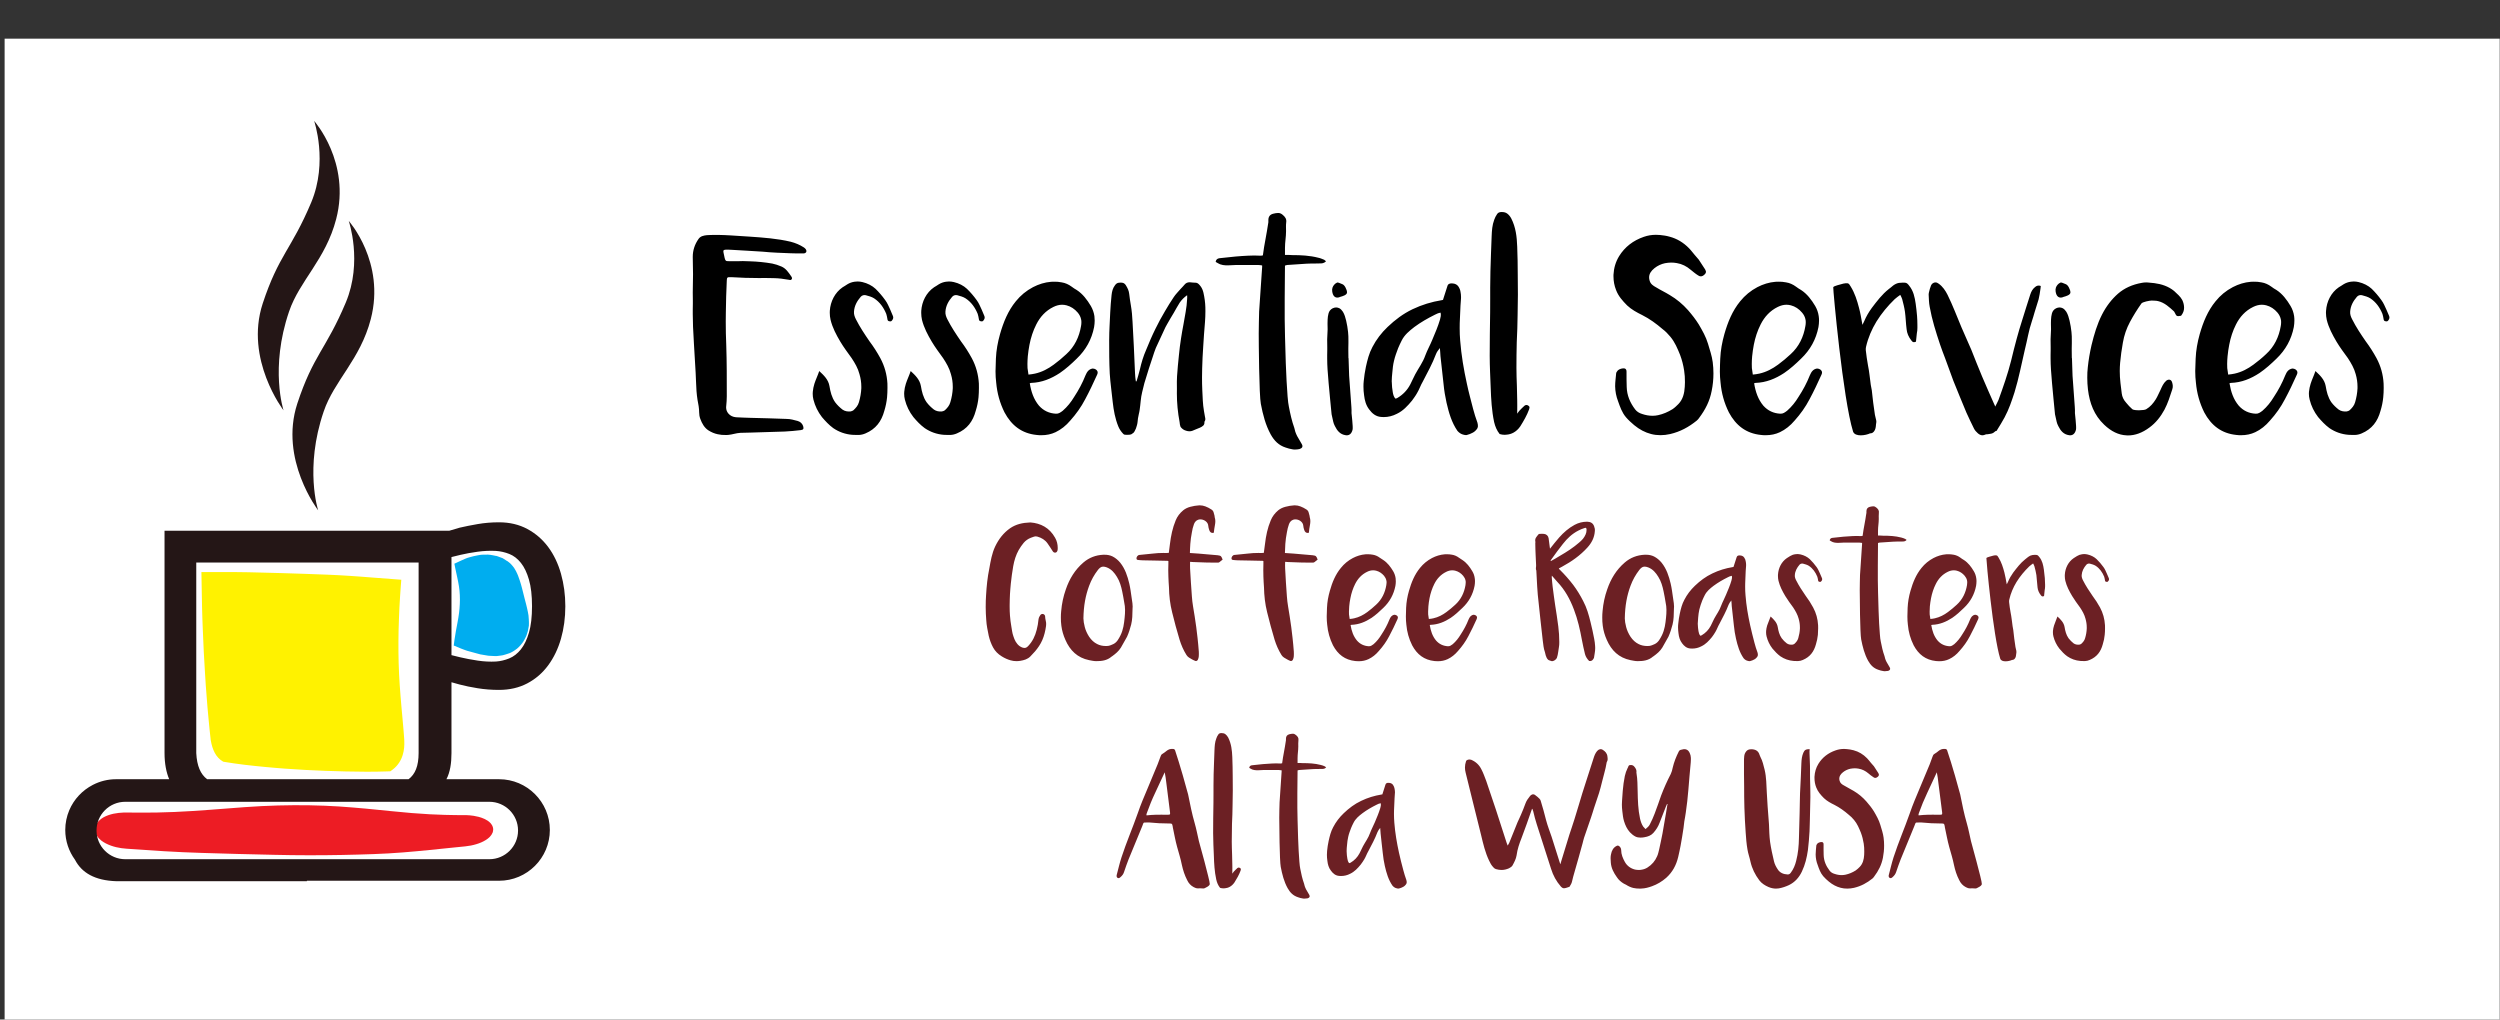
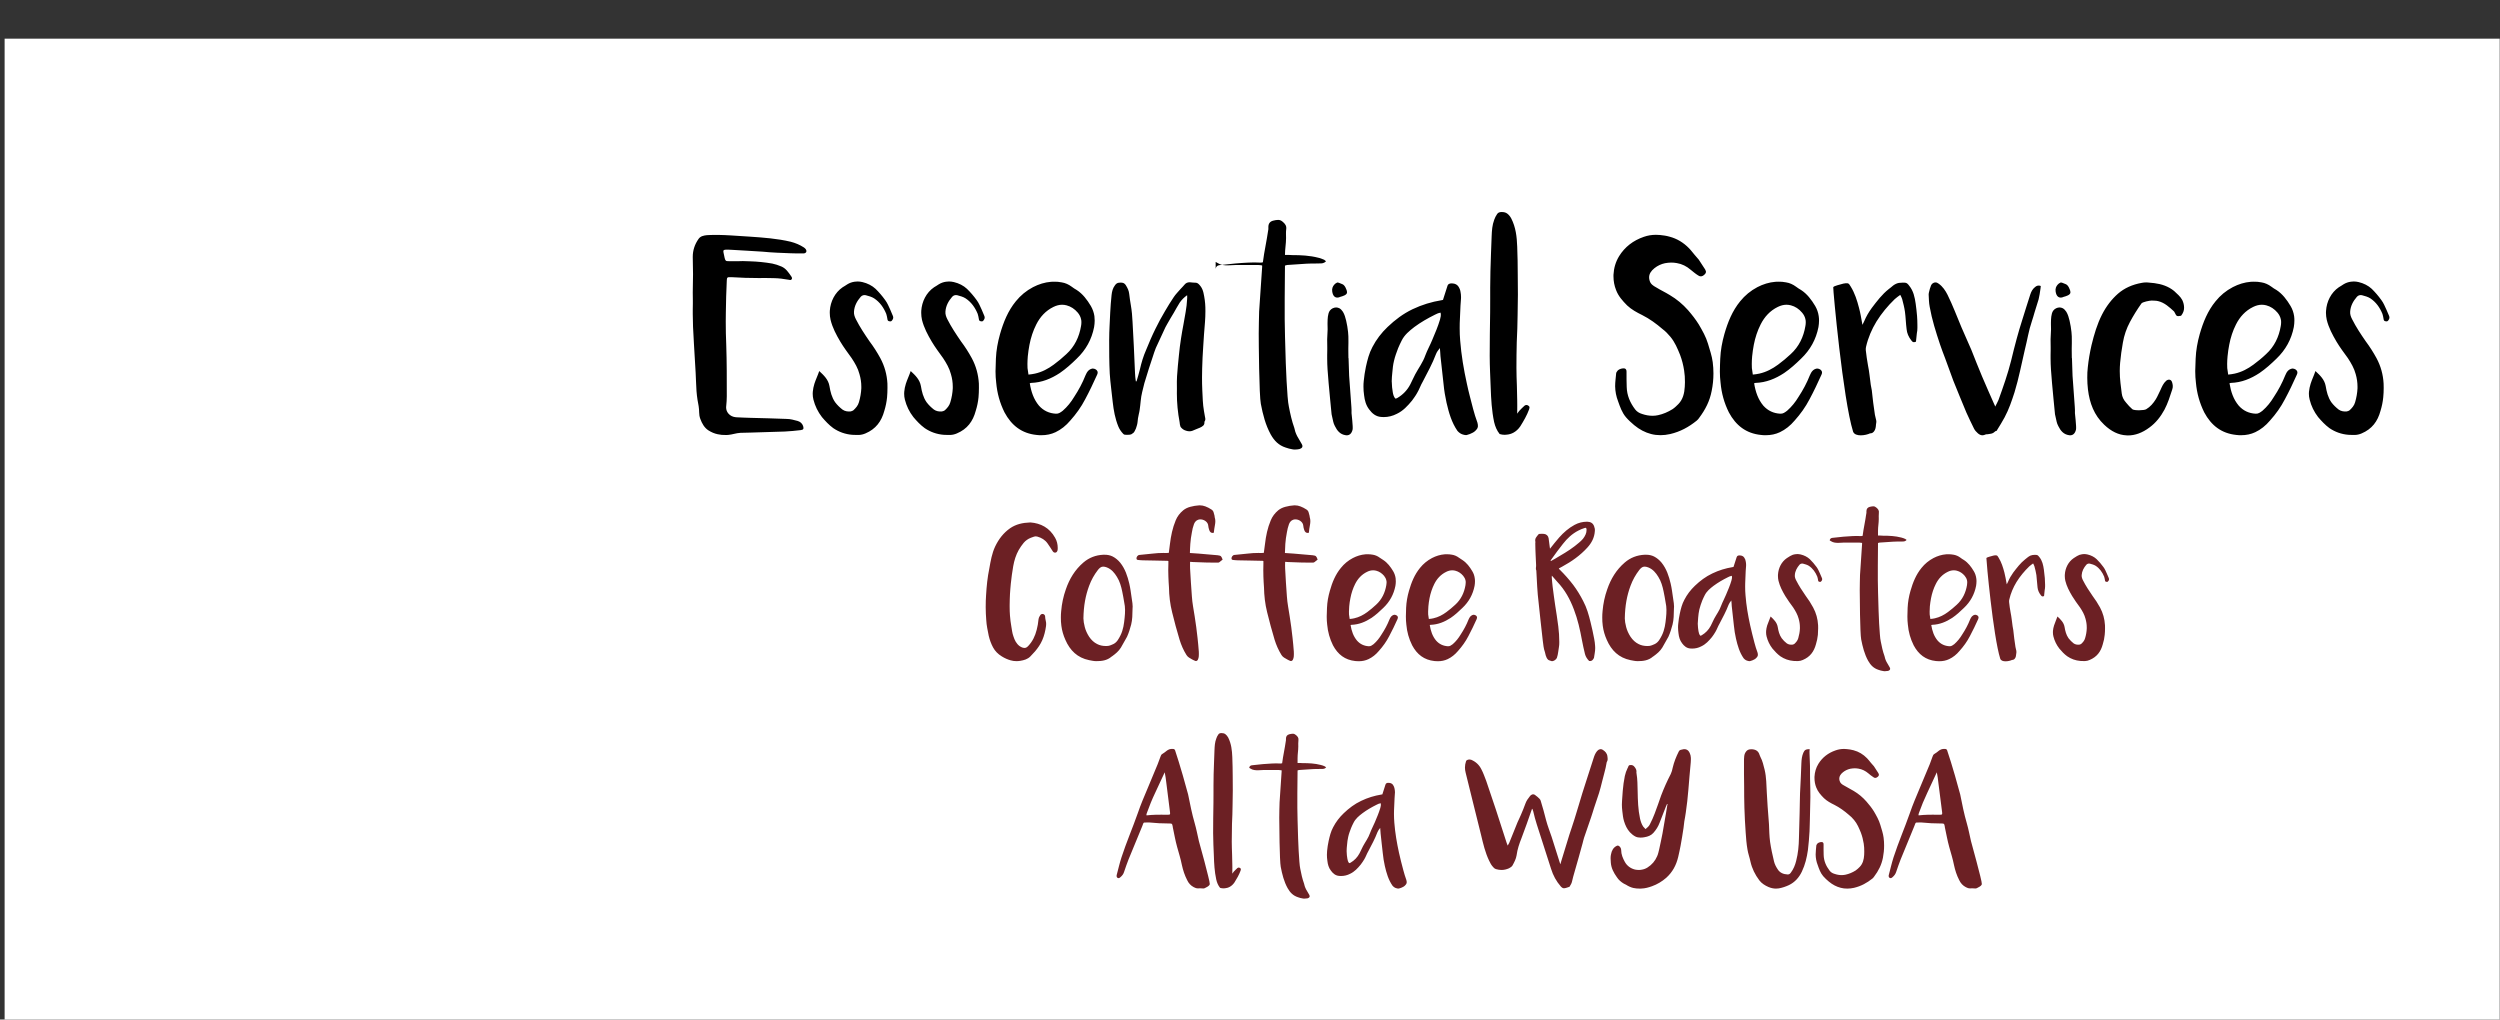
<svg xmlns="http://www.w3.org/2000/svg" xmlns:ns1="http://sodipodi.sourceforge.net/DTD/sodipodi-0.dtd" xmlns:ns2="http://www.inkscape.org/namespaces/inkscape" version="1.1" width="1067.052" height="435.154" viewBox="0 0 1067.052 435.154" xml:space="preserve" id="svg10" ns1:docname="essential.svg" ns2:version="1.4 (86a8ad7, 2024-10-11)">
  <rect x="0" y="0" width="1067.052" height="435.154" fill="#333333" stroke="none" />
  <ns1:namedview id="namedview10" pagecolor="#ffffff" bordercolor="#000000" borderopacity="0.25" ns2:showpageshadow="2" ns2:pageopacity="0.0" ns2:pagecheckerboard="0" ns2:deskcolor="#d1d1d1" ns2:zoom="0.54003906" ns2:cx="526.81374" ns2:cy="213.87342" ns2:window-width="1920" ns2:window-height="1009" ns2:window-x="3278" ns2:window-y="-8" ns2:window-maximized="1" ns2:current-layer="svg10" />
  <desc id="desc1">Created with Fabric.js 5.3.0</desc>
  <defs id="defs1">
    <clipPath clipPathUnits="userSpaceOnUse" id="clipPath11">
      <rect style="fill:none" id="rect12" width="1112.882" height="487.002" x="85.179" y="298.127" />
    </clipPath>
    <clipPath clipPathUnits="userSpaceOnUse" id="clipPath12">
-       <rect style="fill:none;stroke-width:0.907" id="rect13" width="1009.654" height="441.828" x="-147.289" y="-194.035" />
-     </clipPath>
+       </clipPath>
    <clipPath clipPathUnits="userSpaceOnUse" id="clipPath13">
      <rect style="fill:none;stroke-width:0.521" id="rect14" width="579.278" height="253.494" x="-358.643" y="-181.261" />
    </clipPath>
    <clipPath clipPathUnits="userSpaceOnUse" id="clipPath14">
      <rect style="fill:none;stroke-width:0.521" id="rect15" width="579.278" height="253.494" x="-358.237" y="-130.696" />
    </clipPath>
    <clipPath clipPathUnits="userSpaceOnUse" id="clipPath15">
      <rect style="fill:none;stroke-width:0.521" id="rect16" width="579.278" height="253.494" x="-356.841" y="-73.49" />
    </clipPath>
    <clipPath clipPathUnits="userSpaceOnUse" id="clipPath16">
      <rect style="fill:none;stroke-width:1.715" id="rect17" width="1337.297" height="1191.646" x="-675.602" y="-552.779" />
    </clipPath>
  </defs>
  <g transform="matrix(0.832,0,0,0.409,534.452,225.91)" id="background-logo" clip-path="url(#clipPath16)">
    <rect style="opacity:1;fill:#ffffff;fill-rule:nonzero;stroke:none;stroke-width:0;stroke-linecap:butt;stroke-linejoin:miter;stroke-miterlimit:4;stroke-dasharray:none;stroke-dashoffset:0" paint-order="stroke" x="-640" y="-512" rx="0" ry="0" width="1280" height="1024" id="rect1" />
  </g>
  <g transform="matrix(1.921,0,0,1.921,657.771,141.186)" id="text-logo" clip-path="url(#clipPath15)">
    <g paint-order="stroke" id="g1">
      <g id="text-logo-path-0">
-         <path style="opacity:1;fill:#000000;fill-rule:nonzero;stroke:none;stroke-width:1;stroke-linecap:butt;stroke-linejoin:miter;stroke-miterlimit:4;stroke-dasharray:none;stroke-dashoffset:0" paint-order="stroke" transform="translate(-188.488,23.173)" d="m 0,-27.81 v 0.93 c 0,0.94 0.02,1.87 0.06,2.81 0.07,1.24 0.13,2.49 0.2,3.77 0.14,2.88 0.38,5.67 0.47,8.52 0.04,1.31 0.12,2.66 0.33,3.97 0.18,0.91 0.36,1.85 0.36,2.77 0,0.48 0.08,0.96 0.26,1.45 0.37,1.01 0.9,1.95 1.78,2.53 0.67,0.43 1.36,0.72 2.08,0.87 0.58,0.13 1.18,0.19 1.78,0.17 0.16,0 0.32,0 0.49,-0.01 0.97,-0.08 1.81,-0.42 2.78,-0.47 0.79,0 1.58,-0.06 2.41,-0.06 2.52,-0.08 4.92,-0.15 7.43,-0.23 1.18,-0.05 2.39,-0.18 3.53,-0.31 0.63,-0.08 0.74,-0.29 0.56,-0.91 C 24.31,-2.59 23.91,-2.96 23.3,-3.14 22.51,-3.35 21.69,-3.59 20.85,-3.59 18.16,-3.67 15.53,-3.79 12.84,-3.83 11.73,-3.88 10.7,-3.88 9.6,-3.96 8.89,-4.03 8.33,-4.3 7.93,-4.77 7.59,-5.16 7.41,-5.62 7.41,-6.19 7.43,-6.3 7.43,-6.43 7.44,-6.54 c 0.07,-0.69 0.12,-1.37 0.12,-2.08 0,-3.82 0.01,-7.54 -0.12,-11.41 -0.08,-1.76 -0.11,-3.5 -0.11,-5.22 0,-0.66 0,-1.3 0.02,-1.95 0.03,-2.38 0.09,-4.77 0.21,-7.15 0,-0.08 0.03,-0.2 0.03,-0.33 0.02,-0.27 0.16,-0.4 0.43,-0.4 h 0.67 c 1.99,0.13 3.98,0.19 5.96,0.19 0.5,-0.01 1,-0.01 1.5,-0.01 0.61,0.01 1.22,0.01 1.83,0.03 1.1,0.02 2.21,0.15 3.34,0.36 0.21,0.04 0.45,0.14 0.63,-0.07 0.21,-0.24 0.06,-0.48 -0.07,-0.69 -0.63,-0.89 -1.16,-1.74 -2.17,-2.18 -0.71,-0.3 -1.39,-0.53 -2.05,-0.66 -1.66,-0.29 -3.3,-0.45 -4.96,-0.5 -0.53,-0.03 -1.05,-0.05 -1.57,-0.05 -0.27,0 -0.53,0 -0.79,0.02 -0.77,0.02 -1.56,0.02 -2.35,0 -0.66,0 -0.72,-0.06 -0.9,-0.69 -0.08,-0.41 -0.18,-0.84 -0.26,-1.23 -0.08,-0.5 -0.03,-0.58 0.47,-0.63 0.51,0 1.05,-0.01 1.58,0.04 2.24,0.17 4.43,0.22 6.67,0.4 2.06,0.21 4.08,0.27 6.09,0.35 1.03,0.05 2,0.04 3.01,0.04 0.52,-0.05 0.78,-0.42 0.47,-0.92 -0.11,-0.18 -0.26,-0.28 -0.43,-0.41 -0.89,-0.58 -1.86,-0.99 -2.94,-1.27 -3.01,-0.71 -6.02,-0.92 -9.05,-1.13 -1.4,-0.08 -2.77,-0.19 -4.19,-0.27 -0.9,-0.05 -1.79,-0.1 -2.68,-0.11 h -0.9 c -0.6,0 -1.19,0.01 -1.79,0.05 -0.71,0.08 -1.42,0.21 -1.85,0.83 C 0.44,-42.38 0,-41.06 0,-39.61 v 0.12 c 0.08,2.49 0.08,4.91 0,7.81 0,0.5 0,1.08 0.02,1.77 v 0.7 c 0,0.46 0,0.93 -0.02,1.4 z m 26.67,18.17 c -0.02,0.15 -0.02,0.31 -0.02,0.46 0,0.43 0.05,0.87 0.16,1.3 0.36,1.42 0.99,2.71 1.89,3.88 0.76,0.89 1.54,1.74 2.51,2.45 1.26,0.86 2.66,1.36 4.22,1.49 0.31,0.01 0.62,0.03 0.92,0.03 0.19,0.01 0.39,0.01 0.57,0 0.48,-0.02 0.96,-0.13 1.45,-0.34 2.3,-0.97 3.56,-2.68 4.19,-5.01 0.3,-0.98 0.51,-1.98 0.61,-3 0.06,-0.69 0.09,-1.38 0.09,-2.11 0,-0.32 0,-0.64 -0.01,-0.97 -0.11,-1.99 -0.63,-3.88 -1.58,-5.64 -0.71,-1.3 -1.5,-2.54 -2.39,-3.72 -1.09,-1.59 -2.14,-3.16 -3.03,-4.91 -0.25,-0.5 -0.48,-1.07 -0.43,-1.69 0.08,-1.28 0.66,-2.34 1.5,-3.31 0.3,-0.34 0.72,-0.43 1.11,-0.35 0.63,0.17 1.32,0.35 1.85,0.69 1.28,0.84 2.13,2.05 2.71,3.46 0.13,0.34 0.18,0.78 0.26,1.16 0.01,0.31 0.19,0.47 0.5,0.49 0.3,0.08 0.46,-0.08 0.59,-0.29 0.21,-0.28 0.26,-0.58 0.13,-0.89 -0.21,-0.5 -0.38,-0.9 -0.59,-1.4 -0.34,-0.72 -0.63,-1.48 -1.13,-2.14 -0.66,-0.92 -1.37,-1.74 -2.14,-2.5 -0.76,-0.71 -1.81,-1.24 -2.92,-1.5 -0.36,-0.08 -0.71,-0.13 -1.06,-0.13 -0.21,0 -0.44,0.02 -0.67,0.05 -0.58,0.08 -1.12,0.27 -1.62,0.58 -0.34,0.24 -0.71,0.45 -1.05,0.66 -1.72,1.18 -2.71,3.18 -2.84,5.22 -0.01,0.15 -0.01,0.31 -0.01,0.45 0,0.53 0.06,1.07 0.18,1.57 0.43,1.75 1.25,3.3 2.17,4.85 0.76,1.27 1.63,2.43 2.51,3.65 0.73,1.1 1.41,2.26 1.74,3.56 0.28,0.94 0.41,1.86 0.41,2.78 v 0.37 c -0.05,1.03 -0.23,2.06 -0.53,3.09 -0.21,0.76 -0.7,1.29 -1.23,1.79 -0.18,0.13 -0.39,0.21 -0.66,0.26 -0.6,0.05 -1.24,-0.04 -1.77,-0.42 -0.63,-0.5 -1.13,-0.97 -1.63,-1.63 -0.76,-1.1 -1.05,-2.32 -1.26,-3.59 -0.25,-1.44 -1.22,-2.37 -2.27,-3.34 -0.34,1.02 -0.77,1.87 -1.08,2.84 -0.18,0.59 -0.3,1.17 -0.35,1.75 z m 20.32,0 c -0.02,0.15 -0.02,0.31 -0.02,0.46 0,0.43 0.05,0.87 0.16,1.3 0.36,1.42 0.98,2.71 1.89,3.88 0.75,0.89 1.54,1.74 2.51,2.45 1.26,0.86 2.66,1.36 4.22,1.49 0.31,0.01 0.61,0.03 0.92,0.03 0.19,0.01 0.39,0.01 0.56,0 0.49,-0.02 0.97,-0.13 1.45,-0.34 2.31,-0.97 3.57,-2.68 4.19,-5.01 0.31,-0.98 0.52,-1.98 0.62,-3 0.06,-0.69 0.09,-1.38 0.09,-2.11 0,-0.32 0,-0.64 -0.01,-0.97 -0.12,-1.99 -0.63,-3.88 -1.58,-5.64 -0.71,-1.3 -1.5,-2.54 -2.39,-3.72 -1.09,-1.59 -2.14,-3.16 -3.03,-4.91 -0.25,-0.5 -0.48,-1.07 -0.43,-1.69 0.08,-1.28 0.66,-2.34 1.5,-3.31 0.3,-0.34 0.72,-0.43 1.11,-0.35 0.63,0.17 1.32,0.35 1.85,0.69 1.28,0.84 2.13,2.05 2.71,3.46 0.13,0.34 0.18,0.78 0.26,1.16 0.01,0.31 0.19,0.47 0.5,0.49 0.3,0.08 0.46,-0.08 0.59,-0.29 0.21,-0.28 0.26,-0.58 0.13,-0.89 -0.21,-0.5 -0.39,-0.9 -0.59,-1.4 -0.34,-0.72 -0.63,-1.48 -1.13,-2.14 -0.66,-0.92 -1.37,-1.74 -2.15,-2.5 -0.75,-0.71 -1.8,-1.24 -2.91,-1.5 -0.36,-0.08 -0.71,-0.13 -1.07,-0.13 -0.21,0 -0.43,0.02 -0.66,0.05 -0.58,0.08 -1.12,0.27 -1.62,0.58 -0.34,0.24 -0.71,0.45 -1.05,0.66 -1.73,1.18 -2.71,3.18 -2.84,5.22 -0.01,0.15 -0.01,0.31 -0.01,0.45 0,0.53 0.06,1.07 0.17,1.57 0.44,1.75 1.26,3.3 2.18,4.85 0.76,1.27 1.63,2.43 2.51,3.65 0.73,1.1 1.4,2.26 1.74,3.56 0.28,0.94 0.41,1.86 0.41,2.78 v 0.37 c -0.05,1.03 -0.23,2.06 -0.54,3.09 -0.21,0.76 -0.69,1.29 -1.22,1.79 -0.18,0.13 -0.39,0.21 -0.66,0.26 -0.6,0.05 -1.24,-0.04 -1.77,-0.42 -0.63,-0.5 -1.13,-0.97 -1.63,-1.63 -0.76,-1.1 -1.05,-2.32 -1.26,-3.59 -0.26,-1.44 -1.22,-2.37 -2.27,-3.34 -0.34,1.02 -0.77,1.87 -1.08,2.84 -0.18,0.59 -0.31,1.17 -0.35,1.75 z m 20.28,-4.68 v 0.24 c 0,0.8 0.05,1.61 0.15,2.43 0.21,2.34 0.8,4.5 1.85,6.61 1.55,2.9 3.82,4.67 7.12,5.01 0.36,0.05 0.71,0.06 1.05,0.06 1.16,0 2.21,-0.22 3.16,-0.67 1.22,-0.58 2.32,-1.45 3.29,-2.6 1.28,-1.43 2.41,-3 3.3,-4.72 0.97,-1.8 1.8,-3.58 2.64,-5.43 0.31,-0.63 0.03,-0.98 -0.27,-1.19 -0.2,-0.12 -0.42,-0.2 -0.7,-0.21 -0.88,0.14 -1.27,0.74 -1.61,1.53 -0.66,1.67 -1.5,3.24 -2.51,4.78 -0.69,1.15 -1.51,2.18 -2.53,3.07 -0.5,0.37 -0.9,0.7 -1.53,0.66 -1.48,-0.08 -2.74,-0.65 -3.76,-1.79 -1.17,-1.4 -1.74,-3.1 -2.04,-4.98 0.18,-0.05 0.27,-0.07 0.29,-0.07 2.38,-0.08 4.45,-0.93 6.38,-2.2 1.35,-0.92 2.58,-2.03 3.75,-3.18 2.05,-1.95 3.34,-4.3 3.87,-7.02 0.08,-0.49 0.13,-0.97 0.13,-1.44 0,-0.34 -0.02,-0.66 -0.06,-1 -0.12,-0.79 -0.38,-1.54 -0.79,-2.25 -0.84,-1.4 -1.79,-2.68 -3.15,-3.56 -0.38,-0.21 -0.77,-0.47 -1.11,-0.73 -0.69,-0.51 -1.43,-0.84 -2.21,-0.96 -0.58,-0.12 -1.17,-0.17 -1.77,-0.15 -0.19,0 -0.38,0 -0.58,0.02 -1.42,0.11 -2.75,0.53 -4.03,1.19 -1.5,0.79 -2.77,1.84 -3.82,3.14 -1.75,2.14 -2.75,4.64 -3.51,7.28 -0.51,1.81 -0.84,3.6 -0.92,5.45 -0.04,0.9 -0.06,1.79 -0.08,2.68 z m 7.11,-0.57 c -0.02,-0.3 -0.02,-0.61 -0.02,-0.92 0,-0.56 0.04,-1.13 0.08,-1.69 0.08,-0.85 0.21,-1.71 0.37,-2.56 0.31,-1.61 0.81,-3.13 1.52,-4.53 0.84,-1.67 2.08,-3.04 3.8,-3.88 0.65,-0.32 1.29,-0.49 1.93,-0.49 0.34,0 0.67,0.05 0.99,0.13 0.95,0.25 1.79,0.79 2.5,1.63 0.37,0.45 0.61,0.92 0.72,1.42 0.06,0.26 0.1,0.51 0.08,0.77 0,0.26 -0.03,0.52 -0.08,0.79 -0.4,2.4 -1.42,4.56 -3.27,6.24 -0.89,0.84 -1.79,1.58 -2.8,2.33 -1.24,0.92 -2.61,1.65 -4.16,1.99 -0.45,0.12 -0.87,0.14 -1.45,0.22 -0.08,-0.53 -0.16,-0.95 -0.21,-1.45 z m 18.14,-6.36 c 0,2.56 0,5.07 0.13,7.59 0.13,2.11 0.45,4.22 0.66,6.33 0.21,1.85 0.52,3.62 1.23,5.38 0.24,0.6 0.61,1.16 1.09,1.66 0.21,0.26 0.52,0.23 0.86,0.23 0.33,0 0.67,0 0.98,-0.13 0.4,-0.25 0.55,-0.36 0.72,-0.7 0.21,-0.35 0.36,-0.75 0.47,-1.19 0.18,-0.53 0.18,-1.06 0.26,-1.64 0.08,-0.63 0.29,-1.23 0.37,-1.86 0.21,-1.33 0.23,-2.69 0.56,-3.96 0.26,-0.89 0.39,-1.79 0.7,-2.67 0.51,-1.73 1.06,-3.42 1.64,-5.14 0.21,-0.66 0.44,-1.36 0.69,-1.99 0.63,-1.33 1.2,-2.62 1.82,-3.93 0.2,-0.46 0.42,-0.92 0.7,-1.38 0.46,-0.84 0.98,-1.68 1.48,-2.52 0.43,-0.72 0.82,-1.51 1.32,-2.27 0.42,-0.61 0.97,-1.16 1.64,-1.64 0,0.34 0.05,0.59 0,0.85 -0.08,1.94 -0.51,3.79 -0.82,5.67 -0.17,1.02 -0.4,2.03 -0.53,3.05 -0.21,1.27 -0.35,2.54 -0.48,3.82 -0.15,1.54 -0.32,3.08 -0.41,4.62 -0.03,0.39 -0.04,0.78 -0.04,1.15 v 0.29 c 0.01,0.46 0.01,0.95 0.01,1.43 -0.01,0.31 -0.01,0.61 -0.01,0.92 0,2.17 0.21,4.3 0.61,6.41 0.05,0.18 0.01,0.32 0.06,0.5 0.08,0.21 0.07,0.44 0.2,0.61 0.29,0.37 0.67,0.65 1.17,0.79 0.26,0.08 0.5,0.13 0.74,0.13 0.23,0 0.45,-0.03 0.66,-0.11 0.63,-0.24 1.1,-0.48 1.68,-0.69 0.58,-0.28 1.08,-0.54 1,-1.29 0,-0.05 0.03,-0.02 0.03,-0.07 0.26,-0.37 0.18,-0.69 0.1,-1.03 -0.08,-0.43 -0.15,-0.82 -0.23,-1.32 -0.27,-1.53 -0.29,-3.06 -0.37,-4.61 -0.05,-0.96 -0.06,-1.93 -0.06,-2.9 0,-0.64 0.01,-1.29 0.03,-1.93 0.05,-1.61 0.11,-3.22 0.23,-4.82 0.08,-1.85 0.27,-3.69 0.4,-5.54 0.06,-0.79 0.09,-1.58 0.09,-2.37 0,-0.29 0,-0.58 -0.01,-0.87 -0.03,-1.08 -0.18,-2.14 -0.42,-3.22 -0.13,-0.54 -0.31,-1.02 -0.64,-1.45 -0.28,-0.34 -0.54,-0.75 -1.07,-0.79 -0.43,0 -0.82,-0.05 -1.32,-0.1 h -0.05 c -0.47,0 -0.84,0.18 -1.11,0.51 -0.31,0.38 -0.58,0.63 -0.89,0.97 -0.51,0.6 -1.11,1.18 -1.54,1.84 -0.71,1.03 -1.29,2.03 -1.92,3.08 -0.76,1.27 -1.48,2.61 -2.14,3.96 -0.76,1.53 -1.42,3.09 -2.05,4.64 -0.63,1.42 -1.05,2.84 -1.39,4.34 -0.2,0.88 -0.5,1.78 -0.75,2.67 h -0.16 c -0.12,-0.63 -0.13,-1.19 -0.18,-1.82 -0.08,-1.98 -0.18,-3.93 -0.26,-5.91 -0.08,-1.86 -0.21,-3.63 -0.29,-5.48 -0.06,-1.28 -0.16,-2.44 -0.37,-3.66 -0.13,-0.89 -0.29,-1.66 -0.37,-2.55 -0.08,-0.72 -0.34,-1.27 -0.73,-1.9 -0.38,-0.63 -0.91,-0.67 -1.54,-0.59 -0.34,0.01 -0.65,0.21 -0.89,0.56 -0.5,0.64 -0.68,1.42 -0.76,2.18 -0.14,1.33 -0.24,2.62 -0.3,3.88 -0.08,2.04 -0.23,3.99 -0.23,5.98 z m 23.66,-17.23 c 0.34,0.18 0.64,0.4 0.98,0.53 0.4,0.13 0.84,0.23 1.22,0.23 0.15,0.01 0.31,0.01 0.47,0.01 0.24,0 0.47,-0.01 0.71,-0.03 0.39,-0.03 0.77,-0.05 1.14,-0.05 h 4.92 c 0.21,0 0.68,0.05 0.89,0.1 v 0.34 c -0.13,1.56 -0.54,8.31 -0.67,9.89 -0.08,1.63 -0.04,3.21 -0.09,4.89 0,1.82 0.09,13.82 0.47,15.64 0.46,2.39 1.03,4.66 2.2,6.8 0.79,1.4 1.76,2.4 3.31,2.9 0.5,0.18 1,0.31 1.49,0.39 0.21,0.05 0.42,0.06 0.65,0.05 0.31,0 0.61,-0.04 0.92,-0.1 0.63,-0.19 0.84,-0.56 0.53,-1.1 -0.37,-0.62 -0.69,-1.16 -1.03,-1.78 -0.18,-0.31 -0.29,-0.65 -0.42,-0.99 -0.08,-0.26 -0.13,-0.56 -0.21,-0.82 -0.56,-1.55 -0.9,-3.13 -1.21,-4.72 -0.11,-0.5 -0.21,-1.27 -0.29,-2.3 -0.14,-2.05 -0.32,-4.63 -0.4,-7.4 -0.13,-4.09 -0.24,-8.19 -0.24,-9.73 v -4.63 c 0,-0.71 0.06,-6.59 0.06,-7.3 0.24,-0.08 0.34,-0.08 0.47,-0.13 1.46,-0.08 2.85,-0.21 4.32,-0.29 0.4,-0.03 0.8,-0.04 1.19,-0.04 h 0.27 0.49 c 0.33,0 0.66,0 1,-0.02 0.46,0 0.95,0 1.38,-0.5 -0.19,-0.08 -0.27,-0.23 -0.4,-0.31 -0.44,-0.17 -0.86,-0.37 -1.29,-0.45 -1.93,-0.5 -3.85,-0.59 -5.83,-0.59 -0.54,-0.05 -1.07,-0.04 -1.6,-0.04 v -1.54 c 0,-1.34 0.24,-2.44 0.24,-3.74 0,-0.63 -0.05,-1.29 0.03,-1.92 0.13,-0.79 -0.25,-1.27 -0.78,-1.71 -0.31,-0.27 -0.63,-0.41 -0.97,-0.41 h -0.03 c -0.37,0.01 -0.74,0.06 -1.12,0.17 -0.7,0.18 -1.06,0.65 -1.06,1.4 v 0.2 0.29 c -0.08,0.66 -0.24,1.32 -0.32,1.98 -0.24,1.27 -0.42,2.26 -0.63,3.53 -0.08,0.63 -0.19,1.22 -0.27,1.85 -0.08,0.05 -0.45,0.07 -0.54,0.07 l -1.38,-0.04 c -0.47,0 -0.92,0.02 -1.39,0.04 -0.92,0.04 -1.85,0.11 -2.8,0.19 -1.14,0.13 -2.35,0.24 -3.53,0.37 -0.5,0.06 -0.79,0.34 -0.85,0.82 z m 24.78,20.76 v 0.7 c 0,0.83 0.03,1.62 0.08,2.41 0.08,1.01 0.16,2.03 0.24,3.06 0.19,2.33 0.45,4.59 0.66,6.93 0.11,0.58 0.24,1.08 0.37,1.66 0.07,0.3 0.18,0.61 0.36,0.95 0.5,1.01 1.14,1.86 2.41,2.04 0.07,0.02 0.13,0.02 0.2,0.02 0.34,0 0.59,-0.1 0.8,-0.28 0.24,-0.21 0.41,-0.53 0.52,-0.96 0.08,-0.31 0.01,-1.19 -0.07,-2.08 -0.04,-0.5 -0.09,-1.05 -0.16,-1.61 0,-0.5 0.02,-0.86 -0.03,-1.36 l -0.5,-6.92 c -0.08,-1.34 -0.05,-2.63 -0.13,-3.94 h -0.03 c 0,-0.56 0,-1.12 -0.02,-1.66 v -0.54 c 0,-0.37 0,-0.76 0.02,-1.13 v -0.53 c 0.02,-0.66 -0.02,-1.31 -0.08,-1.95 -0.08,-0.82 -0.23,-1.65 -0.42,-2.5 -0.18,-0.71 -0.34,-1.35 -0.72,-1.98 -0.21,-0.31 -0.46,-0.61 -0.79,-0.79 -0.25,-0.11 -0.47,-0.18 -0.71,-0.18 -0.26,0 -0.52,0.07 -0.78,0.19 -0.5,0.26 -0.8,0.65 -0.93,1.18 -0.11,0.44 -0.18,0.89 -0.19,1.32 -0.02,0.24 -0.02,0.48 -0.02,0.73 v 0.35 c 0.02,0.36 0.02,0.73 0.02,1.1 -0.05,0.75 -0.05,1.45 -0.1,2.2 0,0.6 0,1.2 0.02,1.79 v 0.58 c 0,0.41 0,0.79 -0.02,1.2 z m 1.13,-14.09 c 0.25,1.47 1.22,1.37 1.74,1.11 0.61,-0.17 1.54,-0.43 1.54,-1.01 -0.01,-0.31 -0.12,-0.66 -0.33,-1.06 -0.21,-0.41 -0.44,-0.65 -0.71,-0.76 -0.5,-0.21 -1.03,-0.44 -1.16,-0.36 -0.28,0.13 -0.49,0.29 -0.66,0.49 -0.31,0.37 -0.55,0.84 -0.42,1.59 z m 6.99,19.82 c -0.05,0.4 -0.06,0.82 -0.06,1.23 0,0.62 0.04,1.27 0.14,1.91 0.13,1.15 0.42,2.23 1.13,3.15 0.66,0.91 1.5,1.59 2.64,1.67 0.19,0.02 0.39,0.03 0.58,0.03 1.02,0 2,-0.24 2.92,-0.72 1.4,-0.66 2.4,-1.76 3.37,-2.93 0.38,-0.54 0.8,-1.07 1.14,-1.7 0.5,-0.82 0.76,-1.69 1.26,-2.53 1.04,-2.01 2.14,-3.99 2.93,-6.1 0.19,-0.5 0.48,-0.86 0.87,-1.36 0.08,0.66 0.08,1.2 0.13,1.78 0.21,2.12 0.48,4.14 0.69,6.25 0.13,1.4 0.36,2.77 0.66,4.12 0.52,2.24 1.13,4.39 2.43,6.27 0.41,0.47 0.91,0.74 1.29,0.82 0.25,0.08 0.49,0.12 0.73,0.1 0.24,-0.06 0.48,-0.15 0.72,-0.23 0.41,-0.19 0.86,-0.35 1.2,-0.69 0.45,-0.45 0.67,-0.72 0.59,-1.35 -0.05,-0.23 -0.08,-0.39 -0.09,-0.47 -0.37,-1.05 -0.71,-2.05 -0.97,-3.09 -0.47,-1.87 -1,-3.74 -1.39,-5.63 -0.69,-3.15 -1.22,-6.26 -1.48,-9.54 -0.08,-0.91 -0.11,-1.83 -0.11,-2.75 0,-0.37 0,-0.74 0.01,-1.11 0.05,-1.29 0.1,-2.58 0.17,-3.89 0.04,-0.5 0.08,-1.01 0.11,-1.54 0.01,-0.13 0.01,-0.26 0.01,-0.37 0,-0.41 -0.04,-0.79 -0.12,-1.18 -0.05,-0.37 -0.2,-0.77 -0.47,-1.18 -0.28,-0.4 -0.69,-0.62 -1.24,-0.67 -0.63,-0.08 -1.07,0.09 -1.2,0.59 -0.33,1.02 -0.64,1.97 -0.98,3.06 -0.08,0 -0.18,0.07 -0.3,0.07 -2.24,0.37 -4.35,1 -6.47,2.01 -2.11,1.02 -3.86,2.34 -5.54,3.94 -1.38,1.32 -2.51,2.8 -3.37,4.46 -0.75,1.4 -1.11,2.87 -1.45,4.41 -0.22,1.05 -0.38,2.11 -0.48,3.16 z m 6.24,0.29 c 0,-0.08 0,-0.18 -0.02,-0.26 0.02,-0.64 0.05,-1.29 0.13,-1.93 0.08,-0.89 0.16,-1.74 0.37,-2.58 0.21,-0.96 0.58,-1.92 0.92,-2.83 0.21,-0.58 0.53,-1.12 0.79,-1.7 0.63,-1.27 1.69,-2.14 2.83,-3.02 1.42,-1.05 2.94,-1.92 4.53,-2.71 0.39,-0.21 0.79,-0.39 1.29,-0.47 0.13,0.58 0,1.03 -0.13,1.53 -0.45,1.53 -1.09,3.01 -1.72,4.51 -0.47,1.15 -1.11,2.29 -1.55,3.47 -0.53,1.54 -1.48,2.77 -2.24,4.19 -0.4,0.75 -0.71,1.5 -1.1,2.25 -0.67,1.28 -1.62,2.27 -2.86,3 -0.07,0.05 -0.16,0.08 -0.29,0.13 h -0.18 c -0.34,-0.39 -0.48,-0.92 -0.56,-1.42 -0.13,-0.71 -0.2,-1.43 -0.21,-2.16 z m 21.75,-5.86 c 0,2.38 0.14,4.65 0.22,7.04 0.09,2.53 0.23,5.11 0.76,7.62 0.24,1.01 0.6,1.88 1.23,2.67 0.37,0.12 0.75,0.17 1.12,0.17 0.18,0 0.34,-0.02 0.5,-0.04 0.92,-0.08 2.08,-0.54 2.97,-1.85 0.76,-1.22 1.45,-2.4 1.95,-3.75 0.08,-0.33 0.21,-0.58 -0.1,-0.79 -0.3,-0.25 -0.61,-0.26 -0.9,-0.05 -0.44,0.37 -0.79,0.77 -1.18,1.16 -0.19,0.21 -0.29,0.42 -0.46,0.63 0,-0.54 0,-1.03 0.01,-1.53 v -0.5 c 0,-0.34 0,-0.66 -0.01,-1 0,-1.05 -0.07,-2.13 -0.07,-3.14 -0.05,-1.36 -0.1,-2.68 -0.1,-4.03 0,-1.89 0.02,-3.74 0.07,-5.68 0.08,-2.01 0.19,-4.02 0.19,-6.04 0.08,-3.03 0.08,-6.04 0.03,-9.07 0,-2.06 -0.04,-4.08 -0.12,-6.14 -0.08,-2.19 -0.31,-4.28 -1.33,-6.27 -0.24,-0.45 -0.54,-0.8 -0.88,-1.06 -0.32,-0.24 -0.71,-0.35 -1.18,-0.35 h -0.11 c -0.4,0 -0.76,0.12 -0.97,0.46 -0.27,0.39 -0.48,0.81 -0.63,1.24 -0.46,1.21 -0.53,2.44 -0.58,3.71 -0.08,2.64 -0.22,5.16 -0.27,7.75 -0.03,1.21 -0.05,2.42 -0.05,3.63 v 0.9 1.51 c 0,1.02 0,2.02 -0.01,3.03 -0.05,3.31 -0.1,6.5 -0.1,9.77 z m 27.5,-18.05 v 0.34 c 0,1.08 0.2,2.09 0.57,3.03 0.51,1.37 1.45,2.41 2.46,3.43 0.97,0.92 2.16,1.56 3.34,2.14 1.67,0.84 3.14,1.92 4.56,3.14 0.63,0.47 1.18,1.05 1.71,1.68 1.01,1.21 1.58,2.61 2.16,4.03 0.43,1.14 0.72,2.3 0.9,3.48 0.13,0.84 0.19,1.69 0.18,2.58 0,0.34 -0.02,0.69 -0.04,1.03 -0.08,1.42 -0.4,2.79 -1.41,3.83 -0.39,0.39 -0.79,0.79 -1.29,1.13 -1.05,0.66 -2.13,1.11 -3.24,1.35 -0.41,0.09 -0.82,0.13 -1.23,0.13 -0.74,0 -1.51,-0.13 -2.3,-0.4 -0.66,-0.19 -1.18,-0.53 -1.55,-1.01 -1.14,-1.5 -1.83,-3.11 -1.88,-5 -0.05,-1.14 -0.04,-2.22 -0.04,-3.32 0,-0.37 -0.04,-0.59 -0.35,-0.77 -0.21,-0.05 -0.45,-0.05 -0.69,0 -0.41,0.11 -0.87,0.24 -1.13,0.74 -0.08,0.13 -0.13,0.22 -0.13,0.29 -0.08,0.97 -0.23,1.93 -0.23,2.9 0.02,1.14 0.23,2.26 0.65,3.34 0.45,1.27 0.87,2.51 1.76,3.56 0.53,0.62 1.19,1.22 1.82,1.75 1.17,0.97 2.43,1.63 3.75,1.97 0.68,0.18 1.37,0.26 2.1,0.26 0.69,0 1.41,-0.08 2.15,-0.25 2.26,-0.53 4.13,-1.56 5.89,-2.98 0.24,-0.21 0.42,-0.4 0.53,-0.59 1.4,-1.86 2.37,-3.76 2.8,-6.03 0.26,-1.27 0.39,-2.55 0.39,-3.85 0,-0.84 -0.05,-1.68 -0.16,-2.53 -0.18,-1.4 -0.66,-2.74 -1.05,-4.09 -0.45,-1.53 -1.26,-2.94 -2.05,-4.29 -0.71,-1.14 -1.5,-2.14 -2.38,-3.16 -1.18,-1.33 -2.53,-2.46 -4.06,-3.36 -1.02,-0.63 -2.05,-1.1 -3.06,-1.73 -0.63,-0.34 -1.21,-0.72 -1.42,-1.48 -0.08,-0.24 -0.11,-0.48 -0.11,-0.73 0,-0.74 0.4,-1.41 1.19,-2.04 0.72,-0.57 1.5,-0.92 2.33,-1.1 0.44,-0.08 0.89,-0.13 1.36,-0.14 0.4,0 0.82,0.03 1.26,0.11 1.16,0.19 2.19,0.71 3.07,1.47 0.58,0.46 1.05,0.88 1.68,1.27 0.19,0.14 0.39,0.21 0.58,0.21 0.26,0 0.51,-0.11 0.77,-0.34 0.4,-0.34 0.52,-0.66 0.21,-1.19 -0.45,-0.73 -0.92,-1.42 -1.42,-2.18 -0.27,-0.34 -0.62,-0.74 -0.93,-1.08 -0.44,-0.5 -0.76,-0.98 -1.26,-1.48 -1.22,-1.24 -2.64,-2.11 -4.32,-2.55 -0.71,-0.21 -1.4,-0.29 -2.11,-0.37 -0.3,-0.03 -0.59,-0.04 -0.9,-0.04 -0.92,0 -1.8,0.14 -2.69,0.45 -2.37,0.82 -4.21,2.24 -5.48,4.28 -0.79,1.29 -1.18,2.66 -1.26,4.16 z m 23.64,21.29 v 0.24 c 0,0.8 0.05,1.61 0.15,2.43 0.21,2.34 0.8,4.5 1.85,6.61 1.55,2.9 3.82,4.67 7.12,5.01 0.36,0.05 0.71,0.06 1.05,0.06 1.16,0 2.21,-0.22 3.16,-0.67 1.22,-0.58 2.32,-1.45 3.29,-2.6 1.28,-1.43 2.41,-3 3.3,-4.72 0.97,-1.8 1.8,-3.58 2.64,-5.43 0.31,-0.63 0.03,-0.98 -0.27,-1.19 -0.2,-0.12 -0.42,-0.2 -0.7,-0.21 -0.88,0.14 -1.27,0.74 -1.61,1.53 -0.66,1.67 -1.5,3.24 -2.51,4.78 -0.69,1.15 -1.52,2.18 -2.53,3.07 -0.5,0.37 -0.9,0.7 -1.53,0.66 -1.48,-0.08 -2.74,-0.65 -3.76,-1.79 -1.17,-1.4 -1.74,-3.1 -2.04,-4.98 0.18,-0.05 0.27,-0.07 0.29,-0.07 2.38,-0.08 4.45,-0.93 6.38,-2.2 1.35,-0.92 2.58,-2.03 3.75,-3.18 2.05,-1.95 3.34,-4.3 3.87,-7.02 0.08,-0.49 0.13,-0.97 0.13,-1.44 0,-0.34 -0.02,-0.66 -0.07,-1 -0.11,-0.79 -0.37,-1.54 -0.78,-2.25 -0.84,-1.4 -1.79,-2.68 -3.15,-3.56 -0.38,-0.21 -0.77,-0.47 -1.11,-0.73 -0.69,-0.51 -1.43,-0.84 -2.21,-0.96 -0.58,-0.12 -1.17,-0.17 -1.77,-0.15 -0.19,0 -0.39,0 -0.58,0.02 -1.42,0.11 -2.75,0.53 -4.03,1.19 -1.5,0.79 -2.77,1.84 -3.82,3.14 -1.75,2.14 -2.75,4.64 -3.51,7.28 -0.51,1.81 -0.84,3.6 -0.92,5.45 -0.05,0.9 -0.06,1.79 -0.08,2.68 z m 7.11,-0.57 c -0.02,-0.3 -0.02,-0.61 -0.02,-0.92 0,-0.56 0.03,-1.13 0.08,-1.69 0.08,-0.85 0.21,-1.71 0.37,-2.56 0.31,-1.61 0.81,-3.13 1.52,-4.53 0.84,-1.67 2.08,-3.04 3.8,-3.88 0.65,-0.32 1.29,-0.49 1.93,-0.49 0.34,0 0.67,0.05 0.99,0.13 0.95,0.25 1.79,0.79 2.49,1.63 0.38,0.45 0.62,0.92 0.73,1.42 0.06,0.26 0.1,0.51 0.08,0.77 0,0.26 -0.03,0.52 -0.08,0.79 -0.4,2.4 -1.42,4.56 -3.27,6.24 -0.89,0.84 -1.79,1.58 -2.8,2.33 -1.25,0.92 -2.62,1.65 -4.16,1.99 -0.45,0.12 -0.87,0.14 -1.45,0.22 -0.08,-0.53 -0.16,-0.95 -0.21,-1.45 z m 18.08,-17.95 c -0.07,0.39 2.16,24.88 4.41,32.08 0.47,1.23 2.85,0.82 3.74,0.39 0.29,0 0.52,-0.08 0.69,-0.23 l 0.2,-0.19 c 0.37,-0.45 0.42,-1 0.46,-1.58 0.05,-0.32 0.12,-0.63 0.04,-0.93 -0.08,-0.39 -0.2,-0.81 -0.28,-1.2 -0.13,-0.85 -0.26,-1.8 -0.38,-2.69 -0.08,-0.88 -0.23,-1.82 -0.31,-2.74 -0.08,-0.4 -0.15,-0.79 -0.23,-1.22 -0.21,-1.47 -0.32,-2.92 -0.62,-4.33 -0.21,-1.15 -0.36,-2.24 -0.49,-3.39 0,-0.27 -0.01,-0.59 0.07,-0.8 0.46,-1.99 1.25,-3.82 2.3,-5.55 1.15,-1.85 2.51,-3.48 4.06,-4.98 0.34,-0.33 0.79,-0.61 1.23,-0.95 0.17,0.34 0.33,0.62 0.42,0.92 0.24,0.92 0.49,1.89 0.62,2.81 0.18,1.28 0.2,2.62 0.37,3.89 0.08,0.89 0.44,1.73 1.05,2.5 0.32,0.45 0.53,0.49 1.03,0.28 l 0.2,-1.89 c 0.08,-0.34 0.12,-0.77 0.12,-1.16 v -0.61 c 0,-0.71 -0.03,-1.4 -0.08,-2.08 -0.08,-0.89 -0.17,-1.77 -0.3,-2.68 -0.21,-1.46 -0.49,-2.85 -1.45,-4.02 -0.24,-0.33 -0.49,-0.62 -0.87,-0.66 -0.18,-0.02 -0.34,-0.02 -0.52,-0.02 -0.3,0 -0.59,0.02 -0.88,0.06 -0.46,0.08 -0.87,0.28 -1.28,0.58 -0.34,0.31 -0.67,0.54 -0.98,0.79 -1.5,1.18 -2.63,2.69 -3.77,4.19 -0.69,0.95 -1.26,1.92 -1.68,2.94 -0.08,0.21 -0.22,0.48 -0.4,0.82 -0.05,-0.21 -0.06,-0.24 -0.06,-0.32 -0.21,-1.15 -0.39,-2.29 -0.7,-3.44 -0.43,-1.67 -0.95,-3.3 -1.83,-4.72 -0.28,-0.38 -0.34,-0.76 -0.84,-0.76 -0.21,0 -0.47,-0.01 -0.73,0.07 v -0.03 c 0,0.01 -0.01,0.03 -0.03,0.03 -0.06,0 -0.11,0.02 -0.13,0.03 -0.56,0.19 -2.06,0.47 -2.17,0.79 z m 21.2,1.63 c 0.05,0.88 0.05,1.82 0.23,2.71 0.5,2.85 1.37,5.57 2.29,8.34 0.33,1.02 0.75,2.05 1.14,3.1 0.63,1.67 1.19,3.3 1.82,4.98 0.97,2.38 1.89,4.68 2.9,7.07 0.53,1.18 1.1,2.37 1.69,3.56 0.2,0.39 0.49,0.74 0.89,1.08 0.32,0.27 0.66,0.42 1,0.42 0.21,0 0.43,-0.07 0.68,-0.18 0.19,-0.08 0.32,-0.02 0.49,-0.06 0.34,-0.08 0.79,-0.07 1.13,-0.25 0.31,-0.12 0.5,-0.49 0.89,-0.54 0.05,0 0.02,-0.1 0.06,-0.15 0.58,-0.92 1.13,-1.83 1.66,-2.8 0.97,-1.81 1.58,-3.64 2.21,-5.58 0.97,-3.16 1.55,-6.35 2.3,-9.5 0.54,-2.11 0.84,-4.21 1.55,-6.27 0.24,-0.65 0.39,-1.32 0.6,-1.98 0.32,-0.97 0.59,-1.89 0.9,-2.9 0.08,-0.34 0.15,-0.79 0.23,-1.13 l 0.19,-1.27 c 0.05,-0.2 0.02,-0.36 0.06,-0.57 -0.51,-0.21 -0.95,-0.05 -1.29,0.26 -0.56,0.45 -0.83,1 -1.04,1.63 -0.63,1.88 -1.16,3.73 -1.79,5.67 -0.44,1.35 -0.84,2.74 -1.23,4.16 -0.43,1.62 -0.85,3.2 -1.24,4.88 -0.75,2.98 -1.75,5.81 -2.8,8.72 -0.19,0.46 -0.42,0.85 -0.73,1.48 -0.08,-0.26 -0.16,-0.39 -0.2,-0.47 -0.92,-2.11 -1.86,-4.16 -2.74,-6.27 -0.84,-1.98 -1.58,-3.9 -2.37,-5.88 -0.76,-1.66 -1.45,-3.37 -2.21,-5.04 -1.03,-2.44 -1.9,-4.8 -3.08,-7.19 -0.47,-0.92 -1.06,-1.82 -1.95,-2.45 -0.24,-0.19 -0.48,-0.29 -0.72,-0.29 -0.13,0 -0.26,0.03 -0.39,0.08 -0.37,0.15 -0.61,0.47 -0.72,0.94 -0.12,0.21 -0.13,0.45 -0.21,0.66 -0.08,0.34 -0.2,0.69 -0.2,1.03 z m 27.09,13.49 v 0.7 c 0,0.83 0.03,1.62 0.08,2.41 0.08,1.01 0.16,2.03 0.24,3.06 0.19,2.33 0.45,4.59 0.66,6.93 0.11,0.58 0.24,1.08 0.37,1.66 0.07,0.3 0.18,0.61 0.36,0.95 0.5,1.01 1.14,1.86 2.41,2.04 0.07,0.02 0.13,0.02 0.2,0.02 0.34,0 0.59,-0.1 0.8,-0.28 0.24,-0.21 0.41,-0.53 0.52,-0.96 0.08,-0.31 0.01,-1.19 -0.07,-2.08 -0.04,-0.5 -0.09,-1.05 -0.16,-1.61 0,-0.5 0.02,-0.86 -0.03,-1.36 l -0.5,-6.92 c -0.08,-1.34 -0.05,-2.63 -0.13,-3.94 h -0.03 c 0,-0.56 0,-1.12 -0.02,-1.66 v -0.54 c 0,-0.37 0,-0.76 0.02,-1.13 v -0.53 c 0.02,-0.66 -0.02,-1.31 -0.08,-1.95 -0.08,-0.82 -0.23,-1.65 -0.42,-2.5 -0.18,-0.71 -0.34,-1.35 -0.72,-1.98 -0.21,-0.31 -0.46,-0.61 -0.79,-0.79 -0.25,-0.11 -0.47,-0.18 -0.71,-0.18 -0.26,0 -0.52,0.07 -0.78,0.19 -0.5,0.26 -0.8,0.65 -0.93,1.18 -0.11,0.44 -0.18,0.89 -0.19,1.32 -0.02,0.24 -0.02,0.48 -0.02,0.73 v 0.35 c 0.02,0.36 0.02,0.73 0.02,1.1 -0.05,0.75 -0.05,1.45 -0.1,2.2 0,0.6 0,1.2 0.02,1.79 v 0.58 c 0,0.41 0,0.79 -0.02,1.2 z m 1.13,-14.09 c 0.25,1.47 1.22,1.37 1.74,1.11 0.61,-0.17 1.54,-0.43 1.54,-1.01 -0.01,-0.31 -0.12,-0.66 -0.33,-1.06 -0.21,-0.41 -0.44,-0.65 -0.71,-0.76 -0.5,-0.21 -1.03,-0.44 -1.16,-0.36 -0.28,0.13 -0.49,0.29 -0.66,0.49 -0.31,0.37 -0.55,0.84 -0.42,1.59 z m 7.14,16.73 c -0.09,0.77 -0.13,1.56 -0.12,2.35 0,0.85 0.05,1.72 0.15,2.59 0.37,3.05 1.37,5.72 3.61,7.84 1.56,1.49 3.2,2.28 4.93,2.36 0.11,0 0.22,0 0.34,0.02 1.61,0 3.2,-0.58 4.78,-1.76 1.42,-1.03 2.5,-2.41 3.34,-3.96 0.75,-1.42 1.22,-2.92 1.72,-4.46 0.21,-0.57 0.15,-1.11 -0.03,-1.65 -0.19,-0.63 -0.79,-0.72 -1.29,-0.33 -0.66,0.58 -0.95,1.32 -1.29,2.07 -0.37,0.71 -0.64,1.42 -1.03,2.05 -0.56,0.89 -1.23,1.69 -2.14,2.22 -0.45,0.28 -2.65,0.33 -3.07,0 -0.58,-0.5 -0.88,-0.87 -1.38,-1.45 -0.56,-0.62 -0.89,-1.3 -0.98,-2.06 -0.1,-0.74 -0.2,-1.51 -0.28,-2.3 -0.11,-0.91 -0.16,-1.81 -0.16,-2.69 0,-0.6 0.03,-1.21 0.08,-1.81 0.13,-1.48 0.34,-2.98 0.61,-4.48 0.28,-1.64 0.81,-3.17 1.57,-4.59 0.75,-1.4 1.61,-2.79 2.56,-4.13 0.26,-0.33 1.79,-0.64 2.3,-0.64 0.5,0.05 0.92,0 1.42,0.13 1.42,0.34 2.48,1.34 3.53,2.3 0.05,0.07 0.08,0.15 0.13,0.23 0.43,0.84 0.42,0.9 1.42,0.72 0.45,-0.56 0.67,-1.14 0.67,-1.77 0,-0.6 -0.13,-1.16 -0.4,-1.72 -0.4,-0.78 -1.16,-1.39 -1.82,-2.02 -1.27,-1.04 -2.79,-1.53 -4.38,-1.74 -0.47,-0.06 -0.94,-0.11 -1.42,-0.14 -0.13,-0.02 -0.26,-0.02 -0.39,-0.02 -0.34,0 -0.67,0.03 -1,0.1 -2.09,0.37 -3.85,1.17 -5.27,2.4 -1.41,1.24 -2.59,2.77 -3.54,4.62 -1.1,2.15 -1.77,4.45 -2.35,6.84 -0.37,1.62 -0.65,3.25 -0.82,4.88 z m 23.87,0.76 v 0.24 c 0,0.8 0.05,1.61 0.15,2.43 0.21,2.34 0.81,4.5 1.85,6.61 1.55,2.9 3.82,4.67 7.13,5.01 0.35,0.05 0.7,0.06 1.04,0.06 1.16,0 2.21,-0.22 3.16,-0.67 1.23,-0.58 2.32,-1.45 3.29,-2.6 1.29,-1.43 2.41,-3 3.3,-4.72 0.97,-1.8 1.81,-3.58 2.64,-5.43 0.31,-0.63 0.04,-0.98 -0.27,-1.19 -0.19,-0.12 -0.42,-0.2 -0.69,-0.21 -0.89,0.14 -1.28,0.74 -1.61,1.53 -0.67,1.67 -1.5,3.24 -2.52,4.78 -0.69,1.15 -1.51,2.18 -2.53,3.07 -0.5,0.37 -0.9,0.7 -1.53,0.66 -1.48,-0.08 -2.74,-0.65 -3.75,-1.79 -1.18,-1.4 -1.74,-3.1 -2.05,-4.98 0.18,-0.05 0.27,-0.07 0.29,-0.07 2.39,-0.08 4.45,-0.93 6.38,-2.2 1.35,-0.92 2.58,-2.03 3.76,-3.18 2.04,-1.95 3.33,-4.3 3.86,-7.02 0.08,-0.49 0.13,-0.97 0.13,-1.44 0,-0.34 -0.01,-0.66 -0.06,-1 -0.12,-0.79 -0.37,-1.54 -0.79,-2.25 -0.84,-1.4 -1.79,-2.68 -3.14,-3.56 -0.39,-0.21 -0.78,-0.47 -1.12,-0.73 -0.69,-0.51 -1.43,-0.84 -2.2,-0.96 -0.58,-0.12 -1.18,-0.17 -1.78,-0.15 -0.19,0 -0.38,0 -0.58,0.02 -1.41,0.11 -2.75,0.53 -4.02,1.19 -1.5,0.79 -2.78,1.84 -3.82,3.14 -1.76,2.14 -2.76,4.64 -3.52,7.28 -0.51,1.81 -0.83,3.6 -0.91,5.45 -0.05,0.9 -0.07,1.79 -0.09,2.68 z m 7.11,-0.57 c -0.02,-0.3 -0.02,-0.61 -0.02,-0.92 0,-0.56 0.04,-1.13 0.09,-1.69 0.08,-0.85 0.2,-1.71 0.37,-2.56 0.3,-1.61 0.8,-3.13 1.51,-4.53 0.84,-1.67 2.08,-3.04 3.8,-3.88 0.65,-0.32 1.29,-0.49 1.94,-0.49 0.34,0 0.66,0.05 0.98,0.13 0.95,0.25 1.79,0.79 2.5,1.63 0.37,0.45 0.61,0.92 0.72,1.42 0.07,0.26 0.1,0.51 0.08,0.77 0,0.26 -0.03,0.52 -0.08,0.79 -0.4,2.4 -1.42,4.56 -3.27,6.24 -0.88,0.84 -1.79,1.58 -2.8,2.33 -1.24,0.92 -2.61,1.65 -4.16,1.99 -0.45,0.12 -0.87,0.14 -1.45,0.22 -0.08,-0.53 -0.16,-0.95 -0.21,-1.45 z m 18.16,5.25 c -0.02,0.15 -0.02,0.31 -0.02,0.46 0,0.43 0.05,0.87 0.17,1.3 0.35,1.42 0.98,2.71 1.88,3.88 0.76,0.89 1.55,1.74 2.51,2.45 1.26,0.86 2.66,1.36 4.23,1.49 0.3,0.01 0.61,0.03 0.91,0.03 0.2,0.01 0.39,0.01 0.57,0 0.48,-0.02 0.97,-0.13 1.45,-0.34 2.3,-0.97 3.56,-2.68 4.19,-5.01 0.3,-0.98 0.51,-1.98 0.61,-3 0.07,-0.69 0.1,-1.38 0.1,-2.11 0,-0.32 0,-0.64 -0.02,-0.97 -0.11,-1.99 -0.63,-3.88 -1.58,-5.64 -0.71,-1.3 -1.5,-2.54 -2.38,-3.72 -1.1,-1.59 -2.15,-3.16 -3.03,-4.91 -0.26,-0.5 -0.49,-1.07 -0.44,-1.69 0.08,-1.28 0.66,-2.34 1.5,-3.31 0.31,-0.34 0.73,-0.43 1.11,-0.35 0.63,0.17 1.32,0.35 1.86,0.69 1.27,0.84 2.12,2.05 2.7,3.46 0.13,0.34 0.18,0.78 0.26,1.16 0.02,0.31 0.19,0.47 0.5,0.49 0.31,0.08 0.47,-0.08 0.6,-0.29 0.21,-0.28 0.25,-0.58 0.13,-0.89 -0.21,-0.5 -0.39,-0.9 -0.6,-1.4 -0.34,-0.72 -0.63,-1.48 -1.13,-2.14 -0.66,-0.92 -1.37,-1.74 -2.14,-2.5 -0.76,-0.71 -1.81,-1.24 -2.92,-1.5 -0.35,-0.08 -0.71,-0.13 -1.06,-0.13 -0.21,0 -0.44,0.02 -0.66,0.05 -0.58,0.08 -1.13,0.27 -1.63,0.58 -0.34,0.24 -0.71,0.45 -1.05,0.66 -1.72,1.18 -2.7,3.18 -2.83,5.22 -0.02,0.15 -0.02,0.31 -0.02,0.45 0,0.53 0.07,1.07 0.18,1.57 0.43,1.75 1.26,3.3 2.17,4.85 0.76,1.27 1.63,2.43 2.52,3.65 0.72,1.1 1.4,2.26 1.74,3.56 0.27,0.94 0.4,1.86 0.4,2.78 v 0.37 c -0.05,1.03 -0.23,2.06 -0.53,3.09 -0.21,0.76 -0.69,1.29 -1.23,1.79 -0.17,0.13 -0.38,0.21 -0.66,0.26 -0.59,0.05 -1.24,-0.04 -1.77,-0.42 -0.63,-0.5 -1.13,-0.97 -1.63,-1.63 -0.75,-1.1 -1.04,-2.32 -1.25,-3.59 -0.26,-1.44 -1.23,-2.37 -2.28,-3.34 -0.33,1.02 -0.77,1.87 -1.07,2.84 -0.18,0.59 -0.31,1.17 -0.36,1.75 z" stroke-linecap="round" id="path1" />
+         <path style="opacity:1;fill:#000000;fill-rule:nonzero;stroke:none;stroke-width:1;stroke-linecap:butt;stroke-linejoin:miter;stroke-miterlimit:4;stroke-dasharray:none;stroke-dashoffset:0" paint-order="stroke" transform="translate(-188.488,23.173)" d="m 0,-27.81 v 0.93 c 0,0.94 0.02,1.87 0.06,2.81 0.07,1.24 0.13,2.49 0.2,3.77 0.14,2.88 0.38,5.67 0.47,8.52 0.04,1.31 0.12,2.66 0.33,3.97 0.18,0.91 0.36,1.85 0.36,2.77 0,0.48 0.08,0.96 0.26,1.45 0.37,1.01 0.9,1.95 1.78,2.53 0.67,0.43 1.36,0.72 2.08,0.87 0.58,0.13 1.18,0.19 1.78,0.17 0.16,0 0.32,0 0.49,-0.01 0.97,-0.08 1.81,-0.42 2.78,-0.47 0.79,0 1.58,-0.06 2.41,-0.06 2.52,-0.08 4.92,-0.15 7.43,-0.23 1.18,-0.05 2.39,-0.18 3.53,-0.31 0.63,-0.08 0.74,-0.29 0.56,-0.91 C 24.31,-2.59 23.91,-2.96 23.3,-3.14 22.51,-3.35 21.69,-3.59 20.85,-3.59 18.16,-3.67 15.53,-3.79 12.84,-3.83 11.73,-3.88 10.7,-3.88 9.6,-3.96 8.89,-4.03 8.33,-4.3 7.93,-4.77 7.59,-5.16 7.41,-5.62 7.41,-6.19 7.43,-6.3 7.43,-6.43 7.44,-6.54 c 0.07,-0.69 0.12,-1.37 0.12,-2.08 0,-3.82 0.01,-7.54 -0.12,-11.41 -0.08,-1.76 -0.11,-3.5 -0.11,-5.22 0,-0.66 0,-1.3 0.02,-1.95 0.03,-2.38 0.09,-4.77 0.21,-7.15 0,-0.08 0.03,-0.2 0.03,-0.33 0.02,-0.27 0.16,-0.4 0.43,-0.4 h 0.67 c 1.99,0.13 3.98,0.19 5.96,0.19 0.5,-0.01 1,-0.01 1.5,-0.01 0.61,0.01 1.22,0.01 1.83,0.03 1.1,0.02 2.21,0.15 3.34,0.36 0.21,0.04 0.45,0.14 0.63,-0.07 0.21,-0.24 0.06,-0.48 -0.07,-0.69 -0.63,-0.89 -1.16,-1.74 -2.17,-2.18 -0.71,-0.3 -1.39,-0.53 -2.05,-0.66 -1.66,-0.29 -3.3,-0.45 -4.96,-0.5 -0.53,-0.03 -1.05,-0.05 -1.57,-0.05 -0.27,0 -0.53,0 -0.79,0.02 -0.77,0.02 -1.56,0.02 -2.35,0 -0.66,0 -0.72,-0.06 -0.9,-0.69 -0.08,-0.41 -0.18,-0.84 -0.26,-1.23 -0.08,-0.5 -0.03,-0.58 0.47,-0.63 0.51,0 1.05,-0.01 1.58,0.04 2.24,0.17 4.43,0.22 6.67,0.4 2.06,0.21 4.08,0.27 6.09,0.35 1.03,0.05 2,0.04 3.01,0.04 0.52,-0.05 0.78,-0.42 0.47,-0.92 -0.11,-0.18 -0.26,-0.28 -0.43,-0.41 -0.89,-0.58 -1.86,-0.99 -2.94,-1.27 -3.01,-0.71 -6.02,-0.92 -9.05,-1.13 -1.4,-0.08 -2.77,-0.19 -4.19,-0.27 -0.9,-0.05 -1.79,-0.1 -2.68,-0.11 h -0.9 c -0.6,0 -1.19,0.01 -1.79,0.05 -0.71,0.08 -1.42,0.21 -1.85,0.83 C 0.44,-42.38 0,-41.06 0,-39.61 v 0.12 c 0.08,2.49 0.08,4.91 0,7.81 0,0.5 0,1.08 0.02,1.77 v 0.7 c 0,0.46 0,0.93 -0.02,1.4 z m 26.67,18.17 c -0.02,0.15 -0.02,0.31 -0.02,0.46 0,0.43 0.05,0.87 0.16,1.3 0.36,1.42 0.99,2.71 1.89,3.88 0.76,0.89 1.54,1.74 2.51,2.45 1.26,0.86 2.66,1.36 4.22,1.49 0.31,0.01 0.62,0.03 0.92,0.03 0.19,0.01 0.39,0.01 0.57,0 0.48,-0.02 0.96,-0.13 1.45,-0.34 2.3,-0.97 3.56,-2.68 4.19,-5.01 0.3,-0.98 0.51,-1.98 0.61,-3 0.06,-0.69 0.09,-1.38 0.09,-2.11 0,-0.32 0,-0.64 -0.01,-0.97 -0.11,-1.99 -0.63,-3.88 -1.58,-5.64 -0.71,-1.3 -1.5,-2.54 -2.39,-3.72 -1.09,-1.59 -2.14,-3.16 -3.03,-4.91 -0.25,-0.5 -0.48,-1.07 -0.43,-1.69 0.08,-1.28 0.66,-2.34 1.5,-3.31 0.3,-0.34 0.72,-0.43 1.11,-0.35 0.63,0.17 1.32,0.35 1.85,0.69 1.28,0.84 2.13,2.05 2.71,3.46 0.13,0.34 0.18,0.78 0.26,1.16 0.01,0.31 0.19,0.47 0.5,0.49 0.3,0.08 0.46,-0.08 0.59,-0.29 0.21,-0.28 0.26,-0.58 0.13,-0.89 -0.21,-0.5 -0.38,-0.9 -0.59,-1.4 -0.34,-0.72 -0.63,-1.48 -1.13,-2.14 -0.66,-0.92 -1.37,-1.74 -2.14,-2.5 -0.76,-0.71 -1.81,-1.24 -2.92,-1.5 -0.36,-0.08 -0.71,-0.13 -1.06,-0.13 -0.21,0 -0.44,0.02 -0.67,0.05 -0.58,0.08 -1.12,0.27 -1.62,0.58 -0.34,0.24 -0.71,0.45 -1.05,0.66 -1.72,1.18 -2.71,3.18 -2.84,5.22 -0.01,0.15 -0.01,0.31 -0.01,0.45 0,0.53 0.06,1.07 0.18,1.57 0.43,1.75 1.25,3.3 2.17,4.85 0.76,1.27 1.63,2.43 2.51,3.65 0.73,1.1 1.41,2.26 1.74,3.56 0.28,0.94 0.41,1.86 0.41,2.78 v 0.37 c -0.05,1.03 -0.23,2.06 -0.53,3.09 -0.21,0.76 -0.7,1.29 -1.23,1.79 -0.18,0.13 -0.39,0.21 -0.66,0.26 -0.6,0.05 -1.24,-0.04 -1.77,-0.42 -0.63,-0.5 -1.13,-0.97 -1.63,-1.63 -0.76,-1.1 -1.05,-2.32 -1.26,-3.59 -0.25,-1.44 -1.22,-2.37 -2.27,-3.34 -0.34,1.02 -0.77,1.87 -1.08,2.84 -0.18,0.59 -0.3,1.17 -0.35,1.75 z m 20.32,0 c -0.02,0.15 -0.02,0.31 -0.02,0.46 0,0.43 0.05,0.87 0.16,1.3 0.36,1.42 0.98,2.71 1.89,3.88 0.75,0.89 1.54,1.74 2.51,2.45 1.26,0.86 2.66,1.36 4.22,1.49 0.31,0.01 0.61,0.03 0.92,0.03 0.19,0.01 0.39,0.01 0.56,0 0.49,-0.02 0.97,-0.13 1.45,-0.34 2.31,-0.97 3.57,-2.68 4.19,-5.01 0.31,-0.98 0.52,-1.98 0.62,-3 0.06,-0.69 0.09,-1.38 0.09,-2.11 0,-0.32 0,-0.64 -0.01,-0.97 -0.12,-1.99 -0.63,-3.88 -1.58,-5.64 -0.71,-1.3 -1.5,-2.54 -2.39,-3.72 -1.09,-1.59 -2.14,-3.16 -3.03,-4.91 -0.25,-0.5 -0.48,-1.07 -0.43,-1.69 0.08,-1.28 0.66,-2.34 1.5,-3.31 0.3,-0.34 0.72,-0.43 1.11,-0.35 0.63,0.17 1.32,0.35 1.85,0.69 1.28,0.84 2.13,2.05 2.71,3.46 0.13,0.34 0.18,0.78 0.26,1.16 0.01,0.31 0.19,0.47 0.5,0.49 0.3,0.08 0.46,-0.08 0.59,-0.29 0.21,-0.28 0.26,-0.58 0.13,-0.89 -0.21,-0.5 -0.39,-0.9 -0.59,-1.4 -0.34,-0.72 -0.63,-1.48 -1.13,-2.14 -0.66,-0.92 -1.37,-1.74 -2.15,-2.5 -0.75,-0.71 -1.8,-1.24 -2.91,-1.5 -0.36,-0.08 -0.71,-0.13 -1.07,-0.13 -0.21,0 -0.43,0.02 -0.66,0.05 -0.58,0.08 -1.12,0.27 -1.62,0.58 -0.34,0.24 -0.71,0.45 -1.05,0.66 -1.73,1.18 -2.71,3.18 -2.84,5.22 -0.01,0.15 -0.01,0.31 -0.01,0.45 0,0.53 0.06,1.07 0.17,1.57 0.44,1.75 1.26,3.3 2.18,4.85 0.76,1.27 1.63,2.43 2.51,3.65 0.73,1.1 1.4,2.26 1.74,3.56 0.28,0.94 0.41,1.86 0.41,2.78 v 0.37 c -0.05,1.03 -0.23,2.06 -0.54,3.09 -0.21,0.76 -0.69,1.29 -1.22,1.79 -0.18,0.13 -0.39,0.21 -0.66,0.26 -0.6,0.05 -1.24,-0.04 -1.77,-0.42 -0.63,-0.5 -1.13,-0.97 -1.63,-1.63 -0.76,-1.1 -1.05,-2.32 -1.26,-3.59 -0.26,-1.44 -1.22,-2.37 -2.27,-3.34 -0.34,1.02 -0.77,1.87 -1.08,2.84 -0.18,0.59 -0.31,1.17 -0.35,1.75 z m 20.28,-4.68 v 0.24 c 0,0.8 0.05,1.61 0.15,2.43 0.21,2.34 0.8,4.5 1.85,6.61 1.55,2.9 3.82,4.67 7.12,5.01 0.36,0.05 0.71,0.06 1.05,0.06 1.16,0 2.21,-0.22 3.16,-0.67 1.22,-0.58 2.32,-1.45 3.29,-2.6 1.28,-1.43 2.41,-3 3.3,-4.72 0.97,-1.8 1.8,-3.58 2.64,-5.43 0.31,-0.63 0.03,-0.98 -0.27,-1.19 -0.2,-0.12 -0.42,-0.2 -0.7,-0.21 -0.88,0.14 -1.27,0.74 -1.61,1.53 -0.66,1.67 -1.5,3.24 -2.51,4.78 -0.69,1.15 -1.51,2.18 -2.53,3.07 -0.5,0.37 -0.9,0.7 -1.53,0.66 -1.48,-0.08 -2.74,-0.65 -3.76,-1.79 -1.17,-1.4 -1.74,-3.1 -2.04,-4.98 0.18,-0.05 0.27,-0.07 0.29,-0.07 2.38,-0.08 4.45,-0.93 6.38,-2.2 1.35,-0.92 2.58,-2.03 3.75,-3.18 2.05,-1.95 3.34,-4.3 3.87,-7.02 0.08,-0.49 0.13,-0.97 0.13,-1.44 0,-0.34 -0.02,-0.66 -0.06,-1 -0.12,-0.79 -0.38,-1.54 -0.79,-2.25 -0.84,-1.4 -1.79,-2.68 -3.15,-3.56 -0.38,-0.21 -0.77,-0.47 -1.11,-0.73 -0.69,-0.51 -1.43,-0.84 -2.21,-0.96 -0.58,-0.12 -1.17,-0.17 -1.77,-0.15 -0.19,0 -0.38,0 -0.58,0.02 -1.42,0.11 -2.75,0.53 -4.03,1.19 -1.5,0.79 -2.77,1.84 -3.82,3.14 -1.75,2.14 -2.75,4.64 -3.51,7.28 -0.51,1.81 -0.84,3.6 -0.92,5.45 -0.04,0.9 -0.06,1.79 -0.08,2.68 z m 7.11,-0.57 c -0.02,-0.3 -0.02,-0.61 -0.02,-0.92 0,-0.56 0.04,-1.13 0.08,-1.69 0.08,-0.85 0.21,-1.71 0.37,-2.56 0.31,-1.61 0.81,-3.13 1.52,-4.53 0.84,-1.67 2.08,-3.04 3.8,-3.88 0.65,-0.32 1.29,-0.49 1.93,-0.49 0.34,0 0.67,0.05 0.99,0.13 0.95,0.25 1.79,0.79 2.5,1.63 0.37,0.45 0.61,0.92 0.72,1.42 0.06,0.26 0.1,0.51 0.08,0.77 0,0.26 -0.03,0.52 -0.08,0.79 -0.4,2.4 -1.42,4.56 -3.27,6.24 -0.89,0.84 -1.79,1.58 -2.8,2.33 -1.24,0.92 -2.61,1.65 -4.16,1.99 -0.45,0.12 -0.87,0.14 -1.45,0.22 -0.08,-0.53 -0.16,-0.95 -0.21,-1.45 z m 18.14,-6.36 c 0,2.56 0,5.07 0.13,7.59 0.13,2.11 0.45,4.22 0.66,6.33 0.21,1.85 0.52,3.62 1.23,5.38 0.24,0.6 0.61,1.16 1.09,1.66 0.21,0.26 0.52,0.23 0.86,0.23 0.33,0 0.67,0 0.98,-0.13 0.4,-0.25 0.55,-0.36 0.72,-0.7 0.21,-0.35 0.36,-0.75 0.47,-1.19 0.18,-0.53 0.18,-1.06 0.26,-1.64 0.08,-0.63 0.29,-1.23 0.37,-1.86 0.21,-1.33 0.23,-2.69 0.56,-3.96 0.26,-0.89 0.39,-1.79 0.7,-2.67 0.51,-1.73 1.06,-3.42 1.64,-5.14 0.21,-0.66 0.44,-1.36 0.69,-1.99 0.63,-1.33 1.2,-2.62 1.82,-3.93 0.2,-0.46 0.42,-0.92 0.7,-1.38 0.46,-0.84 0.98,-1.68 1.48,-2.52 0.43,-0.72 0.82,-1.51 1.32,-2.27 0.42,-0.61 0.97,-1.16 1.64,-1.64 0,0.34 0.05,0.59 0,0.85 -0.08,1.94 -0.51,3.79 -0.82,5.67 -0.17,1.02 -0.4,2.03 -0.53,3.05 -0.21,1.27 -0.35,2.54 -0.48,3.82 -0.15,1.54 -0.32,3.08 -0.41,4.62 -0.03,0.39 -0.04,0.78 -0.04,1.15 v 0.29 c 0.01,0.46 0.01,0.95 0.01,1.43 -0.01,0.31 -0.01,0.61 -0.01,0.92 0,2.17 0.21,4.3 0.61,6.41 0.05,0.18 0.01,0.32 0.06,0.5 0.08,0.21 0.07,0.44 0.2,0.61 0.29,0.37 0.67,0.65 1.17,0.79 0.26,0.08 0.5,0.13 0.74,0.13 0.23,0 0.45,-0.03 0.66,-0.11 0.63,-0.24 1.1,-0.48 1.68,-0.69 0.58,-0.28 1.08,-0.54 1,-1.29 0,-0.05 0.03,-0.02 0.03,-0.07 0.26,-0.37 0.18,-0.69 0.1,-1.03 -0.08,-0.43 -0.15,-0.82 -0.23,-1.32 -0.27,-1.53 -0.29,-3.06 -0.37,-4.61 -0.05,-0.96 -0.06,-1.93 -0.06,-2.9 0,-0.64 0.01,-1.29 0.03,-1.93 0.05,-1.61 0.11,-3.22 0.23,-4.82 0.08,-1.85 0.27,-3.69 0.4,-5.54 0.06,-0.79 0.09,-1.58 0.09,-2.37 0,-0.29 0,-0.58 -0.01,-0.87 -0.03,-1.08 -0.18,-2.14 -0.42,-3.22 -0.13,-0.54 -0.31,-1.02 -0.64,-1.45 -0.28,-0.34 -0.54,-0.75 -1.07,-0.79 -0.43,0 -0.82,-0.05 -1.32,-0.1 h -0.05 c -0.47,0 -0.84,0.18 -1.11,0.51 -0.31,0.38 -0.58,0.63 -0.89,0.97 -0.51,0.6 -1.11,1.18 -1.54,1.84 -0.71,1.03 -1.29,2.03 -1.92,3.08 -0.76,1.27 -1.48,2.61 -2.14,3.96 -0.76,1.53 -1.42,3.09 -2.05,4.64 -0.63,1.42 -1.05,2.84 -1.39,4.34 -0.2,0.88 -0.5,1.78 -0.75,2.67 h -0.16 c -0.12,-0.63 -0.13,-1.19 -0.18,-1.82 -0.08,-1.98 -0.18,-3.93 -0.26,-5.91 -0.08,-1.86 -0.21,-3.63 -0.29,-5.48 -0.06,-1.28 -0.16,-2.44 -0.37,-3.66 -0.13,-0.89 -0.29,-1.66 -0.37,-2.55 -0.08,-0.72 -0.34,-1.27 -0.73,-1.9 -0.38,-0.63 -0.91,-0.67 -1.54,-0.59 -0.34,0.01 -0.65,0.21 -0.89,0.56 -0.5,0.64 -0.68,1.42 -0.76,2.18 -0.14,1.33 -0.24,2.62 -0.3,3.88 -0.08,2.04 -0.23,3.99 -0.23,5.98 z m 23.66,-17.23 c 0.34,0.18 0.64,0.4 0.98,0.53 0.4,0.13 0.84,0.23 1.22,0.23 0.15,0.01 0.31,0.01 0.47,0.01 0.24,0 0.47,-0.01 0.71,-0.03 0.39,-0.03 0.77,-0.05 1.14,-0.05 h 4.92 c 0.21,0 0.68,0.05 0.89,0.1 v 0.34 c -0.13,1.56 -0.54,8.31 -0.67,9.89 -0.08,1.63 -0.04,3.21 -0.09,4.89 0,1.82 0.09,13.82 0.47,15.64 0.46,2.39 1.03,4.66 2.2,6.8 0.79,1.4 1.76,2.4 3.31,2.9 0.5,0.18 1,0.31 1.49,0.39 0.21,0.05 0.42,0.06 0.65,0.05 0.31,0 0.61,-0.04 0.92,-0.1 0.63,-0.19 0.84,-0.56 0.53,-1.1 -0.37,-0.62 -0.69,-1.16 -1.03,-1.78 -0.18,-0.31 -0.29,-0.65 -0.42,-0.99 -0.08,-0.26 -0.13,-0.56 -0.21,-0.82 -0.56,-1.55 -0.9,-3.13 -1.21,-4.72 -0.11,-0.5 -0.21,-1.27 -0.29,-2.3 -0.14,-2.05 -0.32,-4.63 -0.4,-7.4 -0.13,-4.09 -0.24,-8.19 -0.24,-9.73 v -4.63 c 0,-0.71 0.06,-6.59 0.06,-7.3 0.24,-0.08 0.34,-0.08 0.47,-0.13 1.46,-0.08 2.85,-0.21 4.32,-0.29 0.4,-0.03 0.8,-0.04 1.19,-0.04 h 0.27 0.49 c 0.33,0 0.66,0 1,-0.02 0.46,0 0.95,0 1.38,-0.5 -0.19,-0.08 -0.27,-0.23 -0.4,-0.31 -0.44,-0.17 -0.86,-0.37 -1.29,-0.45 -1.93,-0.5 -3.85,-0.59 -5.83,-0.59 -0.54,-0.05 -1.07,-0.04 -1.6,-0.04 c 0,-1.34 0.24,-2.44 0.24,-3.74 0,-0.63 -0.05,-1.29 0.03,-1.92 0.13,-0.79 -0.25,-1.27 -0.78,-1.71 -0.31,-0.27 -0.63,-0.41 -0.97,-0.41 h -0.03 c -0.37,0.01 -0.74,0.06 -1.12,0.17 -0.7,0.18 -1.06,0.65 -1.06,1.4 v 0.2 0.29 c -0.08,0.66 -0.24,1.32 -0.32,1.98 -0.24,1.27 -0.42,2.26 -0.63,3.53 -0.08,0.63 -0.19,1.22 -0.27,1.85 -0.08,0.05 -0.45,0.07 -0.54,0.07 l -1.38,-0.04 c -0.47,0 -0.92,0.02 -1.39,0.04 -0.92,0.04 -1.85,0.11 -2.8,0.19 -1.14,0.13 -2.35,0.24 -3.53,0.37 -0.5,0.06 -0.79,0.34 -0.85,0.82 z m 24.78,20.76 v 0.7 c 0,0.83 0.03,1.62 0.08,2.41 0.08,1.01 0.16,2.03 0.24,3.06 0.19,2.33 0.45,4.59 0.66,6.93 0.11,0.58 0.24,1.08 0.37,1.66 0.07,0.3 0.18,0.61 0.36,0.95 0.5,1.01 1.14,1.86 2.41,2.04 0.07,0.02 0.13,0.02 0.2,0.02 0.34,0 0.59,-0.1 0.8,-0.28 0.24,-0.21 0.41,-0.53 0.52,-0.96 0.08,-0.31 0.01,-1.19 -0.07,-2.08 -0.04,-0.5 -0.09,-1.05 -0.16,-1.61 0,-0.5 0.02,-0.86 -0.03,-1.36 l -0.5,-6.92 c -0.08,-1.34 -0.05,-2.63 -0.13,-3.94 h -0.03 c 0,-0.56 0,-1.12 -0.02,-1.66 v -0.54 c 0,-0.37 0,-0.76 0.02,-1.13 v -0.53 c 0.02,-0.66 -0.02,-1.31 -0.08,-1.95 -0.08,-0.82 -0.23,-1.65 -0.42,-2.5 -0.18,-0.71 -0.34,-1.35 -0.72,-1.98 -0.21,-0.31 -0.46,-0.61 -0.79,-0.79 -0.25,-0.11 -0.47,-0.18 -0.71,-0.18 -0.26,0 -0.52,0.07 -0.78,0.19 -0.5,0.26 -0.8,0.65 -0.93,1.18 -0.11,0.44 -0.18,0.89 -0.19,1.32 -0.02,0.24 -0.02,0.48 -0.02,0.73 v 0.35 c 0.02,0.36 0.02,0.73 0.02,1.1 -0.05,0.75 -0.05,1.45 -0.1,2.2 0,0.6 0,1.2 0.02,1.79 v 0.58 c 0,0.41 0,0.79 -0.02,1.2 z m 1.13,-14.09 c 0.25,1.47 1.22,1.37 1.74,1.11 0.61,-0.17 1.54,-0.43 1.54,-1.01 -0.01,-0.31 -0.12,-0.66 -0.33,-1.06 -0.21,-0.41 -0.44,-0.65 -0.71,-0.76 -0.5,-0.21 -1.03,-0.44 -1.16,-0.36 -0.28,0.13 -0.49,0.29 -0.66,0.49 -0.31,0.37 -0.55,0.84 -0.42,1.59 z m 6.99,19.82 c -0.05,0.4 -0.06,0.82 -0.06,1.23 0,0.62 0.04,1.27 0.14,1.91 0.13,1.15 0.42,2.23 1.13,3.15 0.66,0.91 1.5,1.59 2.64,1.67 0.19,0.02 0.39,0.03 0.58,0.03 1.02,0 2,-0.24 2.92,-0.72 1.4,-0.66 2.4,-1.76 3.37,-2.93 0.38,-0.54 0.8,-1.07 1.14,-1.7 0.5,-0.82 0.76,-1.69 1.26,-2.53 1.04,-2.01 2.14,-3.99 2.93,-6.1 0.19,-0.5 0.48,-0.86 0.87,-1.36 0.08,0.66 0.08,1.2 0.13,1.78 0.21,2.12 0.48,4.14 0.69,6.25 0.13,1.4 0.36,2.77 0.66,4.12 0.52,2.24 1.13,4.39 2.43,6.27 0.41,0.47 0.91,0.74 1.29,0.82 0.25,0.08 0.49,0.12 0.73,0.1 0.24,-0.06 0.48,-0.15 0.72,-0.23 0.41,-0.19 0.86,-0.35 1.2,-0.69 0.45,-0.45 0.67,-0.72 0.59,-1.35 -0.05,-0.23 -0.08,-0.39 -0.09,-0.47 -0.37,-1.05 -0.71,-2.05 -0.97,-3.09 -0.47,-1.87 -1,-3.74 -1.39,-5.63 -0.69,-3.15 -1.22,-6.26 -1.48,-9.54 -0.08,-0.91 -0.11,-1.83 -0.11,-2.75 0,-0.37 0,-0.74 0.01,-1.11 0.05,-1.29 0.1,-2.58 0.17,-3.89 0.04,-0.5 0.08,-1.01 0.11,-1.54 0.01,-0.13 0.01,-0.26 0.01,-0.37 0,-0.41 -0.04,-0.79 -0.12,-1.18 -0.05,-0.37 -0.2,-0.77 -0.47,-1.18 -0.28,-0.4 -0.69,-0.62 -1.24,-0.67 -0.63,-0.08 -1.07,0.09 -1.2,0.59 -0.33,1.02 -0.64,1.97 -0.98,3.06 -0.08,0 -0.18,0.07 -0.3,0.07 -2.24,0.37 -4.35,1 -6.47,2.01 -2.11,1.02 -3.86,2.34 -5.54,3.94 -1.38,1.32 -2.51,2.8 -3.37,4.46 -0.75,1.4 -1.11,2.87 -1.45,4.41 -0.22,1.05 -0.38,2.11 -0.48,3.16 z m 6.24,0.29 c 0,-0.08 0,-0.18 -0.02,-0.26 0.02,-0.64 0.05,-1.29 0.13,-1.93 0.08,-0.89 0.16,-1.74 0.37,-2.58 0.21,-0.96 0.58,-1.92 0.92,-2.83 0.21,-0.58 0.53,-1.12 0.79,-1.7 0.63,-1.27 1.69,-2.14 2.83,-3.02 1.42,-1.05 2.94,-1.92 4.53,-2.71 0.39,-0.21 0.79,-0.39 1.29,-0.47 0.13,0.58 0,1.03 -0.13,1.53 -0.45,1.53 -1.09,3.01 -1.72,4.51 -0.47,1.15 -1.11,2.29 -1.55,3.47 -0.53,1.54 -1.48,2.77 -2.24,4.19 -0.4,0.75 -0.71,1.5 -1.1,2.25 -0.67,1.28 -1.62,2.27 -2.86,3 -0.07,0.05 -0.16,0.08 -0.29,0.13 h -0.18 c -0.34,-0.39 -0.48,-0.92 -0.56,-1.42 -0.13,-0.71 -0.2,-1.43 -0.21,-2.16 z m 21.75,-5.86 c 0,2.38 0.14,4.65 0.22,7.04 0.09,2.53 0.23,5.11 0.76,7.62 0.24,1.01 0.6,1.88 1.23,2.67 0.37,0.12 0.75,0.17 1.12,0.17 0.18,0 0.34,-0.02 0.5,-0.04 0.92,-0.08 2.08,-0.54 2.97,-1.85 0.76,-1.22 1.45,-2.4 1.95,-3.75 0.08,-0.33 0.21,-0.58 -0.1,-0.79 -0.3,-0.25 -0.61,-0.26 -0.9,-0.05 -0.44,0.37 -0.79,0.77 -1.18,1.16 -0.19,0.21 -0.29,0.42 -0.46,0.63 0,-0.54 0,-1.03 0.01,-1.53 v -0.5 c 0,-0.34 0,-0.66 -0.01,-1 0,-1.05 -0.07,-2.13 -0.07,-3.14 -0.05,-1.36 -0.1,-2.68 -0.1,-4.03 0,-1.89 0.02,-3.74 0.07,-5.68 0.08,-2.01 0.19,-4.02 0.19,-6.04 0.08,-3.03 0.08,-6.04 0.03,-9.07 0,-2.06 -0.04,-4.08 -0.12,-6.14 -0.08,-2.19 -0.31,-4.28 -1.33,-6.27 -0.24,-0.45 -0.54,-0.8 -0.88,-1.06 -0.32,-0.24 -0.71,-0.35 -1.18,-0.35 h -0.11 c -0.4,0 -0.76,0.12 -0.97,0.46 -0.27,0.39 -0.48,0.81 -0.63,1.24 -0.46,1.21 -0.53,2.44 -0.58,3.71 -0.08,2.64 -0.22,5.16 -0.27,7.75 -0.03,1.21 -0.05,2.42 -0.05,3.63 v 0.9 1.51 c 0,1.02 0,2.02 -0.01,3.03 -0.05,3.31 -0.1,6.5 -0.1,9.77 z m 27.5,-18.05 v 0.34 c 0,1.08 0.2,2.09 0.57,3.03 0.51,1.37 1.45,2.41 2.46,3.43 0.97,0.92 2.16,1.56 3.34,2.14 1.67,0.84 3.14,1.92 4.56,3.14 0.63,0.47 1.18,1.05 1.71,1.68 1.01,1.21 1.58,2.61 2.16,4.03 0.43,1.14 0.72,2.3 0.9,3.48 0.13,0.84 0.19,1.69 0.18,2.58 0,0.34 -0.02,0.69 -0.04,1.03 -0.08,1.42 -0.4,2.79 -1.41,3.83 -0.39,0.39 -0.79,0.79 -1.29,1.13 -1.05,0.66 -2.13,1.11 -3.24,1.35 -0.41,0.09 -0.82,0.13 -1.23,0.13 -0.74,0 -1.51,-0.13 -2.3,-0.4 -0.66,-0.19 -1.18,-0.53 -1.55,-1.01 -1.14,-1.5 -1.83,-3.11 -1.88,-5 -0.05,-1.14 -0.04,-2.22 -0.04,-3.32 0,-0.37 -0.04,-0.59 -0.35,-0.77 -0.21,-0.05 -0.45,-0.05 -0.69,0 -0.41,0.11 -0.87,0.24 -1.13,0.74 -0.08,0.13 -0.13,0.22 -0.13,0.29 -0.08,0.97 -0.23,1.93 -0.23,2.9 0.02,1.14 0.23,2.26 0.65,3.34 0.45,1.27 0.87,2.51 1.76,3.56 0.53,0.62 1.19,1.22 1.82,1.75 1.17,0.97 2.43,1.63 3.75,1.97 0.68,0.18 1.37,0.26 2.1,0.26 0.69,0 1.41,-0.08 2.15,-0.25 2.26,-0.53 4.13,-1.56 5.89,-2.98 0.24,-0.21 0.42,-0.4 0.53,-0.59 1.4,-1.86 2.37,-3.76 2.8,-6.03 0.26,-1.27 0.39,-2.55 0.39,-3.85 0,-0.84 -0.05,-1.68 -0.16,-2.53 -0.18,-1.4 -0.66,-2.74 -1.05,-4.09 -0.45,-1.53 -1.26,-2.94 -2.05,-4.29 -0.71,-1.14 -1.5,-2.14 -2.38,-3.16 -1.18,-1.33 -2.53,-2.46 -4.06,-3.36 -1.02,-0.63 -2.05,-1.1 -3.06,-1.73 -0.63,-0.34 -1.21,-0.72 -1.42,-1.48 -0.08,-0.24 -0.11,-0.48 -0.11,-0.73 0,-0.74 0.4,-1.41 1.19,-2.04 0.72,-0.57 1.5,-0.92 2.33,-1.1 0.44,-0.08 0.89,-0.13 1.36,-0.14 0.4,0 0.82,0.03 1.26,0.11 1.16,0.19 2.19,0.71 3.07,1.47 0.58,0.46 1.05,0.88 1.68,1.27 0.19,0.14 0.39,0.21 0.58,0.21 0.26,0 0.51,-0.11 0.77,-0.34 0.4,-0.34 0.52,-0.66 0.21,-1.19 -0.45,-0.73 -0.92,-1.42 -1.42,-2.18 -0.27,-0.34 -0.62,-0.74 -0.93,-1.08 -0.44,-0.5 -0.76,-0.98 -1.26,-1.48 -1.22,-1.24 -2.64,-2.11 -4.32,-2.55 -0.71,-0.21 -1.4,-0.29 -2.11,-0.37 -0.3,-0.03 -0.59,-0.04 -0.9,-0.04 -0.92,0 -1.8,0.14 -2.69,0.45 -2.37,0.82 -4.21,2.24 -5.48,4.28 -0.79,1.29 -1.18,2.66 -1.26,4.16 z m 23.64,21.29 v 0.24 c 0,0.8 0.05,1.61 0.15,2.43 0.21,2.34 0.8,4.5 1.85,6.61 1.55,2.9 3.82,4.67 7.12,5.01 0.36,0.05 0.71,0.06 1.05,0.06 1.16,0 2.21,-0.22 3.16,-0.67 1.22,-0.58 2.32,-1.45 3.29,-2.6 1.28,-1.43 2.41,-3 3.3,-4.72 0.97,-1.8 1.8,-3.58 2.64,-5.43 0.31,-0.63 0.03,-0.98 -0.27,-1.19 -0.2,-0.12 -0.42,-0.2 -0.7,-0.21 -0.88,0.14 -1.27,0.74 -1.61,1.53 -0.66,1.67 -1.5,3.24 -2.51,4.78 -0.69,1.15 -1.52,2.18 -2.53,3.07 -0.5,0.37 -0.9,0.7 -1.53,0.66 -1.48,-0.08 -2.74,-0.65 -3.76,-1.79 -1.17,-1.4 -1.74,-3.1 -2.04,-4.98 0.18,-0.05 0.27,-0.07 0.29,-0.07 2.38,-0.08 4.45,-0.93 6.38,-2.2 1.35,-0.92 2.58,-2.03 3.75,-3.18 2.05,-1.95 3.34,-4.3 3.87,-7.02 0.08,-0.49 0.13,-0.97 0.13,-1.44 0,-0.34 -0.02,-0.66 -0.07,-1 -0.11,-0.79 -0.37,-1.54 -0.78,-2.25 -0.84,-1.4 -1.79,-2.68 -3.15,-3.56 -0.38,-0.21 -0.77,-0.47 -1.11,-0.73 -0.69,-0.51 -1.43,-0.84 -2.21,-0.96 -0.58,-0.12 -1.17,-0.17 -1.77,-0.15 -0.19,0 -0.39,0 -0.58,0.02 -1.42,0.11 -2.75,0.53 -4.03,1.19 -1.5,0.79 -2.77,1.84 -3.82,3.14 -1.75,2.14 -2.75,4.64 -3.51,7.28 -0.51,1.81 -0.84,3.6 -0.92,5.45 -0.05,0.9 -0.06,1.79 -0.08,2.68 z m 7.11,-0.57 c -0.02,-0.3 -0.02,-0.61 -0.02,-0.92 0,-0.56 0.03,-1.13 0.08,-1.69 0.08,-0.85 0.21,-1.71 0.37,-2.56 0.31,-1.61 0.81,-3.13 1.52,-4.53 0.84,-1.67 2.08,-3.04 3.8,-3.88 0.65,-0.32 1.29,-0.49 1.93,-0.49 0.34,0 0.67,0.05 0.99,0.13 0.95,0.25 1.79,0.79 2.49,1.63 0.38,0.45 0.62,0.92 0.73,1.42 0.06,0.26 0.1,0.51 0.08,0.77 0,0.26 -0.03,0.52 -0.08,0.79 -0.4,2.4 -1.42,4.56 -3.27,6.24 -0.89,0.84 -1.79,1.58 -2.8,2.33 -1.25,0.92 -2.62,1.65 -4.16,1.99 -0.45,0.12 -0.87,0.14 -1.45,0.22 -0.08,-0.53 -0.16,-0.95 -0.21,-1.45 z m 18.08,-17.95 c -0.07,0.39 2.16,24.88 4.41,32.08 0.47,1.23 2.85,0.82 3.74,0.39 0.29,0 0.52,-0.08 0.69,-0.23 l 0.2,-0.19 c 0.37,-0.45 0.42,-1 0.46,-1.58 0.05,-0.32 0.12,-0.63 0.04,-0.93 -0.08,-0.39 -0.2,-0.81 -0.28,-1.2 -0.13,-0.85 -0.26,-1.8 -0.38,-2.69 -0.08,-0.88 -0.23,-1.82 -0.31,-2.74 -0.08,-0.4 -0.15,-0.79 -0.23,-1.22 -0.21,-1.47 -0.32,-2.92 -0.62,-4.33 -0.21,-1.15 -0.36,-2.24 -0.49,-3.39 0,-0.27 -0.01,-0.59 0.07,-0.8 0.46,-1.99 1.25,-3.82 2.3,-5.55 1.15,-1.85 2.51,-3.48 4.06,-4.98 0.34,-0.33 0.79,-0.61 1.23,-0.95 0.17,0.34 0.33,0.62 0.42,0.92 0.24,0.92 0.49,1.89 0.62,2.81 0.18,1.28 0.2,2.62 0.37,3.89 0.08,0.89 0.44,1.73 1.05,2.5 0.32,0.45 0.53,0.49 1.03,0.28 l 0.2,-1.89 c 0.08,-0.34 0.12,-0.77 0.12,-1.16 v -0.61 c 0,-0.71 -0.03,-1.4 -0.08,-2.08 -0.08,-0.89 -0.17,-1.77 -0.3,-2.68 -0.21,-1.46 -0.49,-2.85 -1.45,-4.02 -0.24,-0.33 -0.49,-0.62 -0.87,-0.66 -0.18,-0.02 -0.34,-0.02 -0.52,-0.02 -0.3,0 -0.59,0.02 -0.88,0.06 -0.46,0.08 -0.87,0.28 -1.28,0.58 -0.34,0.31 -0.67,0.54 -0.98,0.79 -1.5,1.18 -2.63,2.69 -3.77,4.19 -0.69,0.95 -1.26,1.92 -1.68,2.94 -0.08,0.21 -0.22,0.48 -0.4,0.82 -0.05,-0.21 -0.06,-0.24 -0.06,-0.32 -0.21,-1.15 -0.39,-2.29 -0.7,-3.44 -0.43,-1.67 -0.95,-3.3 -1.83,-4.72 -0.28,-0.38 -0.34,-0.76 -0.84,-0.76 -0.21,0 -0.47,-0.01 -0.73,0.07 v -0.03 c 0,0.01 -0.01,0.03 -0.03,0.03 -0.06,0 -0.11,0.02 -0.13,0.03 -0.56,0.19 -2.06,0.47 -2.17,0.79 z m 21.2,1.63 c 0.05,0.88 0.05,1.82 0.23,2.71 0.5,2.85 1.37,5.57 2.29,8.34 0.33,1.02 0.75,2.05 1.14,3.1 0.63,1.67 1.19,3.3 1.82,4.98 0.97,2.38 1.89,4.68 2.9,7.07 0.53,1.18 1.1,2.37 1.69,3.56 0.2,0.39 0.49,0.74 0.89,1.08 0.32,0.27 0.66,0.42 1,0.42 0.21,0 0.43,-0.07 0.68,-0.18 0.19,-0.08 0.32,-0.02 0.49,-0.06 0.34,-0.08 0.79,-0.07 1.13,-0.25 0.31,-0.12 0.5,-0.49 0.89,-0.54 0.05,0 0.02,-0.1 0.06,-0.15 0.58,-0.92 1.13,-1.83 1.66,-2.8 0.97,-1.81 1.58,-3.64 2.21,-5.58 0.97,-3.16 1.55,-6.35 2.3,-9.5 0.54,-2.11 0.84,-4.21 1.55,-6.27 0.24,-0.65 0.39,-1.32 0.6,-1.98 0.32,-0.97 0.59,-1.89 0.9,-2.9 0.08,-0.34 0.15,-0.79 0.23,-1.13 l 0.19,-1.27 c 0.05,-0.2 0.02,-0.36 0.06,-0.57 -0.51,-0.21 -0.95,-0.05 -1.29,0.26 -0.56,0.45 -0.83,1 -1.04,1.63 -0.63,1.88 -1.16,3.73 -1.79,5.67 -0.44,1.35 -0.84,2.74 -1.23,4.16 -0.43,1.62 -0.85,3.2 -1.24,4.88 -0.75,2.98 -1.75,5.81 -2.8,8.72 -0.19,0.46 -0.42,0.85 -0.73,1.48 -0.08,-0.26 -0.16,-0.39 -0.2,-0.47 -0.92,-2.11 -1.86,-4.16 -2.74,-6.27 -0.84,-1.98 -1.58,-3.9 -2.37,-5.88 -0.76,-1.66 -1.45,-3.37 -2.21,-5.04 -1.03,-2.44 -1.9,-4.8 -3.08,-7.19 -0.47,-0.92 -1.06,-1.82 -1.95,-2.45 -0.24,-0.19 -0.48,-0.29 -0.72,-0.29 -0.13,0 -0.26,0.03 -0.39,0.08 -0.37,0.15 -0.61,0.47 -0.72,0.94 -0.12,0.21 -0.13,0.45 -0.21,0.66 -0.08,0.34 -0.2,0.69 -0.2,1.03 z m 27.09,13.49 v 0.7 c 0,0.83 0.03,1.62 0.08,2.41 0.08,1.01 0.16,2.03 0.24,3.06 0.19,2.33 0.45,4.59 0.66,6.93 0.11,0.58 0.24,1.08 0.37,1.66 0.07,0.3 0.18,0.61 0.36,0.95 0.5,1.01 1.14,1.86 2.41,2.04 0.07,0.02 0.13,0.02 0.2,0.02 0.34,0 0.59,-0.1 0.8,-0.28 0.24,-0.21 0.41,-0.53 0.52,-0.96 0.08,-0.31 0.01,-1.19 -0.07,-2.08 -0.04,-0.5 -0.09,-1.05 -0.16,-1.61 0,-0.5 0.02,-0.86 -0.03,-1.36 l -0.5,-6.92 c -0.08,-1.34 -0.05,-2.63 -0.13,-3.94 h -0.03 c 0,-0.56 0,-1.12 -0.02,-1.66 v -0.54 c 0,-0.37 0,-0.76 0.02,-1.13 v -0.53 c 0.02,-0.66 -0.02,-1.31 -0.08,-1.95 -0.08,-0.82 -0.23,-1.65 -0.42,-2.5 -0.18,-0.71 -0.34,-1.35 -0.72,-1.98 -0.21,-0.31 -0.46,-0.61 -0.79,-0.79 -0.25,-0.11 -0.47,-0.18 -0.71,-0.18 -0.26,0 -0.52,0.07 -0.78,0.19 -0.5,0.26 -0.8,0.65 -0.93,1.18 -0.11,0.44 -0.18,0.89 -0.19,1.32 -0.02,0.24 -0.02,0.48 -0.02,0.73 v 0.35 c 0.02,0.36 0.02,0.73 0.02,1.1 -0.05,0.75 -0.05,1.45 -0.1,2.2 0,0.6 0,1.2 0.02,1.79 v 0.58 c 0,0.41 0,0.79 -0.02,1.2 z m 1.13,-14.09 c 0.25,1.47 1.22,1.37 1.74,1.11 0.61,-0.17 1.54,-0.43 1.54,-1.01 -0.01,-0.31 -0.12,-0.66 -0.33,-1.06 -0.21,-0.41 -0.44,-0.65 -0.71,-0.76 -0.5,-0.21 -1.03,-0.44 -1.16,-0.36 -0.28,0.13 -0.49,0.29 -0.66,0.49 -0.31,0.37 -0.55,0.84 -0.42,1.59 z m 7.14,16.73 c -0.09,0.77 -0.13,1.56 -0.12,2.35 0,0.85 0.05,1.72 0.15,2.59 0.37,3.05 1.37,5.72 3.61,7.84 1.56,1.49 3.2,2.28 4.93,2.36 0.11,0 0.22,0 0.34,0.02 1.61,0 3.2,-0.58 4.78,-1.76 1.42,-1.03 2.5,-2.41 3.34,-3.96 0.75,-1.42 1.22,-2.92 1.72,-4.46 0.21,-0.57 0.15,-1.11 -0.03,-1.65 -0.19,-0.63 -0.79,-0.72 -1.29,-0.33 -0.66,0.58 -0.95,1.32 -1.29,2.07 -0.37,0.71 -0.64,1.42 -1.03,2.05 -0.56,0.89 -1.23,1.69 -2.14,2.22 -0.45,0.28 -2.65,0.33 -3.07,0 -0.58,-0.5 -0.88,-0.87 -1.38,-1.45 -0.56,-0.62 -0.89,-1.3 -0.98,-2.06 -0.1,-0.74 -0.2,-1.51 -0.28,-2.3 -0.11,-0.91 -0.16,-1.81 -0.16,-2.69 0,-0.6 0.03,-1.21 0.08,-1.81 0.13,-1.48 0.34,-2.98 0.61,-4.48 0.28,-1.64 0.81,-3.17 1.57,-4.59 0.75,-1.4 1.61,-2.79 2.56,-4.13 0.26,-0.33 1.79,-0.64 2.3,-0.64 0.5,0.05 0.92,0 1.42,0.13 1.42,0.34 2.48,1.34 3.53,2.3 0.05,0.07 0.08,0.15 0.13,0.23 0.43,0.84 0.42,0.9 1.42,0.72 0.45,-0.56 0.67,-1.14 0.67,-1.77 0,-0.6 -0.13,-1.16 -0.4,-1.72 -0.4,-0.78 -1.16,-1.39 -1.82,-2.02 -1.27,-1.04 -2.79,-1.53 -4.38,-1.74 -0.47,-0.06 -0.94,-0.11 -1.42,-0.14 -0.13,-0.02 -0.26,-0.02 -0.39,-0.02 -0.34,0 -0.67,0.03 -1,0.1 -2.09,0.37 -3.85,1.17 -5.27,2.4 -1.41,1.24 -2.59,2.77 -3.54,4.62 -1.1,2.15 -1.77,4.45 -2.35,6.84 -0.37,1.62 -0.65,3.25 -0.82,4.88 z m 23.87,0.76 v 0.24 c 0,0.8 0.05,1.61 0.15,2.43 0.21,2.34 0.81,4.5 1.85,6.61 1.55,2.9 3.82,4.67 7.13,5.01 0.35,0.05 0.7,0.06 1.04,0.06 1.16,0 2.21,-0.22 3.16,-0.67 1.23,-0.58 2.32,-1.45 3.29,-2.6 1.29,-1.43 2.41,-3 3.3,-4.72 0.97,-1.8 1.81,-3.58 2.64,-5.43 0.31,-0.63 0.04,-0.98 -0.27,-1.19 -0.19,-0.12 -0.42,-0.2 -0.69,-0.21 -0.89,0.14 -1.28,0.74 -1.61,1.53 -0.67,1.67 -1.5,3.24 -2.52,4.78 -0.69,1.15 -1.51,2.18 -2.53,3.07 -0.5,0.37 -0.9,0.7 -1.53,0.66 -1.48,-0.08 -2.74,-0.65 -3.75,-1.79 -1.18,-1.4 -1.74,-3.1 -2.05,-4.98 0.18,-0.05 0.27,-0.07 0.29,-0.07 2.39,-0.08 4.45,-0.93 6.38,-2.2 1.35,-0.92 2.58,-2.03 3.76,-3.18 2.04,-1.95 3.33,-4.3 3.86,-7.02 0.08,-0.49 0.13,-0.97 0.13,-1.44 0,-0.34 -0.01,-0.66 -0.06,-1 -0.12,-0.79 -0.37,-1.54 -0.79,-2.25 -0.84,-1.4 -1.79,-2.68 -3.14,-3.56 -0.39,-0.21 -0.78,-0.47 -1.12,-0.73 -0.69,-0.51 -1.43,-0.84 -2.2,-0.96 -0.58,-0.12 -1.18,-0.17 -1.78,-0.15 -0.19,0 -0.38,0 -0.58,0.02 -1.41,0.11 -2.75,0.53 -4.02,1.19 -1.5,0.79 -2.78,1.84 -3.82,3.14 -1.76,2.14 -2.76,4.64 -3.52,7.28 -0.51,1.81 -0.83,3.6 -0.91,5.45 -0.05,0.9 -0.07,1.79 -0.09,2.68 z m 7.11,-0.57 c -0.02,-0.3 -0.02,-0.61 -0.02,-0.92 0,-0.56 0.04,-1.13 0.09,-1.69 0.08,-0.85 0.2,-1.71 0.37,-2.56 0.3,-1.61 0.8,-3.13 1.51,-4.53 0.84,-1.67 2.08,-3.04 3.8,-3.88 0.65,-0.32 1.29,-0.49 1.94,-0.49 0.34,0 0.66,0.05 0.98,0.13 0.95,0.25 1.79,0.79 2.5,1.63 0.37,0.45 0.61,0.92 0.72,1.42 0.07,0.26 0.1,0.51 0.08,0.77 0,0.26 -0.03,0.52 -0.08,0.79 -0.4,2.4 -1.42,4.56 -3.27,6.24 -0.88,0.84 -1.79,1.58 -2.8,2.33 -1.24,0.92 -2.61,1.65 -4.16,1.99 -0.45,0.12 -0.87,0.14 -1.45,0.22 -0.08,-0.53 -0.16,-0.95 -0.21,-1.45 z m 18.16,5.25 c -0.02,0.15 -0.02,0.31 -0.02,0.46 0,0.43 0.05,0.87 0.17,1.3 0.35,1.42 0.98,2.71 1.88,3.88 0.76,0.89 1.55,1.74 2.51,2.45 1.26,0.86 2.66,1.36 4.23,1.49 0.3,0.01 0.61,0.03 0.91,0.03 0.2,0.01 0.39,0.01 0.57,0 0.48,-0.02 0.97,-0.13 1.45,-0.34 2.3,-0.97 3.56,-2.68 4.19,-5.01 0.3,-0.98 0.51,-1.98 0.61,-3 0.07,-0.69 0.1,-1.38 0.1,-2.11 0,-0.32 0,-0.64 -0.02,-0.97 -0.11,-1.99 -0.63,-3.88 -1.58,-5.64 -0.71,-1.3 -1.5,-2.54 -2.38,-3.72 -1.1,-1.59 -2.15,-3.16 -3.03,-4.91 -0.26,-0.5 -0.49,-1.07 -0.44,-1.69 0.08,-1.28 0.66,-2.34 1.5,-3.31 0.31,-0.34 0.73,-0.43 1.11,-0.35 0.63,0.17 1.32,0.35 1.86,0.69 1.27,0.84 2.12,2.05 2.7,3.46 0.13,0.34 0.18,0.78 0.26,1.16 0.02,0.31 0.19,0.47 0.5,0.49 0.31,0.08 0.47,-0.08 0.6,-0.29 0.21,-0.28 0.25,-0.58 0.13,-0.89 -0.21,-0.5 -0.39,-0.9 -0.6,-1.4 -0.34,-0.72 -0.63,-1.48 -1.13,-2.14 -0.66,-0.92 -1.37,-1.74 -2.14,-2.5 -0.76,-0.71 -1.81,-1.24 -2.92,-1.5 -0.35,-0.08 -0.71,-0.13 -1.06,-0.13 -0.21,0 -0.44,0.02 -0.66,0.05 -0.58,0.08 -1.13,0.27 -1.63,0.58 -0.34,0.24 -0.71,0.45 -1.05,0.66 -1.72,1.18 -2.7,3.18 -2.83,5.22 -0.02,0.15 -0.02,0.31 -0.02,0.45 0,0.53 0.07,1.07 0.18,1.57 0.43,1.75 1.26,3.3 2.17,4.85 0.76,1.27 1.63,2.43 2.52,3.65 0.72,1.1 1.4,2.26 1.74,3.56 0.27,0.94 0.4,1.86 0.4,2.78 v 0.37 c -0.05,1.03 -0.23,2.06 -0.53,3.09 -0.21,0.76 -0.69,1.29 -1.23,1.79 -0.17,0.13 -0.38,0.21 -0.66,0.26 -0.59,0.05 -1.24,-0.04 -1.77,-0.42 -0.63,-0.5 -1.13,-0.97 -1.63,-1.63 -0.75,-1.1 -1.04,-2.32 -1.25,-3.59 -0.26,-1.44 -1.23,-2.37 -2.28,-3.34 -0.33,1.02 -0.77,1.87 -1.07,2.84 -0.18,0.59 -0.31,1.17 -0.36,1.75 z" stroke-linecap="round" id="path1" />
      </g>
    </g>
  </g>
  <g transform="matrix(1.921,0,0,1.921,660.453,251.088)" id="tagline-a06fac5a-ed26-46f4-9649-92258fcdcf16-logo" clip-path="url(#clipPath14)">
    <g paint-order="stroke" id="g2">
      <g id="tagline-a06fac5a-ed26-46f4-9649-92258fcdcf16-logo-path-0">
        <path style="opacity:1;fill:#6c2024;fill-rule:nonzero;stroke:none;stroke-width:0;stroke-linecap:butt;stroke-linejoin:miter;stroke-miterlimit:4;stroke-dasharray:none;stroke-dashoffset:0" paint-order="stroke" transform="translate(-124.785,16.191)" d="m -0.01,-12.21 v 0.31 c 0.01,0.91 0.04,1.83 0.12,2.75 0.06,1.2 0.32,2.34 0.55,3.51 0.22,0.93 0.54,1.8 0.97,2.6 0.43,0.79 1.07,1.46 1.93,1.98 0.64,0.4 1.29,0.69 1.97,0.88 C 5.93,-0.06 6.36,0 6.82,0 7.1,0 7.39,-0.02 7.68,-0.07 8.5,-0.21 9.3,-0.42 9.92,-1.06 c 0.32,-0.37 0.68,-0.7 1.03,-1.11 0.64,-0.76 1.2,-1.56 1.61,-2.5 0.43,-0.98 0.68,-2.05 0.83,-3.12 0.02,-0.15 0.03,-0.31 0.03,-0.45 0,-0.24 -0.02,-0.46 -0.08,-0.68 -0.09,-0.36 -0.14,-0.72 -0.16,-1.09 0,-0.05 -0.03,-0.05 -0.03,-0.11 -0.18,-0.4 -0.68,-0.5 -0.99,-0.16 -0.23,0.31 -0.38,0.61 -0.44,1.01 -0.07,0.8 -0.21,1.57 -0.4,2.3 -0.35,1.39 -0.92,2.59 -1.91,3.63 C 9.04,-2.93 8.67,-2.86 8.23,-2.99 8,-3.04 7.76,-3.19 7.52,-3.34 6.79,-3.89 6.41,-4.67 6.14,-5.53 5.88,-6.23 5.81,-7 5.68,-7.73 5.54,-8.52 5.44,-9.32 5.38,-10.12 5.33,-10.76 5.31,-11.4 5.31,-12.05 v -0.48 c 0,-0.8 0.04,-1.58 0.07,-2.37 0.06,-0.8 0.1,-1.55 0.19,-2.35 0.15,-1.29 0.29,-2.55 0.53,-3.84 0.23,-1.29 0.59,-2.48 1.23,-3.62 0.33,-0.56 0.69,-1.09 1.1,-1.58 0.41,-0.48 0.94,-0.87 1.58,-1.12 0.24,-0.1 0.49,-0.18 0.73,-0.26 0.12,-0.04 0.23,-0.06 0.36,-0.06 0.12,0 0.24,0.02 0.38,0.06 0.91,0.26 1.7,0.72 2.25,1.51 0.4,0.59 0.78,1.13 1.13,1.71 0.14,0.23 0.32,0.34 0.53,0.34 0.04,0 0.09,0 0.13,-0.01 0.28,-0.06 0.38,-0.33 0.44,-0.56 0.01,-0.05 0.02,-0.12 0.02,-0.21 0.01,-0.08 0.01,-0.17 0.01,-0.26 0,-0.81 -0.19,-1.58 -0.58,-2.26 -1.26,-2.25 -3.21,-3.23 -5.49,-3.41 -1.76,0.06 -3.2,0.4 -4.5,1.28 -1.49,1.05 -2.53,2.4 -3.33,4.06 -0.73,1.56 -1,3.2 -1.3,4.89 -0.41,1.97 -0.6,3.91 -0.72,5.93 -0.06,0.82 -0.08,1.63 -0.08,2.45 z m 16.77,1.08 c -0.05,0.47 -0.07,0.94 -0.07,1.42 -0.01,0.61 0.03,1.23 0.11,1.85 0.14,1.08 0.44,2.12 0.9,3.14 1.02,2.34 2.66,3.97 5.27,4.5 C 23.49,-0.13 24,0 24.53,0 c 1.22,0 2.41,-0.13 3.4,-0.99 0.08,-0.05 0.11,-0.05 0.17,-0.11 0.73,-0.53 1.44,-1.11 1.93,-1.91 0.46,-0.81 0.92,-1.59 1.36,-2.41 0.41,-0.9 0.68,-1.81 0.92,-2.72 0.27,-1.08 0.28,-2.17 0.31,-3.64 0.02,-0.1 0.02,-0.23 0.02,-0.35 0,-0.21 -0.02,-0.46 -0.05,-0.74 -0.06,-0.44 -0.11,-0.86 -0.19,-1.3 -0.15,-1.04 -0.27,-2.04 -0.51,-3.06 -0.4,-1.66 -0.91,-3.27 -2.02,-4.65 -0.49,-0.59 -1.05,-1.05 -1.67,-1.37 -0.54,-0.27 -1.15,-0.4 -1.81,-0.39 -0.1,-0.01 -0.19,-0.01 -0.29,0 -1.67,0.08 -3.14,0.65 -4.4,1.72 -1.9,1.63 -3.11,3.65 -3.91,5.98 -0.55,1.56 -0.89,3.15 -1.03,4.81 z m 4.94,1.63 c 0.05,-2.84 0.47,-5.08 1.27,-7.24 0.48,-1.3 1.13,-2.46 1.95,-3.52 0.29,-0.37 0.58,-0.61 0.88,-0.7 0.1,-0.03 0.2,-0.04 0.31,-0.04 0.24,0 0.49,0.06 0.79,0.17 1.04,0.41 1.7,1.2 2.25,2.11 0.62,0.98 0.94,2.11 1.17,3.24 0.19,0.8 0.29,1.6 0.44,2.4 0.26,1.12 0.22,2.25 0.1,3.42 -0.13,1.35 -0.3,2.67 -0.92,3.93 -0.4,0.77 -0.77,1.53 -1.57,1.93 -0.39,0.18 -0.78,0.36 -1.21,0.42 -0.17,0.01 -0.33,0.02 -0.48,0.02 -0.7,0 -1.36,-0.14 -1.93,-0.44 C 24.06,-4.14 23.46,-4.69 22.97,-5.42 22.51,-6.13 22.19,-6.85 22,-7.58 21.81,-8.31 21.71,-8.95 21.7,-9.5 Z m 11.79,-13.24 c 0.02,0.13 0.11,0.21 0.26,0.25 0.39,0.03 0.74,0.09 1.14,0.09 1.84,0.05 3.65,0.05 5.49,0.11 0.06,0 0.11,0.02 0.2,0.05 v 0.58 c -0.04,0.97 -0.04,1.93 0,2.87 0,0.8 0.1,1.6 0.13,2.39 0.03,1.88 0.24,3.7 0.7,5.54 0.5,2.03 1.03,4.05 1.65,6.08 0.37,1.2 0.86,2.34 1.54,3.42 0.31,0.5 0.78,0.7 1.24,0.97 0.22,0.14 0.43,0.2 0.67,0.32 0.16,0.08 0.32,0.06 0.46,-0.04 0.12,-0.1 0.22,-0.29 0.3,-0.59 0.06,-0.2 0.08,-0.5 0.08,-0.89 0,-0.16 0,-0.33 -0.01,-0.52 -0.06,-1.11 -0.19,-2.02 -0.28,-3.04 -0.15,-1.62 -0.41,-3.23 -0.64,-4.81 -0.22,-1.47 -0.53,-2.92 -0.62,-4.42 -0.17,-2.05 -0.27,-4.11 -0.4,-6.18 -0.03,-0.46 0,-0.95 0,-1.5 0.15,0 0.3,-0.01 0.44,0.03 1,0.03 2.01,0.07 3.04,0.11 0.95,0.03 1.86,0.02 2.8,0.02 0.06,0 0.14,-0.03 0.23,-0.09 0.26,-0.18 0.48,-0.39 0.72,-0.57 -0.13,-0.37 -0.25,-0.62 -0.37,-0.74 -0.14,-0.13 -0.39,-0.19 -0.73,-0.23 -1.43,-0.14 -2.82,-0.24 -4.26,-0.37 -0.62,-0.05 -1.24,-0.08 -1.91,-0.13 0.03,-0.71 0.03,-1.38 0.09,-2.02 0.06,-0.85 0.18,-1.7 0.35,-2.57 0.09,-0.61 0.24,-1.2 0.46,-1.81 0.14,-0.42 0.48,-0.85 0.94,-0.99 0.16,-0.06 0.33,-0.08 0.5,-0.08 0.07,0 0.16,0.01 0.25,0.02 0.77,0.11 1.43,0.69 1.48,1.35 0.03,0.35 0.11,0.66 0.23,1.01 0.14,0.41 0.38,0.63 0.74,0.63 0.08,0 0.17,-0.01 0.27,-0.04 0.04,-0.57 0.16,-1.13 0.25,-1.7 0.06,-0.31 0.09,-0.61 0.09,-0.89 0,-0.28 -0.05,-0.56 -0.14,-0.85 -0.03,-0.13 -0.01,-0.22 -0.04,-0.34 -0.08,-0.26 -0.15,-0.52 -0.21,-0.77 -0.07,-0.25 -0.24,-0.47 -0.5,-0.63 -0.44,-0.28 -0.87,-0.51 -1.33,-0.68 -0.4,-0.15 -0.8,-0.23 -1.23,-0.23 -0.08,0 -0.14,0 -0.22,0.01 -0.59,0.03 -1.21,0.14 -1.87,0.31 -0.62,0.16 -1.14,0.42 -1.58,0.77 -0.78,0.64 -1.34,1.39 -1.69,2.25 -0.7,1.68 -1.06,3.43 -1.28,5.27 -0.07,0.64 -0.16,1.25 -0.25,1.95 -0.22,0 -0.39,0.03 -0.6,0.03 -0.2,-0.01 -0.4,-0.01 -0.62,-0.01 -0.78,0 -1.57,0.04 -2.34,0.14 -0.99,0.11 -1.98,0.21 -2.98,0.3 -0.39,0.04 -0.7,0.49 -0.64,0.86 z m 21.11,0 c 0.03,0.13 0.11,0.21 0.26,0.25 0.39,0.03 0.74,0.09 1.15,0.09 1.84,0.05 3.65,0.05 5.49,0.11 0.05,0 0.1,0.02 0.19,0.05 v 0.58 c -0.03,0.97 -0.03,1.93 0,2.87 0,0.8 0.1,1.6 0.13,2.39 0.04,1.88 0.24,3.7 0.7,5.54 0.51,2.03 1.03,4.05 1.65,6.08 0.37,1.2 0.87,2.34 1.54,3.42 0.31,0.5 0.79,0.7 1.25,0.97 0.21,0.14 0.42,0.2 0.66,0.32 0.17,0.08 0.32,0.06 0.46,-0.04 0.12,-0.1 0.22,-0.29 0.3,-0.59 0.06,-0.2 0.08,-0.5 0.08,-0.89 0,-0.16 0,-0.33 -0.01,-0.52 -0.06,-1.11 -0.19,-2.02 -0.28,-3.04 -0.15,-1.62 -0.41,-3.23 -0.64,-4.81 -0.21,-1.47 -0.53,-2.92 -0.62,-4.42 -0.17,-2.05 -0.27,-4.11 -0.39,-6.18 -0.04,-0.46 0,-0.95 0,-1.5 0.14,0 0.29,-0.01 0.44,0.03 1,0.03 2.01,0.07 3.03,0.11 0.95,0.03 1.86,0.02 2.81,0.02 0.05,0 0.13,-0.03 0.22,-0.09 0.26,-0.18 0.48,-0.39 0.72,-0.57 -0.12,-0.37 -0.25,-0.62 -0.37,-0.74 -0.14,-0.13 -0.38,-0.19 -0.73,-0.23 -1.43,-0.14 -2.82,-0.24 -4.26,-0.37 -0.62,-0.05 -1.23,-0.08 -1.91,-0.13 0.04,-0.71 0.04,-1.38 0.09,-2.02 0.06,-0.85 0.18,-1.7 0.35,-2.57 0.09,-0.61 0.25,-1.2 0.46,-1.81 0.15,-0.42 0.48,-0.85 0.94,-0.99 0.16,-0.06 0.33,-0.08 0.5,-0.08 0.08,0 0.17,0.01 0.26,0.02 0.76,0.11 1.42,0.69 1.47,1.35 0.03,0.35 0.11,0.66 0.23,1.01 0.14,0.41 0.39,0.63 0.75,0.63 0.07,0 0.16,-0.01 0.27,-0.04 0.03,-0.57 0.15,-1.13 0.24,-1.7 0.06,-0.31 0.09,-0.61 0.09,-0.89 0,-0.28 -0.04,-0.56 -0.13,-0.85 -0.04,-0.13 -0.01,-0.22 -0.05,-0.34 -0.08,-0.26 -0.14,-0.52 -0.21,-0.77 -0.07,-0.25 -0.24,-0.47 -0.5,-0.63 -0.43,-0.28 -0.87,-0.51 -1.33,-0.68 -0.39,-0.15 -0.8,-0.23 -1.23,-0.23 -0.07,0 -0.14,0 -0.22,0.01 -0.58,0.03 -1.2,0.14 -1.86,0.31 -0.62,0.16 -1.15,0.42 -1.59,0.77 -0.77,0.64 -1.33,1.39 -1.68,2.25 -0.71,1.68 -1.07,3.43 -1.28,5.27 -0.08,0.64 -0.17,1.25 -0.26,1.95 -0.21,0 -0.38,0.03 -0.6,0.03 -0.2,-0.01 -0.4,-0.01 -0.61,-0.01 -0.79,0 -1.58,0.04 -2.35,0.14 -0.99,0.11 -1.98,0.21 -2.98,0.3 -0.39,0.04 -0.69,0.49 -0.64,0.86 z m 21.16,12.76 v 0.16 c 0,0.57 0.03,1.13 0.1,1.7 0.15,1.63 0.56,3.13 1.29,4.6 1.08,2.03 2.66,3.26 4.97,3.5 0.24,0.03 0.49,0.04 0.73,0.04 0.81,0 1.54,-0.15 2.2,-0.47 0.85,-0.4 1.62,-1.01 2.29,-1.81 0.9,-1 1.68,-2.09 2.3,-3.29 0.68,-1.26 1.26,-2.49 1.84,-3.78 0.22,-0.44 0.03,-0.69 -0.19,-0.83 -0.13,-0.08 -0.29,-0.14 -0.48,-0.15 -0.62,0.1 -0.89,0.52 -1.12,1.07 -0.46,1.17 -1.05,2.25 -1.76,3.33 -0.48,0.8 -1.05,1.52 -1.76,2.14 -0.35,0.25 -0.63,0.49 -1.07,0.46 -1.03,-0.06 -1.9,-0.45 -2.61,-1.25 -0.82,-0.98 -1.22,-2.16 -1.43,-3.47 0.13,-0.03 0.19,-0.04 0.2,-0.04 1.67,-0.06 3.1,-0.66 4.45,-1.54 0.94,-0.64 1.8,-1.42 2.62,-2.22 1.42,-1.35 2.32,-2.99 2.69,-4.89 0.06,-0.34 0.09,-0.68 0.09,-1 0,-0.24 -0.01,-0.46 -0.04,-0.7 -0.08,-0.55 -0.26,-1.08 -0.55,-1.57 -0.59,-0.98 -1.25,-1.86 -2.19,-2.48 -0.27,-0.15 -0.54,-0.33 -0.78,-0.51 -0.48,-0.36 -1,-0.58 -1.54,-0.67 -0.4,-0.08 -0.82,-0.11 -1.23,-0.1 -0.14,0 -0.27,0 -0.41,0.01 -0.98,0.08 -1.92,0.37 -2.8,0.83 -1.05,0.55 -1.93,1.28 -2.66,2.19 -1.23,1.49 -1.93,3.23 -2.45,5.08 -0.36,1.25 -0.59,2.5 -0.64,3.79 -0.04,0.63 -0.05,1.25 -0.06,1.87 z m 4.95,-0.4 c -0.01,-0.21 -0.01,-0.42 -0.01,-0.64 0,-0.39 0.02,-0.78 0.06,-1.18 0.05,-0.59 0.14,-1.19 0.26,-1.78 0.21,-1.12 0.56,-2.18 1.05,-3.16 0.59,-1.17 1.45,-2.12 2.65,-2.7 0.45,-0.23 0.9,-0.34 1.35,-0.34 0.24,0 0.46,0.03 0.69,0.09 0.66,0.17 1.24,0.55 1.74,1.13 0.25,0.32 0.42,0.64 0.5,0.99 0.05,0.18 0.07,0.36 0.06,0.54 0,0.18 -0.02,0.36 -0.06,0.55 -0.28,1.67 -0.99,3.18 -2.28,4.35 -0.62,0.58 -1.24,1.1 -1.95,1.63 -0.87,0.64 -1.82,1.14 -2.9,1.38 -0.31,0.09 -0.61,0.1 -1.01,0.15 -0.06,-0.37 -0.11,-0.66 -0.15,-1.01 z m 12.64,0.4 v 0.16 c 0,0.57 0.03,1.13 0.1,1.7 0.14,1.63 0.56,3.13 1.29,4.6 1.08,2.03 2.66,3.26 4.96,3.5 0.25,0.03 0.5,0.04 0.73,0.04 0.81,0 1.54,-0.15 2.21,-0.47 0.85,-0.4 1.61,-1.01 2.29,-1.81 0.89,-1 1.68,-2.09 2.3,-3.29 0.67,-1.26 1.26,-2.49 1.84,-3.78 0.21,-0.44 0.02,-0.69 -0.19,-0.83 -0.14,-0.08 -0.29,-0.14 -0.48,-0.15 -0.62,0.1 -0.89,0.52 -1.13,1.07 -0.46,1.17 -1.04,2.25 -1.75,3.33 -0.48,0.8 -1.05,1.52 -1.76,2.14 -0.35,0.25 -0.63,0.49 -1.07,0.46 -1.03,-0.06 -1.91,-0.45 -2.62,-1.25 -0.82,-0.98 -1.21,-2.16 -1.42,-3.47 0.12,-0.03 0.19,-0.04 0.2,-0.04 1.66,-0.06 3.1,-0.66 4.45,-1.54 0.94,-0.64 1.79,-1.42 2.61,-2.22 1.43,-1.35 2.33,-2.99 2.7,-4.89 0.06,-0.34 0.09,-0.68 0.09,-1 0,-0.24 -0.01,-0.46 -0.05,-0.7 -0.07,-0.55 -0.25,-1.08 -0.55,-1.57 -0.58,-0.98 -1.24,-1.86 -2.19,-2.48 -0.26,-0.15 -0.53,-0.33 -0.77,-0.51 -0.48,-0.36 -1,-0.58 -1.54,-0.67 -0.4,-0.08 -0.82,-0.11 -1.23,-0.1 -0.14,0 -0.27,0 -0.41,0.01 -0.99,0.08 -1.92,0.37 -2.81,0.83 -1.04,0.55 -1.93,1.28 -2.66,2.19 -1.22,1.49 -1.92,3.23 -2.45,5.08 -0.36,1.25 -0.58,2.5 -0.64,3.79 -0.03,0.63 -0.04,1.25 -0.05,1.87 z m 4.95,-0.4 c -0.01,-0.21 -0.01,-0.42 -0.01,-0.64 0,-0.39 0.02,-0.78 0.06,-1.18 0.05,-0.59 0.14,-1.19 0.25,-1.78 0.22,-1.12 0.57,-2.18 1.06,-3.16 0.58,-1.17 1.45,-2.12 2.65,-2.7 0.45,-0.23 0.9,-0.34 1.35,-0.34 0.23,0 0.46,0.03 0.68,0.09 0.66,0.17 1.25,0.55 1.74,1.13 0.26,0.32 0.43,0.64 0.51,0.99 0.04,0.18 0.07,0.36 0.05,0.54 0,0.18 -0.02,0.36 -0.05,0.55 -0.28,1.67 -0.99,3.18 -2.28,4.35 -0.62,0.58 -1.25,1.1 -1.96,1.63 -0.86,0.64 -1.81,1.14 -2.89,1.38 -0.32,0.09 -0.61,0.1 -1.01,0.15 -0.06,-0.37 -0.12,-0.66 -0.15,-1.01 z m 23.8,-15.82 c 0.03,0.84 0.01,1.7 0.07,2.51 0.03,0.8 0.07,1.58 0.11,2.37 0.03,0.42 -0.16,0.79 0.05,1.19 0.13,2.4 0.21,4.74 0.51,7.14 0.14,1.38 0.28,2.66 0.43,4.04 0.16,1.48 0.34,2.92 0.49,4.39 0.12,0.9 0.18,1.74 0.48,2.56 0.06,0.24 0.13,0.5 0.18,0.73 0.13,0.37 0.25,0.74 0.6,1.01 l 0.23,0.1 c 0.15,0.06 0.31,0.1 0.49,0.16 0.03,0.01 0.06,0.01 0.1,0.01 0.18,-0.01 0.37,-0.08 0.58,-0.21 0.25,-0.17 0.41,-0.35 0.48,-0.54 0.15,-0.42 0.23,-0.87 0.29,-1.3 0.05,-0.37 0.12,-0.76 0.17,-1.13 0.05,-0.3 0.07,-0.6 0.07,-0.92 v -0.23 c 0,-1.14 -0.08,-2.25 -0.22,-3.38 -0.19,-1.61 -0.46,-3.18 -0.7,-4.77 -0.18,-1.38 -0.4,-2.66 -0.55,-4.04 -0.09,-0.72 -0.15,-1.44 -0.2,-2.14 0,-0.06 0.02,-0.17 0.02,-0.35 0.45,0.53 0.81,0.94 1.21,1.38 1.7,1.79 2.83,3.86 3.69,6.14 0.85,2.21 1.36,4.49 1.79,6.83 0.18,1.02 0.43,2.04 0.67,3.07 0.15,0.57 0.46,1.07 0.92,1.54 0.4,0.08 0.65,-0.07 0.83,-0.29 0.09,-0.1 0.17,-0.24 0.25,-0.41 0.05,-0.33 0.11,-0.64 0.16,-0.99 0.07,-0.39 0.11,-0.8 0.11,-1.19 0,-0.15 0,-0.3 -0.02,-0.45 -0.03,-0.54 -0.1,-1.08 -0.21,-1.62 -0.23,-1.22 -0.49,-2.43 -0.8,-3.66 -0.4,-1.63 -0.84,-3.22 -1.64,-4.71 -0.64,-1.26 -1.37,-2.45 -2.22,-3.59 -0.92,-1.2 -1.9,-2.3 -2.92,-3.31 -0.13,-0.09 -0.19,-0.2 -0.28,-0.33 0.3,-0.14 0.55,-0.29 0.79,-0.43 2.07,-1.12 3.97,-2.46 5.56,-4.21 0.95,-1.04 1.57,-2.22 1.66,-3.65 0.05,-0.41 -0.03,-0.75 -0.17,-1.12 -0.27,-0.7 -0.79,-0.95 -1.49,-0.98 h -0.09 c -0.96,0 -1.88,0.23 -2.77,0.71 -1.31,0.71 -2.41,1.68 -3.4,2.79 -0.71,0.8 -1.34,1.62 -2.04,2.5 -0.04,-0.14 -0.05,-0.25 -0.05,-0.34 -0.09,-0.68 -0.17,-1.33 -0.26,-2 -0.09,-0.53 -0.49,-0.89 -0.99,-0.95 -0.32,-0.05 -0.68,-0.03 -1.05,0 -0.09,0 -0.16,0.04 -0.2,0.09 -0.23,0.25 -0.42,0.51 -0.59,0.77 -0.1,0.16 -0.15,0.36 -0.15,0.57 0,0.11 0.01,0.22 0.04,0.35 0.03,0.09 -0.02,0.2 -0.02,0.29 z m 3.4,3.86 c 0.06,-0.09 0.1,-0.2 0.19,-0.29 0.82,-1.17 1.66,-2.29 2.55,-3.42 0.94,-1.21 2.04,-2.25 3.43,-2.96 0.39,-0.21 0.85,-0.4 1.38,-0.57 0.32,-0.12 0.4,-0.02 0.44,0.32 v 0.12 c 0,0.35 -0.07,0.68 -0.21,0.99 -0.14,0.33 -0.34,0.66 -0.58,0.96 -0.53,0.64 -1.2,1.11 -1.84,1.64 -1.38,1.07 -2.9,1.92 -4.39,2.81 -0.31,0.14 -0.6,0.36 -0.9,0.5 -0.04,-0.03 -0.06,-0.06 -0.07,-0.1 z m 11.55,11.21 c -0.05,0.47 -0.07,0.94 -0.07,1.42 -0.01,0.61 0.03,1.23 0.11,1.85 0.14,1.08 0.44,2.12 0.9,3.14 1.02,2.34 2.66,3.97 5.27,4.5 0.52,0.09 1.03,0.22 1.56,0.22 1.22,0 2.41,-0.13 3.4,-0.99 0.08,-0.05 0.11,-0.05 0.17,-0.11 0.73,-0.53 1.44,-1.11 1.93,-1.91 0.46,-0.81 0.92,-1.59 1.36,-2.41 0.41,-0.9 0.68,-1.81 0.92,-2.72 0.27,-1.08 0.28,-2.17 0.31,-3.64 0.02,-0.1 0.02,-0.23 0.02,-0.35 0,-0.21 -0.02,-0.46 -0.05,-0.74 -0.06,-0.44 -0.11,-0.86 -0.19,-1.3 -0.15,-1.04 -0.27,-2.04 -0.51,-3.06 -0.4,-1.66 -0.91,-3.27 -2.02,-4.65 -0.49,-0.59 -1.05,-1.05 -1.67,-1.37 -0.54,-0.27 -1.15,-0.4 -1.81,-0.39 -0.1,-0.01 -0.19,-0.01 -0.29,0 -1.67,0.08 -3.15,0.65 -4.4,1.72 -1.9,1.63 -3.11,3.65 -3.91,5.98 -0.55,1.56 -0.89,3.15 -1.03,4.81 z m 4.94,1.63 c 0.05,-2.84 0.47,-5.08 1.27,-7.24 0.48,-1.3 1.13,-2.46 1.95,-3.52 0.29,-0.37 0.58,-0.61 0.88,-0.7 0.1,-0.03 0.2,-0.04 0.31,-0.04 0.24,0 0.49,0.06 0.79,0.17 1.04,0.41 1.7,1.2 2.25,2.11 0.62,0.98 0.94,2.11 1.17,3.24 0.19,0.8 0.29,1.6 0.44,2.4 0.26,1.12 0.22,2.25 0.1,3.42 -0.13,1.35 -0.3,2.67 -0.92,3.93 -0.4,0.77 -0.77,1.53 -1.57,1.93 -0.4,0.18 -0.78,0.36 -1.22,0.42 -0.16,0.01 -0.32,0.02 -0.47,0.02 -0.7,0 -1.36,-0.14 -1.93,-0.44 -0.69,-0.34 -1.29,-0.89 -1.78,-1.62 -0.46,-0.71 -0.78,-1.43 -0.97,-2.16 -0.19,-0.73 -0.29,-1.37 -0.3,-1.92 z m 11.88,1.14 c -0.04,0.29 -0.05,0.58 -0.05,0.86 0,0.44 0.04,0.89 0.1,1.33 0.09,0.8 0.3,1.55 0.79,2.19 0.46,0.64 1.05,1.12 1.84,1.17 0.14,0.01 0.27,0.02 0.41,0.02 0.7,0 1.39,-0.16 2.03,-0.5 0.98,-0.46 1.67,-1.22 2.35,-2.04 0.27,-0.38 0.56,-0.75 0.79,-1.18 0.35,-0.58 0.53,-1.18 0.88,-1.77 0.73,-1.4 1.49,-2.78 2.04,-4.25 0.14,-0.35 0.34,-0.6 0.61,-0.95 0.06,0.46 0.06,0.83 0.09,1.24 0.15,1.48 0.34,2.89 0.48,4.36 0.09,0.97 0.25,1.93 0.46,2.87 0.36,1.56 0.79,3.06 1.7,4.37 0.28,0.33 0.63,0.52 0.9,0.57 0.17,0.06 0.34,0.08 0.5,0.07 0.17,-0.04 0.34,-0.1 0.51,-0.16 0.28,-0.13 0.59,-0.24 0.83,-0.48 0.31,-0.31 0.47,-0.51 0.42,-0.94 -0.04,-0.16 -0.06,-0.27 -0.07,-0.33 -0.26,-0.73 -0.5,-1.43 -0.68,-2.16 -0.32,-1.3 -0.69,-2.6 -0.96,-3.91 -0.48,-2.21 -0.86,-4.37 -1.03,-6.65 -0.06,-0.64 -0.08,-1.28 -0.08,-1.92 0,-0.26 0,-0.52 0.01,-0.78 0.03,-0.9 0.07,-1.8 0.11,-2.71 0.03,-0.34 0.06,-0.7 0.08,-1.07 0.01,-0.09 0.01,-0.18 0.01,-0.26 0,-0.28 -0.03,-0.55 -0.09,-0.82 -0.03,-0.26 -0.13,-0.54 -0.33,-0.82 -0.19,-0.28 -0.48,-0.44 -0.86,-0.47 -0.44,-0.06 -0.74,0.06 -0.83,0.41 -0.24,0.71 -0.45,1.37 -0.69,2.14 -0.05,0 -0.12,0.04 -0.21,0.04 -1.56,0.26 -3.03,0.7 -4.5,1.41 -1.47,0.7 -2.7,1.62 -3.87,2.74 -0.96,0.92 -1.75,1.95 -2.34,3.11 -0.53,0.97 -0.78,2 -1.01,3.07 -0.16,0.73 -0.27,1.47 -0.34,2.2 z m 4.34,0.21 c 0,-0.06 0,-0.13 -0.01,-0.18 0.01,-0.45 0.04,-0.9 0.09,-1.35 0.06,-0.62 0.12,-1.21 0.26,-1.8 0.15,-0.67 0.41,-1.33 0.64,-1.97 0.15,-0.41 0.37,-0.78 0.55,-1.18 0.44,-0.89 1.18,-1.5 1.98,-2.11 0.99,-0.73 2.04,-1.34 3.15,-1.89 0.27,-0.15 0.55,-0.27 0.9,-0.33 0.09,0.41 0,0.72 -0.09,1.07 -0.31,1.07 -0.76,2.1 -1.2,3.14 -0.32,0.8 -0.77,1.6 -1.08,2.42 -0.37,1.08 -1.03,1.93 -1.56,2.92 -0.28,0.53 -0.49,1.04 -0.76,1.57 -0.47,0.89 -1.14,1.58 -2,2.09 -0.05,0.03 -0.11,0.06 -0.2,0.09 h -0.13 c -0.23,-0.27 -0.33,-0.64 -0.39,-0.99 -0.09,-0.49 -0.13,-1 -0.15,-1.5 z m 15.18,1.43 c -0.01,0.11 -0.01,0.22 -0.01,0.32 0,0.3 0.03,0.61 0.11,0.91 0.25,0.99 0.68,1.89 1.31,2.7 0.53,0.62 1.08,1.22 1.75,1.71 0.88,0.6 1.86,0.95 2.95,1.04 0.21,0.01 0.42,0.02 0.64,0.02 0.13,0.01 0.27,0.01 0.39,0 0.34,-0.01 0.67,-0.09 1.01,-0.24 1.61,-0.67 2.48,-1.86 2.92,-3.49 0.21,-0.69 0.36,-1.38 0.43,-2.09 0.04,-0.48 0.06,-0.97 0.06,-1.47 0,-0.23 0,-0.45 -0.01,-0.67 -0.08,-1.4 -0.43,-2.71 -1.1,-3.94 -0.49,-0.91 -1.04,-1.77 -1.66,-2.59 -0.76,-1.11 -1.49,-2.2 -2.11,-3.43 -0.18,-0.34 -0.34,-0.74 -0.3,-1.17 0.05,-0.89 0.46,-1.63 1.04,-2.31 0.21,-0.23 0.51,-0.3 0.78,-0.24 0.43,0.12 0.92,0.24 1.29,0.48 0.88,0.58 1.48,1.43 1.88,2.41 0.09,0.24 0.13,0.54 0.18,0.81 0.01,0.22 0.14,0.33 0.35,0.34 0.21,0.06 0.33,-0.06 0.42,-0.2 0.14,-0.19 0.18,-0.41 0.09,-0.62 -0.15,-0.35 -0.27,-0.63 -0.42,-0.98 -0.23,-0.5 -0.44,-1.03 -0.78,-1.49 -0.47,-0.64 -0.96,-1.21 -1.5,-1.74 -0.53,-0.5 -1.26,-0.87 -2.03,-1.05 -0.25,-0.05 -0.5,-0.09 -0.74,-0.09 -0.15,0 -0.31,0.02 -0.46,0.04 -0.41,0.05 -0.79,0.19 -1.14,0.4 -0.23,0.17 -0.49,0.32 -0.73,0.46 -1.2,0.82 -1.88,2.21 -1.97,3.64 -0.01,0.1 -0.01,0.21 -0.01,0.32 0,0.37 0.04,0.74 0.12,1.08 0.3,1.23 0.87,2.31 1.51,3.39 0.53,0.88 1.14,1.69 1.76,2.54 0.5,0.77 0.97,1.58 1.21,2.49 0.19,0.65 0.28,1.29 0.28,1.93 v 0.26 c -0.03,0.72 -0.16,1.43 -0.37,2.15 -0.15,0.53 -0.48,0.9 -0.85,1.25 -0.13,0.09 -0.27,0.15 -0.46,0.18 -0.42,0.03 -0.87,-0.02 -1.24,-0.29 -0.44,-0.35 -0.79,-0.68 -1.13,-1.14 -0.53,-0.76 -0.73,-1.61 -0.88,-2.5 -0.18,-1 -0.85,-1.65 -1.58,-2.33 -0.24,0.71 -0.54,1.31 -0.76,1.98 -0.12,0.42 -0.21,0.82 -0.24,1.22 z m 14.13,-20.1 c 0.23,0.13 0.44,0.28 0.68,0.37 0.28,0.09 0.58,0.16 0.85,0.16 0.1,0.01 0.22,0.01 0.33,0.01 0.17,0 0.33,-0.01 0.49,-0.02 0.27,-0.02 0.54,-0.04 0.8,-0.04 h 3.43 c 0.14,0 0.47,0.04 0.61,0.07 v 0.24 c -0.09,1.09 -0.37,5.79 -0.46,6.89 -0.05,1.14 -0.03,2.24 -0.06,3.41 0,1.27 0.06,9.63 0.32,10.9 0.33,1.66 0.72,3.25 1.54,4.74 0.55,0.98 1.22,1.67 2.3,2.02 0.35,0.13 0.7,0.22 1.05,0.27 0.14,0.03 0.29,0.05 0.45,0.03 0.21,0 0.42,-0.02 0.64,-0.06 0.43,-0.14 0.58,-0.4 0.37,-0.77 -0.26,-0.43 -0.49,-0.8 -0.72,-1.24 -0.13,-0.22 -0.2,-0.45 -0.29,-0.69 -0.06,-0.18 -0.09,-0.39 -0.15,-0.57 -0.39,-1.08 -0.63,-2.18 -0.84,-3.29 -0.08,-0.35 -0.15,-0.89 -0.2,-1.61 -0.11,-1.42 -0.23,-3.22 -0.28,-5.15 -0.09,-2.85 -0.17,-5.71 -0.17,-6.79 v -3.22 c 0,-0.49 0.04,-4.59 0.04,-5.09 0.17,-0.05 0.24,-0.05 0.33,-0.09 1.02,-0.05 1.98,-0.14 3.01,-0.2 0.28,-0.02 0.56,-0.03 0.83,-0.03 h 0.19 0.34 c 0.23,0 0.46,0 0.69,-0.01 0.33,0 0.66,0 0.97,-0.35 -0.14,-0.06 -0.19,-0.16 -0.28,-0.21 -0.31,-0.13 -0.6,-0.26 -0.9,-0.32 -1.35,-0.35 -2.69,-0.41 -4.07,-0.41 -0.37,-0.04 -0.74,-0.03 -1.11,-0.03 v -1.07 c 0,-0.94 0.17,-1.7 0.17,-2.61 0,-0.44 -0.03,-0.9 0.02,-1.34 0.09,-0.55 -0.18,-0.88 -0.55,-1.19 -0.21,-0.19 -0.44,-0.29 -0.67,-0.29 h -0.02 c -0.26,0.01 -0.52,0.05 -0.78,0.12 -0.49,0.13 -0.74,0.45 -0.74,0.98 v 0.14 0.2 c -0.06,0.46 -0.17,0.92 -0.22,1.38 -0.17,0.89 -0.3,1.57 -0.44,2.46 -0.06,0.44 -0.14,0.85 -0.19,1.29 -0.06,0.03 -0.32,0.05 -0.37,0.05 l -0.97,-0.03 c -0.33,0 -0.64,0.01 -0.97,0.03 -0.64,0.03 -1.29,0.07 -1.95,0.13 -0.8,0.09 -1.64,0.17 -2.46,0.26 -0.35,0.04 -0.55,0.23 -0.59,0.57 z m 17.26,16.84 v 0.16 c 0,0.57 0.03,1.13 0.1,1.7 0.14,1.63 0.56,3.13 1.29,4.6 1.08,2.03 2.66,3.26 4.96,3.5 0.25,0.03 0.5,0.04 0.73,0.04 0.81,0 1.54,-0.15 2.2,-0.47 0.86,-0.4 1.62,-1.01 2.29,-1.81 0.9,-1 1.69,-2.09 2.31,-3.29 0.67,-1.26 1.26,-2.49 1.84,-3.78 0.21,-0.44 0.02,-0.69 -0.19,-0.83 -0.14,-0.08 -0.29,-0.14 -0.48,-0.15 -0.62,0.1 -0.89,0.52 -1.13,1.07 -0.46,1.17 -1.04,2.25 -1.75,3.33 -0.48,0.8 -1.06,1.52 -1.76,2.14 -0.35,0.25 -0.63,0.49 -1.07,0.46 -1.03,-0.06 -1.91,-0.45 -2.62,-1.25 -0.82,-0.98 -1.21,-2.16 -1.42,-3.47 0.12,-0.03 0.19,-0.04 0.2,-0.04 1.66,-0.06 3.1,-0.66 4.45,-1.54 0.94,-0.64 1.79,-1.42 2.61,-2.22 1.43,-1.35 2.33,-2.99 2.7,-4.89 0.05,-0.34 0.09,-0.68 0.09,-1 0,-0.24 -0.01,-0.46 -0.05,-0.7 -0.08,-0.55 -0.25,-1.08 -0.55,-1.57 -0.58,-0.98 -1.24,-1.86 -2.19,-2.48 -0.27,-0.15 -0.54,-0.33 -0.77,-0.51 -0.48,-0.36 -1,-0.58 -1.54,-0.67 -0.4,-0.08 -0.82,-0.11 -1.24,-0.1 -0.13,0 -0.27,0 -0.4,0.01 -0.99,0.08 -1.92,0.37 -2.81,0.83 -1.04,0.55 -1.93,1.28 -2.66,2.19 -1.22,1.49 -1.92,3.23 -2.45,5.08 -0.36,1.25 -0.58,2.5 -0.64,3.79 -0.03,0.63 -0.04,1.25 -0.05,1.87 z m 4.95,-0.4 c -0.01,-0.21 -0.01,-0.42 -0.01,-0.64 0,-0.39 0.02,-0.78 0.05,-1.18 0.06,-0.59 0.15,-1.19 0.26,-1.78 0.22,-1.12 0.56,-2.18 1.06,-3.16 0.58,-1.17 1.45,-2.12 2.65,-2.7 0.45,-0.23 0.9,-0.34 1.35,-0.34 0.23,0 0.46,0.03 0.68,0.09 0.66,0.17 1.25,0.55 1.74,1.13 0.26,0.32 0.43,0.64 0.51,0.99 0.04,0.18 0.06,0.36 0.05,0.54 0,0.18 -0.02,0.36 -0.05,0.55 -0.28,1.67 -0.99,3.18 -2.28,4.35 -0.62,0.58 -1.25,1.1 -1.96,1.63 -0.86,0.64 -1.82,1.14 -2.89,1.38 -0.32,0.09 -0.61,0.1 -1.01,0.15 -0.06,-0.37 -0.12,-0.66 -0.15,-1.01 z m 12.6,-12.51 c -0.05,0.27 1.5,17.34 3.08,22.36 0.32,0.86 1.98,0.57 2.6,0.27 0.2,0 0.36,-0.05 0.49,-0.16 l 0.13,-0.13 c 0.26,-0.31 0.29,-0.7 0.33,-1.1 0.03,-0.23 0.07,-0.44 0.02,-0.65 -0.06,-0.27 -0.14,-0.56 -0.19,-0.83 -0.09,-0.6 -0.18,-1.26 -0.27,-1.88 -0.06,-0.62 -0.16,-1.27 -0.22,-1.91 -0.05,-0.28 -0.1,-0.55 -0.15,-0.85 -0.15,-1.02 -0.23,-2.03 -0.44,-3.02 -0.15,-0.8 -0.25,-1.56 -0.34,-2.36 0,-0.19 -0.01,-0.42 0.05,-0.56 0.32,-1.38 0.87,-2.66 1.6,-3.87 0.8,-1.29 1.75,-2.42 2.83,-3.47 0.24,-0.23 0.55,-0.42 0.86,-0.66 0.12,0.24 0.23,0.43 0.29,0.64 0.17,0.64 0.35,1.32 0.44,1.96 0.12,0.89 0.13,1.83 0.25,2.71 0.06,0.62 0.31,1.21 0.73,1.74 0.23,0.32 0.38,0.34 0.72,0.2 l 0.14,-1.32 c 0.05,-0.23 0.09,-0.54 0.09,-0.81 v -0.42 c 0,-0.5 -0.02,-0.98 -0.06,-1.45 -0.05,-0.62 -0.12,-1.24 -0.21,-1.87 -0.15,-1.02 -0.34,-1.98 -1.01,-2.8 -0.17,-0.23 -0.34,-0.43 -0.61,-0.47 -0.12,-0.01 -0.23,-0.01 -0.36,-0.01 -0.21,0 -0.41,0.01 -0.62,0.05 -0.31,0.05 -0.6,0.19 -0.88,0.4 -0.24,0.22 -0.47,0.37 -0.69,0.55 -1.04,0.82 -1.83,1.88 -2.63,2.92 -0.48,0.67 -0.87,1.34 -1.16,2.05 -0.06,0.14 -0.16,0.33 -0.28,0.57 -0.04,-0.15 -0.05,-0.17 -0.05,-0.22 -0.15,-0.8 -0.27,-1.6 -0.48,-2.4 -0.31,-1.16 -0.66,-2.3 -1.28,-3.29 -0.19,-0.27 -0.24,-0.53 -0.59,-0.53 -0.14,0 -0.32,-0.01 -0.5,0.05 v -0.02 c 0,0.01 -0.01,0.02 -0.02,0.02 -0.05,0 -0.08,0.01 -0.09,0.02 -0.4,0.14 -1.44,0.33 -1.52,0.55 z m 14.79,16.17 c -0.01,0.11 -0.01,0.22 -0.01,0.32 0,0.3 0.03,0.61 0.11,0.91 0.25,0.99 0.69,1.89 1.32,2.7 0.52,0.62 1.07,1.22 1.75,1.71 0.87,0.6 1.85,0.95 2.94,1.04 0.21,0.01 0.43,0.02 0.64,0.02 0.13,0.01 0.27,0.01 0.39,0 0.34,-0.01 0.68,-0.09 1.01,-0.24 1.61,-0.67 2.49,-1.86 2.92,-3.49 0.22,-0.69 0.36,-1.38 0.43,-2.09 0.05,-0.48 0.07,-0.97 0.07,-1.47 0,-0.23 0,-0.45 -0.01,-0.67 -0.08,-1.4 -0.44,-2.71 -1.1,-3.94 -0.5,-0.91 -1.05,-1.77 -1.67,-2.59 -0.76,-1.11 -1.49,-2.2 -2.11,-3.43 -0.18,-0.34 -0.33,-0.74 -0.3,-1.17 0.06,-0.89 0.46,-1.63 1.04,-2.31 0.22,-0.23 0.51,-0.3 0.78,-0.24 0.44,0.12 0.92,0.24 1.29,0.48 0.89,0.58 1.48,1.43 1.89,2.41 0.09,0.24 0.12,0.54 0.18,0.81 0.01,0.22 0.13,0.33 0.34,0.34 0.22,0.06 0.33,-0.06 0.42,-0.2 0.15,-0.19 0.18,-0.41 0.09,-0.62 -0.15,-0.35 -0.27,-0.63 -0.42,-0.98 -0.23,-0.5 -0.43,-1.03 -0.78,-1.49 -0.46,-0.64 -0.96,-1.21 -1.5,-1.74 -0.52,-0.5 -1.25,-0.87 -2.03,-1.05 -0.25,-0.05 -0.49,-0.09 -0.74,-0.09 -0.15,0 -0.3,0.02 -0.46,0.04 -0.4,0.05 -0.79,0.19 -1.13,0.4 -0.24,0.17 -0.5,0.32 -0.73,0.46 -1.21,0.82 -1.89,2.21 -1.98,3.64 -0.01,0.1 -0.01,0.21 -0.01,0.32 0,0.37 0.04,0.74 0.12,1.08 0.3,1.23 0.88,2.31 1.52,3.39 0.53,0.88 1.13,1.69 1.75,2.54 0.51,0.77 0.98,1.58 1.21,2.49 0.19,0.65 0.28,1.29 0.28,1.93 v 0.26 c -0.03,0.72 -0.15,1.43 -0.37,2.15 -0.14,0.53 -0.48,0.9 -0.85,1.25 -0.12,0.09 -0.27,0.15 -0.46,0.18 -0.42,0.03 -0.87,-0.02 -1.24,-0.29 -0.43,-0.35 -0.78,-0.68 -1.13,-1.14 -0.53,-0.76 -0.73,-1.61 -0.88,-2.5 -0.18,-1 -0.85,-1.65 -1.58,-2.33 -0.24,0.71 -0.54,1.31 -0.75,1.98 -0.13,0.42 -0.22,0.82 -0.25,1.22 z" stroke-linecap="round" id="path2" />
      </g>
    </g>
  </g>
  <g transform="matrix(1.921,0,0,1.921,661.233,348.23)" id="tagline-4852d62f-b0e7-40c2-bc43-60737c48e88f-logo" clip-path="url(#clipPath13)">
    <g paint-order="stroke" id="g3">
      <g id="tagline-4852d62f-b0e7-40c2-bc43-60737c48e88f-logo-path-0">
        <path style="opacity:1;fill:#6c2024;fill-rule:nonzero;stroke:none;stroke-width:0;stroke-linecap:butt;stroke-linejoin:miter;stroke-miterlimit:4;stroke-dasharray:none;stroke-dashoffset:0" paint-order="stroke" transform="translate(-96.12,16.151)" d="m 0.22,-2.37 c 0.26,0.15 0.45,-0.01 0.63,-0.16 0.42,-0.35 0.69,-0.73 0.83,-1.22 0.33,-0.91 0.6,-1.82 0.97,-2.71 1,-2.48 2.03,-4.95 3.06,-7.43 0.35,-0.98 0.23,-0.73 1.01,-0.79 0.27,0 0.45,-0.03 0.59,0 1.44,0.15 2.88,0.22 4.32,0.22 0.66,0 0.72,0.01 0.84,0.68 0,0.06 0.02,0.11 0.02,0.17 0.31,1.47 0.56,2.93 0.96,4.37 0.37,1.34 0.79,2.64 1.06,4.02 0.26,1.17 0.61,2.26 1.16,3.33 0.32,0.71 0.82,1.24 1.49,1.59 0.3,0.17 0.61,0.26 0.93,0.26 h 0.08 l 0.35,-0.02 c 0.23,0 0.47,0.02 0.71,0.04 0.25,0.03 0.48,-0.14 0.72,-0.26 0.3,-0.15 0.75,-0.41 0.75,-0.75 0.03,-0.33 -0.59,-2.71 -1.19,-5.02 -0.37,-1.35 -0.79,-2.86 -1.23,-4.51 -0.3,-1.31 -0.55,-2.64 -0.92,-3.93 -0.62,-2.12 -1.03,-4.25 -1.47,-6.42 -0.89,-3.22 -1.54,-5.59 -2.07,-7.22 -0.29,-0.96 -0.55,-1.77 -0.78,-2.44 -0.06,-0.28 -0.2,-0.43 -0.46,-0.45 -0.08,-0.01 -0.15,-0.01 -0.22,-0.01 -0.19,0 -0.38,0.02 -0.58,0.07 -0.22,0.08 -0.41,0.18 -0.56,0.28 -0.36,0.27 -0.69,0.57 -1.12,0.81 -0.24,0.14 -0.25,0.38 -0.37,0.61 l -0.6,1.61 c -0.73,1.79 -1.47,3.55 -2.23,5.36 -0.77,1.84 -1.54,3.6 -2.18,5.5 -1.17,3.34 -2.56,6.54 -3.64,9.87 -0.42,1.29 -0.71,2.6 -1.06,3.91 -0.05,0.24 -0.03,0.49 0.2,0.64 z m 6.43,-13.89 c -0.06,-0.24 0.03,-0.39 0.09,-0.57 0.53,-1.49 1.13,-2.97 1.84,-4.46 0.67,-1.49 1.38,-2.96 2.11,-4.54 0.18,0.82 0.26,1.57 0.35,2.28 0.27,2.2 0.56,4.4 0.83,6.6 0.03,0.26 0.02,0.41 -0.02,0.46 -0.05,0.06 -0.2,0.09 -0.48,0.09 -0.45,0 -0.9,0 -1.35,-0.01 H 9.58 c -0.3,0 -0.6,0 -0.89,0.01 -0.67,0 -1.33,0.08 -2.04,0.14 z m 14.8,4.02 c 0,1.66 0.1,3.24 0.16,4.91 0.05,1.76 0.15,3.56 0.53,5.31 0.16,0.71 0.41,1.31 0.85,1.86 0.26,0.08 0.53,0.12 0.78,0.12 0.13,0 0.24,-0.02 0.35,-0.03 0.64,-0.05 1.45,-0.38 2.07,-1.29 0.53,-0.85 1.01,-1.67 1.36,-2.62 0.05,-0.22 0.14,-0.4 -0.07,-0.55 -0.21,-0.16 -0.43,-0.18 -0.63,-0.03 -0.3,0.26 -0.55,0.54 -0.82,0.81 -0.13,0.15 -0.2,0.29 -0.32,0.44 0,-0.37 0,-0.72 0.01,-1.07 v -0.35 c 0,-0.23 0,-0.46 -0.01,-0.69 0,-0.73 -0.05,-1.49 -0.05,-2.19 -0.03,-0.95 -0.07,-1.87 -0.07,-2.81 0,-1.32 0.02,-2.61 0.05,-3.96 0.06,-1.4 0.13,-2.8 0.13,-4.21 0.06,-2.11 0.06,-4.21 0.03,-6.32 0,-1.44 -0.04,-2.84 -0.09,-4.28 -0.06,-1.53 -0.22,-2.99 -0.92,-4.37 -0.17,-0.31 -0.39,-0.56 -0.62,-0.74 -0.23,-0.17 -0.5,-0.24 -0.82,-0.24 h -0.08 c -0.28,0 -0.53,0.08 -0.67,0.32 -0.2,0.27 -0.34,0.56 -0.44,0.87 -0.33,0.84 -0.37,1.69 -0.41,2.58 -0.05,1.84 -0.15,3.59 -0.19,5.4 -0.02,0.84 -0.03,1.68 -0.03,2.53 v 0.63 1.05 c 0,0.71 0,1.41 -0.01,2.11 -0.04,2.31 -0.07,4.53 -0.07,6.81 z m 8.02,-14.58 c 0.23,0.13 0.45,0.28 0.68,0.37 0.28,0.09 0.59,0.16 0.86,0.16 0.1,0.01 0.21,0.01 0.32,0.01 0.17,0 0.33,-0.01 0.5,-0.02 0.27,-0.02 0.54,-0.04 0.79,-0.04 h 3.43 c 0.15,0 0.47,0.04 0.62,0.07 v 0.24 c -0.09,1.09 -0.37,5.79 -0.46,6.89 -0.06,1.14 -0.04,2.24 -0.07,3.41 0,1.27 0.07,9.63 0.33,10.9 0.32,1.66 0.71,3.25 1.53,4.74 0.55,0.98 1.23,1.67 2.31,2.02 0.34,0.13 0.69,0.22 1.04,0.27 0.15,0.03 0.29,0.05 0.45,0.03 0.21,0 0.43,-0.02 0.64,-0.06 C 42.88,2.03 43.02,1.77 42.81,1.4 42.55,0.97 42.33,0.6 42.09,0.16 41.97,-0.06 41.89,-0.29 41.8,-0.53 41.74,-0.71 41.71,-0.92 41.65,-1.1 41.26,-2.18 41.02,-3.28 40.81,-4.39 40.73,-4.74 40.67,-5.28 40.61,-6 c -0.1,-1.42 -0.23,-3.22 -0.28,-5.15 -0.09,-2.85 -0.17,-5.71 -0.17,-6.79 v -3.22 c 0,-0.49 0.05,-4.59 0.05,-5.09 0.16,-0.05 0.23,-0.05 0.32,-0.09 1.02,-0.05 1.99,-0.14 3.01,-0.2 0.28,-0.02 0.56,-0.03 0.83,-0.03 h 0.19 0.34 c 0.24,0 0.46,0 0.7,-0.01 0.32,0 0.66,0 0.96,-0.35 -0.13,-0.06 -0.19,-0.16 -0.28,-0.21 -0.3,-0.13 -0.59,-0.26 -0.9,-0.32 -1.35,-0.35 -2.68,-0.41 -4.06,-0.41 -0.37,-0.04 -0.74,-0.03 -1.11,-0.03 v -1.07 c 0,-0.94 0.16,-1.7 0.16,-2.61 0,-0.44 -0.03,-0.9 0.03,-1.34 0.09,-0.55 -0.18,-0.88 -0.55,-1.19 -0.22,-0.19 -0.44,-0.29 -0.68,-0.29 h -0.02 c -0.26,0.01 -0.52,0.05 -0.78,0.12 -0.49,0.13 -0.74,0.45 -0.74,0.98 v 0.14 0.2 c -0.05,0.46 -0.17,0.92 -0.22,1.38 -0.17,0.89 -0.29,1.57 -0.44,2.46 -0.06,0.44 -0.13,0.85 -0.19,1.29 -0.06,0.03 -0.31,0.05 -0.37,0.05 l -0.97,-0.03 c -0.32,0 -0.64,0.01 -0.96,0.03 -0.64,0.03 -1.29,0.07 -1.96,0.13 -0.79,0.09 -1.64,0.17 -2.46,0.26 -0.34,0.04 -0.55,0.23 -0.59,0.57 z m 17.3,18.46 c -0.03,0.29 -0.04,0.58 -0.04,0.86 0,0.44 0.03,0.89 0.1,1.33 0.09,0.8 0.29,1.55 0.79,2.19 0.46,0.64 1.04,1.12 1.84,1.17 0.13,0.01 0.27,0.02 0.4,0.02 0.71,0 1.4,-0.16 2.04,-0.5 0.97,-0.46 1.67,-1.22 2.34,-2.04 0.27,-0.38 0.56,-0.75 0.8,-1.18 0.35,-0.58 0.53,-1.18 0.88,-1.77 0.73,-1.4 1.49,-2.78 2.04,-4.25 0.14,-0.35 0.34,-0.6 0.61,-0.95 0.05,0.46 0.05,0.83 0.09,1.24 0.14,1.48 0.33,2.89 0.48,4.36 0.09,0.97 0.25,1.93 0.46,2.87 0.36,1.56 0.79,3.06 1.7,4.37 0.28,0.33 0.62,0.52 0.89,0.57 0.17,0.06 0.34,0.08 0.51,0.07 0.17,-0.04 0.34,-0.1 0.51,-0.16 0.28,-0.13 0.59,-0.24 0.83,-0.48 0.31,-0.31 0.47,-0.51 0.41,-0.94 -0.03,-0.16 -0.05,-0.27 -0.07,-0.33 -0.25,-0.73 -0.49,-1.43 -0.67,-2.16 -0.33,-1.3 -0.7,-2.6 -0.97,-3.91 -0.48,-2.21 -0.85,-4.37 -1.03,-6.65 -0.05,-0.64 -0.08,-1.28 -0.08,-1.92 0,-0.26 0,-0.52 0.01,-0.78 0.04,-0.9 0.07,-1.8 0.12,-2.71 0.03,-0.34 0.05,-0.7 0.07,-1.07 0.02,-0.09 0.02,-0.18 0.02,-0.26 0,-0.28 -0.04,-0.55 -0.09,-0.82 -0.04,-0.26 -0.14,-0.54 -0.33,-0.82 -0.19,-0.28 -0.48,-0.44 -0.86,-0.47 -0.44,-0.06 -0.75,0.06 -0.84,0.41 -0.23,0.71 -0.44,1.37 -0.68,2.14 -0.06,0 -0.12,0.04 -0.21,0.04 -1.56,0.26 -3.04,0.7 -4.51,1.41 -1.47,0.7 -2.69,1.62 -3.86,2.74 -0.97,0.92 -1.75,1.95 -2.35,3.11 -0.53,0.97 -0.77,2 -1.01,3.07 -0.16,0.73 -0.27,1.47 -0.34,2.2 z m 4.35,0.21 c 0,-0.06 0,-0.13 -0.01,-0.18 0.01,-0.45 0.03,-0.9 0.09,-1.35 0.06,-0.62 0.11,-1.21 0.26,-1.8 0.14,-0.67 0.4,-1.33 0.64,-1.97 0.14,-0.41 0.37,-0.78 0.55,-1.18 0.44,-0.89 1.18,-1.5 1.98,-2.11 0.98,-0.73 2.04,-1.34 3.15,-1.89 0.27,-0.15 0.55,-0.27 0.9,-0.33 0.09,0.41 0,0.72 -0.09,1.07 -0.32,1.07 -0.76,2.1 -1.2,3.14 -0.33,0.8 -0.78,1.6 -1.08,2.42 -0.37,1.08 -1.03,1.93 -1.56,2.92 -0.28,0.53 -0.5,1.04 -0.77,1.57 -0.47,0.89 -1.13,1.58 -1.99,2.09 -0.05,0.03 -0.12,0.06 -0.21,0.09 h -0.12 c -0.24,-0.27 -0.34,-0.64 -0.39,-0.99 -0.09,-0.49 -0.14,-1 -0.15,-1.5 z m 26.43,-17.61 c 0.55,2.19 1.06,4.3 1.59,6.44 l 1.85,7.45 c 0.46,1.93 0.9,3.83 1.76,5.64 0.25,0.55 0.52,1.05 0.96,1.51 0.15,0.19 0.34,0.32 0.57,0.4 0.42,0.12 0.84,0.19 1.24,0.19 0.56,0 1.11,-0.13 1.66,-0.37 0.32,-0.17 0.62,-0.37 0.77,-0.61 0.4,-0.73 0.79,-1.45 0.92,-2.27 0.18,-1.36 0.6,-2.58 1.1,-3.84 0.4,-1.04 0.75,-2.09 1.15,-3.13 l 1.17,-3.34 c 0.06,0 0.06,-0.02 0.09,-0.02 0.06,0.18 0.14,0.37 0.19,0.55 0.24,0.99 0.47,1.93 0.78,2.87 0.46,1.48 0.96,2.95 1.42,4.42 0.62,1.84 1.14,3.64 1.76,5.48 0.46,1.47 1.15,2.76 2.17,3.93 0.23,0.24 0.48,0.43 0.75,0.39 0.4,-0.03 0.76,-0.2 1.16,-0.32 0.02,0 0.03,-0.01 0.03,-0.03 0.19,-0.32 0.42,-0.66 0.51,-1.01 0.18,-0.82 0.41,-1.61 0.64,-2.41 0.62,-2.08 1.17,-4.16 1.75,-6.23 0.13,-0.41 0.17,-0.8 0.32,-1.21 0.53,-1.52 1.03,-3.02 1.56,-4.54 0.26,-0.71 0.42,-1.37 0.65,-2.05 0.36,-1.13 0.75,-2.22 1.12,-3.36 0.26,-0.84 0.47,-1.68 0.68,-2.53 0.32,-1.39 0.77,-2.7 0.99,-4.14 0,-0.1 0.01,-0.15 0.04,-0.19 0.27,-0.39 0.22,-0.77 0.16,-1.21 -0.06,-0.73 -0.48,-1.17 -1.03,-1.52 -0.44,-0.28 -0.9,-0.16 -1.27,0.27 -0.42,0.5 -0.62,1.06 -0.8,1.64 -0.53,1.62 -1.02,3.23 -1.55,4.81 -0.33,0.98 -0.64,1.95 -0.94,2.94 -0.59,1.93 -1.13,3.82 -1.74,5.75 -0.35,1.17 -0.77,2.3 -1.14,3.47 -0.58,1.84 -1.12,3.61 -1.67,5.45 -0.13,0.35 -0.18,0.65 -0.31,1.09 -0.09,-0.19 -0.1,-0.27 -0.13,-0.33 -0.62,-1.93 -1.2,-3.82 -1.82,-5.75 -0.41,-1.22 -0.89,-2.41 -1.23,-3.7 -0.35,-1.47 -0.77,-2.88 -1.21,-4.35 -0.05,-0.24 -0.38,-0.58 -0.68,-0.82 -0.17,-0.16 -0.37,-0.31 -0.59,-0.46 -0.41,-0.28 -0.88,-0.06 -1.12,0.29 -0.4,0.5 -0.77,1 -0.99,1.62 -0.3,0.85 -0.64,1.66 -0.99,2.48 -0.23,0.62 -0.55,1.14 -0.78,1.72 -0.62,1.52 -1.19,3 -1.81,4.49 -0.08,0.21 -0.22,0.39 -0.37,0.66 -0.12,-0.28 -0.2,-0.49 -0.24,-0.64 -0.79,-2.48 -1.57,-4.9 -2.39,-7.39 -0.71,-2.11 -1.4,-4.21 -2.13,-6.32 -0.35,-0.89 -0.64,-1.77 -1.08,-2.59 -0.49,-1 -1.26,-1.71 -2.28,-2.13 -0.44,-0.14 -1.01,-0.02 -1.13,0.33 -0.16,0.46 -0.24,0.93 -0.24,1.4 0,0.37 0.05,0.75 0.15,1.13 z m 32.21,18.97 v 0.09 c 0.01,0.31 0.02,0.62 0.05,0.95 0.09,1.2 0.63,2.23 1.34,3.22 0.4,0.62 0.92,1.06 1.54,1.43 0.14,0.09 0.36,0.16 0.5,0.25 0.53,0.34 1.07,0.59 1.63,0.72 0.46,0.1 0.93,0.14 1.42,0.14 0.12,0 0.23,0 0.35,-0.01 0.85,-0.03 1.59,-0.24 2.35,-0.51 1.17,-0.42 2.23,-1.05 3.18,-1.88 1.4,-1.26 2.22,-2.79 2.66,-4.63 0.19,-0.85 0.38,-1.68 0.53,-2.5 0.26,-1.32 0.44,-2.62 0.65,-3.93 0.06,-0.5 0.12,-0.98 0.18,-1.48 0.12,-0.67 0.24,-1.3 0.33,-1.97 0.23,-1.66 0.45,-3.35 0.57,-5.04 0.15,-2.06 0.35,-4.07 0.53,-6.12 0.02,-0.24 0.03,-0.47 0.03,-0.7 0,-0.11 0,-0.23 -0.01,-0.34 -0.01,-0.34 -0.1,-0.67 -0.25,-1.01 -0.17,-0.36 -0.37,-0.66 -0.81,-0.81 -0.4,-0.12 -0.73,-0.01 -1.1,0.08 -0.26,0.06 -0.4,0.15 -0.52,0.38 -0.59,1.17 -1.06,2.35 -1.36,3.64 -0.09,0.46 -0.21,0.92 -0.42,1.36 -0.82,1.58 -1.53,3.18 -2.14,4.78 -0.49,1.35 -0.9,2.66 -1.43,4 -0.3,0.82 -0.67,1.62 -1.08,2.42 -0.21,0.44 -0.56,0.7 -0.96,1.05 -0.18,-0.21 -0.36,-0.37 -0.51,-0.55 -0.36,-0.53 -0.56,-1.14 -0.71,-1.78 -0.44,-2.04 -0.49,-4.02 -0.53,-6.08 -0.04,-1.31 -0.02,-2.64 -0.25,-3.95 -0.01,-0.07 -0.03,-0.16 -0.03,-0.28 0.02,-0.06 0.02,-0.13 0.02,-0.18 0,-0.2 -0.05,-0.38 -0.13,-0.54 -0.1,-0.21 -0.25,-0.42 -0.44,-0.62 -0.25,-0.23 -0.5,-0.28 -0.85,-0.25 -0.27,0 -0.38,0.23 -0.44,0.46 -0.01,0.05 -0.05,0.12 -0.11,0.21 -0.28,0.58 -0.49,1.15 -0.62,1.77 -0.22,1.08 -0.37,2.18 -0.46,3.29 -0.05,0.75 -0.1,1.5 -0.16,2.24 -0.02,0.27 -0.03,0.54 -0.03,0.82 0,0.47 0.03,0.94 0.09,1.42 0.1,0.8 0.16,1.55 0.39,2.28 0.28,0.91 0.66,1.73 1.3,2.44 0.37,0.39 0.76,0.71 1.2,0.94 0.33,0.17 0.7,0.25 1.12,0.25 0.13,0 0.27,-0.01 0.42,-0.02 0.14,-0.04 0.36,-0.01 0.5,-0.07 0.73,-0.12 1.43,-0.36 1.96,-0.94 0.62,-0.69 1.1,-1.45 1.4,-2.28 0.45,-1.16 0.92,-2.34 1.38,-3.54 l 0.27,-0.62 h 0.11 c -0.03,0.12 -0.03,0.25 -0.07,0.39 l -0.26,1.59 c -0.29,1.56 -0.52,3.04 -0.79,4.57 -0.24,1.17 -0.46,2.33 -0.73,3.5 -0.14,0.53 -0.23,1.07 -0.46,1.56 -0.45,1.06 -1.17,1.89 -2.15,2.51 -0.41,0.26 -0.86,0.42 -1.36,0.49 -0.19,0.04 -0.38,0.05 -0.57,0.05 -0.28,0 -0.56,-0.04 -0.84,-0.09 -0.93,-0.23 -1.76,-0.8 -2.26,-1.71 -0.44,-0.81 -0.81,-1.64 -0.81,-2.63 -0.01,-0.37 -0.18,-0.66 -0.48,-0.9 -0.15,-0.1 -0.31,-0.12 -0.48,-0.04 -0.8,0.37 -1.15,1.1 -1.29,1.86 -0.07,0.28 -0.1,0.56 -0.1,0.85 z m 29.67,-15.99 c 0,1.63 0.01,3.22 0.06,4.84 0.06,1.84 0.15,3.67 0.28,5.47 0.09,1.3 0.18,2.52 0.4,3.78 0.14,0.91 0.48,1.79 0.66,2.68 0.35,1.57 1.03,2.93 1.98,4.19 0.52,0.67 1.22,1.12 2.02,1.47 0.57,0.24 1.13,0.36 1.68,0.36 0.22,0 0.43,-0.02 0.64,-0.05 0.76,-0.14 1.49,-0.38 2.22,-0.72 1.34,-0.64 2.28,-1.72 2.89,-3.01 0.73,-1.53 1.1,-3.1 1.34,-4.77 0.18,-1.38 0.27,-2.78 0.36,-4.18 0.05,-0.89 0.04,-1.78 0.08,-2.67 0.03,-1.66 0.08,-3.3 0.11,-4.96 0,-1.34 -0.03,-2.61 -0.07,-3.92 -0.01,-0.34 -0.01,-0.67 -0.01,-1.01 v -1.02 c 0,-0.35 0,-0.7 -0.01,-1.05 -0.01,-0.88 -0.07,-1.83 -0.1,-2.71 -0.04,-0.31 0.01,-0.55 0.04,-0.9 -0.08,-0.01 -0.14,-0.01 -0.22,-0.01 -0.3,0.01 -0.53,0.05 -0.7,0.15 -0.21,0.13 -0.37,0.34 -0.49,0.64 -0.32,0.73 -0.41,1.53 -0.44,2.33 -0.03,1 -0.07,2.01 -0.12,3.03 -0.06,1.22 -0.13,2.46 -0.18,3.68 -0.06,1.48 -0.04,2.9 -0.09,4.37 -0.06,1.84 -0.11,3.68 -0.15,5.55 -0.03,1.71 -0.18,3.38 -0.62,5.08 -0.23,0.95 -0.6,1.83 -1.19,2.62 -0.19,0.24 -0.34,0.39 -0.69,0.39 -0.95,-0.04 -1.76,-0.37 -2.25,-1.19 -0.35,-0.53 -0.64,-1.09 -0.79,-1.71 -0.34,-1.44 -0.66,-2.85 -0.87,-4.32 -0.18,-1.32 -0.19,-2.64 -0.25,-3.96 -0.1,-1.31 -0.21,-2.6 -0.3,-3.95 -0.06,-1.02 -0.13,-1.99 -0.18,-3.01 -0.1,-1.72 -0.08,-3.41 -0.48,-5.11 -0.26,-0.99 -0.45,-1.97 -0.95,-2.88 -0.08,-0.14 -0.11,-0.26 -0.17,-0.41 -0.23,-0.8 -0.74,-1.18 -1.56,-1.27 -0.09,-0.01 -0.18,-0.01 -0.27,-0.01 -0.48,-0.01 -0.84,0.12 -1.09,0.4 -0.29,0.33 -0.46,0.71 -0.5,1.14 -0.06,0.41 -0.05,0.88 -0.05,1.32 0,1.79 -0.01,3.53 0.03,5.31 z m 15.63,-2.04 v 0.24 c 0,0.75 0.13,1.46 0.39,2.11 0.36,0.95 1.01,1.68 1.72,2.39 0.67,0.64 1.51,1.09 2.33,1.49 1.16,0.59 2.19,1.34 3.17,2.19 0.44,0.33 0.82,0.73 1.19,1.17 0.71,0.84 1.1,1.82 1.51,2.81 0.3,0.8 0.5,1.61 0.63,2.42 0.09,0.59 0.13,1.18 0.12,1.8 0,0.24 -0.01,0.48 -0.02,0.72 -0.06,0.99 -0.28,1.94 -0.99,2.67 -0.27,0.27 -0.55,0.55 -0.9,0.79 -0.73,0.46 -1.48,0.77 -2.26,0.94 -0.28,0.06 -0.57,0.09 -0.85,0.09 -0.52,0 -1.05,-0.09 -1.6,-0.28 -0.47,-0.13 -0.82,-0.37 -1.08,-0.71 -0.8,-1.04 -1.28,-2.16 -1.32,-3.48 -0.03,-0.79 -0.02,-1.55 -0.02,-2.31 0,-0.26 -0.03,-0.42 -0.25,-0.54 -0.14,-0.03 -0.31,-0.03 -0.48,0 -0.28,0.08 -0.61,0.17 -0.79,0.52 -0.05,0.09 -0.09,0.15 -0.09,0.2 -0.05,0.67 -0.15,1.35 -0.15,2.02 0.01,0.8 0.15,1.57 0.45,2.33 0.31,0.88 0.6,1.75 1.22,2.48 0.37,0.44 0.83,0.85 1.27,1.22 0.82,0.68 1.7,1.14 2.62,1.37 0.47,0.13 0.95,0.18 1.46,0.18 0.48,0 0.98,-0.05 1.5,-0.17 1.57,-0.37 2.88,-1.09 4.1,-2.07 0.17,-0.15 0.29,-0.29 0.37,-0.42 0.98,-1.29 1.65,-2.62 1.96,-4.2 0.17,-0.89 0.26,-1.78 0.26,-2.68 0,-0.59 -0.03,-1.17 -0.11,-1.77 -0.12,-0.97 -0.46,-1.91 -0.73,-2.85 -0.31,-1.07 -0.87,-2.04 -1.42,-2.99 -0.5,-0.8 -1.05,-1.49 -1.67,-2.2 -0.82,-0.93 -1.76,-1.72 -2.83,-2.35 -0.7,-0.43 -1.42,-0.76 -2.13,-1.2 -0.44,-0.23 -0.84,-0.5 -0.99,-1.03 -0.05,-0.17 -0.08,-0.34 -0.08,-0.51 0,-0.51 0.28,-0.98 0.83,-1.42 0.51,-0.4 1.05,-0.64 1.63,-0.77 0.31,-0.05 0.62,-0.09 0.95,-0.1 0.28,0 0.57,0.03 0.87,0.08 0.81,0.14 1.53,0.5 2.15,1.02 0.4,0.33 0.73,0.62 1.17,0.89 0.13,0.1 0.26,0.15 0.4,0.15 0.18,0 0.36,-0.08 0.54,-0.24 0.28,-0.24 0.36,-0.46 0.14,-0.83 -0.31,-0.51 -0.64,-0.99 -0.98,-1.52 -0.19,-0.23 -0.44,-0.51 -0.66,-0.75 -0.3,-0.35 -0.52,-0.68 -0.87,-1.03 -0.85,-0.87 -1.84,-1.47 -3.01,-1.78 -0.5,-0.14 -0.98,-0.2 -1.47,-0.25 -0.22,-0.03 -0.42,-0.04 -0.63,-0.04 -0.64,0 -1.26,0.1 -1.88,0.32 -1.65,0.57 -2.93,1.56 -3.81,2.98 -0.56,0.9 -0.82,1.86 -0.88,2.9 z m 16.71,22.45 c 0.26,0.15 0.45,-0.01 0.63,-0.16 0.41,-0.35 0.68,-0.73 0.83,-1.22 0.33,-0.91 0.6,-1.82 0.97,-2.71 1,-2.48 2.03,-4.95 3.05,-7.43 0.36,-0.98 0.24,-0.73 1.01,-0.79 0.27,0 0.45,-0.03 0.6,0 1.43,0.15 2.87,0.22 4.32,0.22 0.65,0 0.72,0.01 0.83,0.68 0,0.06 0.02,0.11 0.02,0.17 0.32,1.47 0.57,2.93 0.97,4.37 0.37,1.34 0.79,2.64 1.06,4.02 0.25,1.17 0.6,2.26 1.15,3.33 0.33,0.71 0.82,1.24 1.5,1.59 0.3,0.17 0.6,0.26 0.93,0.26 h 0.08 l 0.34,-0.02 c 0.24,0 0.48,0.02 0.71,0.04 0.26,0.03 0.48,-0.14 0.72,-0.26 0.3,-0.15 0.75,-0.41 0.75,-0.75 0.04,-0.33 -0.58,-2.71 -1.19,-5.02 -0.37,-1.35 -0.78,-2.86 -1.22,-4.51 -0.3,-1.31 -0.55,-2.64 -0.92,-3.93 -0.62,-2.12 -1.04,-4.25 -1.47,-6.42 -0.89,-3.22 -1.54,-5.59 -2.07,-7.22 -0.29,-0.96 -0.55,-1.77 -0.79,-2.44 -0.05,-0.28 -0.2,-0.43 -0.46,-0.45 -0.08,-0.01 -0.14,-0.01 -0.21,-0.01 -0.19,0 -0.38,0.02 -0.58,0.07 -0.23,0.08 -0.42,0.18 -0.57,0.28 -0.35,0.27 -0.68,0.57 -1.12,0.81 -0.23,0.14 -0.25,0.38 -0.37,0.61 l -0.59,1.61 c -0.73,1.79 -1.48,3.55 -2.24,5.36 -0.76,1.84 -1.54,3.6 -2.18,5.5 -1.17,3.34 -2.56,6.54 -3.64,9.87 -0.41,1.29 -0.7,2.6 -1.05,3.91 -0.06,0.24 -0.04,0.49 0.2,0.64 z m 6.42,-13.89 c -0.05,-0.24 0.04,-0.39 0.09,-0.57 0.53,-1.49 1.14,-2.97 1.85,-4.46 0.67,-1.49 1.38,-2.96 2.11,-4.54 0.18,0.82 0.26,1.57 0.34,2.28 0.27,2.2 0.57,4.4 0.84,6.6 0.03,0.26 0.02,0.41 -0.03,0.46 -0.04,0.06 -0.2,0.09 -0.48,0.09 -0.45,0 -0.9,0 -1.35,-0.01 h -0.43 c -0.31,0 -0.6,0 -0.89,0.01 -0.68,0 -1.34,0.08 -2.05,0.14 z" stroke-linecap="round" id="path3" />
      </g>
    </g>
  </g>
  <g transform="matrix(1.102,0,0,1.102,134.573,213.873)" id="logo-logo" clip-path="url(#clipPath12)">
    <g paint-order="stroke" id="g10">
      <g transform="matrix(0.164,0,0,-0.164,68.178,40.385)" id="g4">
        <path style="opacity:1;fill:#00adef;fill-rule:nonzero;stroke:none;stroke-width:1;stroke-linecap:butt;stroke-linejoin:miter;stroke-miterlimit:4;stroke-dasharray:none;stroke-dashoffset:0" paint-order="stroke" transform="translate(-1742.054,-1258.574)" d="m 1830.8,1220.33 -0.23,4.87 c -0.22,3.24 -0.34,6.53 -0.71,9.58 l -1.56,8.69 c -1,5.76 -2.6,11.24 -3.83,16.73 l -4.16,16.03 c -1.48,5.43 -2.52,10.77 -4.02,15.99 -1.13,5.27 -2.77,10.44 -4.14,15.64 v 0.08 l -3.01,9.6 c -1.21,3.24 -2.13,6.66 -3.5,9.89 -1.28,3.26 -2.57,6.59 -4.31,9.84 l -1.21,2.51 c -0.82,1.24 -0.96,1.61 -1.47,2.47 -0.92,1.5 -1.58,2.89 -2.65,4.5 -2.39,3.29 -4.98,6.69 -7.91,9.53 -1.41,1.6 -3.03,2.9 -4.75,4.19 l -2.6,1.99 -0.64,0.48 -0.04,0.03 c -0.39,0.15 0.82,-0.27 -0.9,0.34 l -0.08,0.03 -0.12,0.09 -0.29,0.19 -1.09,0.7 -8.73,5.63 c -3.83,1.66 -8.13,3.23 -12.46,4.61 l -1.66,0.49 -0.82,0.26 -0.1,0.03 -0.04,0.02 c -2.46,0.08 -0.7,0.03 -1.27,0.05 l -0.16,0.02 -0.31,0.08 -2.5,0.57 -5,0.97 c -1.66,0.34 -3.34,0.61 -5,0.84 -1.58,0.29 -3.36,0.48 -5.43,0.5 -3.94,-0.03 -7.95,0.1 -11.93,-0.15 l -2.99,-0.18 -0.74,-0.04 -0.37,-0.03 h -0.2 l -0.1,-0.01 -1.13,-0.17 -1.23,-0.18 c -1.66,-0.18 -3.28,-0.54 -4.94,-0.83 -6.58,-1.07 -13.07,-2.75 -19.51,-4.54 l -5.98,-1.81 c -1.56,-0.58 -3.12,-1.21 -4.67,-1.87 -3.12,-1.3 -6.23,-2.67 -9.29,-4.11 l -16.25,-7.55 2.09,-10.49 c 2.83,-14.16 6.46,-28.32 8.65,-42.48 2.19,-14.16 2.79,-28.31 2.07,-42.48 -0.57,-14.16 -2.52,-28.32 -5.24,-42.48 -2.57,-14.16 -5.6,-28.32 -7.42,-42.48 l -1.66,-12.79 16.86,-7.03 c 2.58,-1.07 5.21,-2.01 7.83,-2.96 l 3.96,-1.41 1.98,-0.67 0.99,-0.35 0.49,-0.16 0.26,-0.09 0.13,-0.04 0.06,-0.01 0.7,-0.16 15.28,-4.18 7.63,-2.08 3.83,-1.03 1.92,-0.53 0.46,-0.13 0.26,-0.06 0.12,-0.03 0.05,-0.01 2.29,-0.35 0.98,-0.18 c 5.27,-0.93 10.21,-1.85 15.76,-2.66 l 9.88,-0.54 4.98,-0.2 2.48,-0.1 1.25,-0.01 3.61,0.36 7.84,0.98 c 1.5,0.26 2.2,0.13 4.33,0.71 l 5.82,1.66 5.78,1.85 2.88,0.97 1.4,0.5 0.37,0.11 1.98,0.9 0.44,0.22 c 1.18,0.58 2.35,1.19 3.48,1.83 0.7,0.41 0.9,0.43 2.03,1.16 l 3.09,1.99 c 2.03,1.36 4.06,2.8 5.96,4.27 l 4.39,4.02 c 3.03,2.68 5.16,5.72 7.56,8.65 l 0.86,1.11 1.29,1.73 0.27,0.43 1.02,1.7 2.03,3.4 c 1.64,2.79 3.55,7.03 5.09,10.51 2.47,6.58 4.01,12.79 4.83,19.03 l 0.39,2.33 0.04,0.29 0.27,1.04 v 0.07 0.12 0.51 l 0.02,1.01 0.08,4.05 c 0.02,1.34 0,2.71 -0.04,4.07" stroke-linecap="round" id="path4" />
      </g>
      <g transform="matrix(0.164,0,0,-0.164,-4.812,66.155)" id="g5">
        <path style="opacity:1;fill:#fff200;fill-rule:nonzero;stroke:none;stroke-width:1;stroke-linecap:butt;stroke-linejoin:miter;stroke-miterlimit:4;stroke-dasharray:none;stroke-dashoffset:0" paint-order="stroke" transform="translate(-1297.911,-1101.766)" d="m 1537.4,938.59 -0.11,3.871 -0.24,3.277 -0.47,6.543 -1.05,13.11 -2.31,26.199 c -1.5,17.47 -3.3,34.93 -4.59,52.4 -1.36,17.47 -2.71,34.95 -3.51,52.41 -1.68,34.94 -1.88,69.88 -1.14,104.82 0.08,8.73 0.57,17.47 0.86,26.2 l 1.08,26.21 c 1.05,17.47 1.97,34.94 3.38,52.4 l 1.07,13.38 -15.64,1.19 -53.05,4.02 c -17.7,1.3 -35.39,2.88 -53.07,3.92 -17.69,1.09 -35.37,2.23 -53.04,2.83 -17.69,0.78 -35.37,1.43 -53.07,1.95 -35.36,1.16 -70.73,2.31 -106.09,3.09 -17.7,0.48 -35.37,0.94 -53.07,1.02 -17.69,0.29 -35.36,0.05 -53.06,0.05 l -31.98,-0.02 0.56,-31.43 c 0.3,-17.48 0.46,-34.96 0.98,-52.44 0.57,-17.49 0.88,-34.97 1.77,-52.46 l 2.31,-52.44 c 0.78,-17.48 2.04,-34.98 3.04,-52.46 0.95,-17.48 2.29,-34.97 3.68,-52.46 1.25,-17.48 2.75,-34.96 4.47,-52.45 0.86,-8.738 1.54,-17.48 2.54,-26.23 l 1.42,-13.102 0.72,-6.566 0.41,-4.121 0.62,-3.242 c 0.65,-4.098 1.95,-9 3.31,-13.75 1.57,-4.61 3.24,-9.079 5.55,-13.418 4.44,-8.629 11.37,-16.25 19.61,-20.86 l 0.72,-0.41 1.03,-0.191 c 16.03,-2.77 32.05,-4.84 48.06,-6.93 16.03,-1.68 32.05,-3.852 48.07,-5.121 16.01,-1.367 32.04,-3.047 48.05,-4.098 16.02,-1.23 32.05,-2.152 48.07,-3.051 32.03,-1.781 64.07,-2.832 96.1,-3.609 16.04,-0.242 32.06,-0.59 48.07,-0.652 16.04,-0.059 32.05,0.16 48.07,0.722 l 9.08,0.321 6.19,4.718 c 11.45,8.692 19.28,21.641 22.75,33.481 3.79,11.949 4.26,23.16 3.85,33.379" stroke-linecap="round" id="path5" />
      </g>
      <g transform="matrix(0.164,0,0,-0.164,-8.196,127.486)" id="g6">
        <path style="opacity:1;fill:#ed1c24;fill-rule:nonzero;stroke:none;stroke-width:1;stroke-linecap:butt;stroke-linejoin:miter;stroke-miterlimit:4;stroke-dasharray:none;stroke-dashoffset:0" paint-order="stroke" transform="translate(-1277.316,-728.568)" d="m 1747.38,731.77 -0.04,0.3 -0.09,0.578 c -0.14,0.801 -0.18,1.43 -0.41,2.364 -1.21,4.629 -3.23,7.5 -5.47,10.097 -4.59,5.063 -9.83,7.911 -14.63,10.219 -9.73,4.512 -18.52,6.07 -25.51,7.32 -7.05,1.133 -12.52,1.391 -16.19,1.524 -3.67,0.039 -5.57,0.058 -5.57,0.058 0,0 -7.4,0.04 -21.29,0.122 -13.9,0.136 -34.27,0.589 -60.23,1.91 -25.92,1.308 -57.42,3.886 -93.54,7.617 -18.06,1.781 -37.28,3.691 -57.53,5.723 -20.28,1.648 -41.59,3.808 -63.81,5.136 -44.46,2.813 -92.63,3.711 -143.57,2.332 -50.95,-1.218 -104.67,-5.898 -160.25,-10.16 -55.57,-4.301 -113,-7.359 -171.352,-6.738 l -21.921,0.199 -5.711,0.051 -5.539,-0.051 c -4.09,-0.16 -8.118,-0.512 -12.012,-0.902 -7.891,-0.879 -15.813,-2.457 -23.692,-5.18 -7.839,-2.73 -15.82,-6.5 -23.078,-13.75 -3.523,-3.75 -6.992,-8.75 -8.25,-15.211 l -0.34,-2.437 -0.128,-1.231 c -0.071,-0.219 0.07,-3.012 0.039,-2.129 l 0.168,-2.859 c 0.339,-1.891 0.828,-3.82 1.453,-5.703 0.617,-1.68 1.269,-2.809 1.965,-4.219 5.984,-10.211 14.253,-15.391 22.019,-19.469 15.789,-7.992 32.227,-11.25 48.817,-12.359 29.652,-2 59.281,-3.973 88.808,-5.942 14.77,-0.761 29.504,-1.539 44.194,-2.32 14.69,-0.531 29.33,-1.101 43.92,-1.648 58.35,-1.793 115.77,-3.434 171.36,-4.532 55.58,-1.339 109.3,-1.339 160.24,-0.332 50.94,1.063 99.11,2.364 143.56,5.981 44.47,3.492 85.23,8.062 121.37,11.699 9.12,0.922 17.93,1.813 26.44,2.652 3.99,0.469 8.87,1.098 13.21,1.942 4.29,0.859 8.47,1.867 12.51,3.117 8.11,2.383 15.73,5.57 22.5,9.832 6.74,4.141 13.11,9.719 16.29,17.668 0.61,2.09 1.21,4.121 1.23,6.27 l 0.1,1.582 c 0.02,-0.332 -0.02,0.918 -0.04,0.879" stroke-linecap="round" id="path6" />
      </g>
      <g transform="matrix(0.164,0,0,-0.164,0,77.724)" id="g7">
        <path style="opacity:1;fill:#241616;fill-rule:nonzero;stroke:none;stroke-width:1;stroke-linecap:butt;stroke-linejoin:miter;stroke-miterlimit:4;stroke-dasharray:none;stroke-dashoffset:0" paint-order="stroke" transform="translate(-1327.189,-1031.37)" d="m 810.566,727.32 c 0,37.461 30.372,67.809 67.825,67.809 h 859.829 c 37.44,0 67.82,-30.348 67.82,-67.809 0,-37.441 -30.38,-67.808 -67.82,-67.808 H 878.391 c -37.453,0 -67.825,30.367 -67.825,67.808 z m 838.244,414.14 v 231.61 c 6.87,1.84 13.83,3.57 20.86,5.15 12.56,2.96 26.21,5.45 40.96,7.48 14.78,2.03 29.16,2.67 43.18,1.93 10.7,-0.74 21.23,-3.13 31.54,-7.19 10.33,-4.07 19.47,-11.08 27.4,-21.05 7.95,-9.95 14.32,-23.24 19.11,-39.83 4.8,-16.63 7.18,-37.47 7.18,-62.57 0,-25.09 -2.38,-45.86 -7.18,-62.27 -4.79,-16.42 -11.16,-29.62 -19.11,-39.57 -7.93,-9.97 -17.07,-17.09 -27.4,-21.33 -10.31,-4.23 -20.84,-6.73 -31.54,-7.46 -14.02,-0.75 -28.4,0 -43.18,2.21 -14.75,2.22 -28.4,4.79 -40.96,7.75 -7.03,1.59 -13.99,3.3 -20.86,5.14 z m -77.6,-231.312 c 0,-30.308 -8.08,-50.117 -23.75,-61.718 h -475.69 c -15.5,11.601 -24.21,31.41 -25.68,61.718 v 450.072 h 261.24 263.88 z M 736.699,728.531 c 0,-26.211 8.543,-50.39 22.871,-70.16 15.938,-30.871 46.953,-49.16 97.715,-50.801 h 450.045 v 1.078 h 453.9 c 66.09,0 119.88,53.774 119.88,119.883 0,66.11 -53.79,119.899 -119.88,119.899 h -124.32 c 8.68,16.66 11.9,37.64 11.9,61.718 v 75.082 92.21 c 6.25,-1.88 12.6,-3.68 19.18,-5.34 12.56,-3.32 26.87,-6.27 42.91,-8.85 16.05,-2.58 32.75,-3.88 50.1,-3.88 25.09,0 47.42,5.18 66.99,15.51 19.55,10.33 35.97,24.53 49.26,42.62 13.3,18.07 23.34,39.02 30.17,62.83 6.82,23.79 10.26,49.35 10.26,76.66 0,26.94 -3.44,52.5 -10.26,76.68 -6.83,24.16 -16.87,45.18 -30.17,63.09 -13.29,17.91 -29.71,32.11 -49.26,42.63 -19.57,10.53 -41.9,15.78 -66.99,15.78 -17.35,0 -34.05,-1.38 -50.1,-4.15 -16.04,-2.77 -30.35,-5.63 -42.91,-8.58 -8.42,-2.33 -16.47,-4.73 -24.32,-7.17 H 1307.33 971.145 V 910.148 c 0,-25.308 4.382,-46.289 11.003,-61.718 H 856.594 c -19.629,0 -38.117,-4.84 -54.477,-13.239 -25.008,-12.812 -44.988,-34.062 -55.996,-60.082 -6.062,-14.328 -9.422,-30.078 -9.422,-46.578" stroke-linecap="round" id="path7" />
      </g>
      <g transform="matrix(0.164,0,0,-0.164,-6.404,-91.199)" id="g8">
        <path style="opacity:1;fill:#241616;fill-rule:nonzero;stroke:none;stroke-width:1;stroke-linecap:butt;stroke-linejoin:miter;stroke-miterlimit:4;stroke-dasharray:none;stroke-dashoffset:0" paint-order="stroke" transform="translate(-1288.224,-2059.265)" d="m 1376.56,2169.09 c 35.06,134.31 -52.02,231.96 -52.02,231.96 0,0 33.37,-96.55 -6.92,-192.63 -47.01,-111.74 -76.71,-123.67 -114.62,-238.94 -43.04,-131.93 49.3,-252 49.3,-252 0,0 -32.74,99.27 13.03,233.3 24.69,73.06 86.36,122.61 111.23,218.31" stroke-linecap="round" id="path8" />
      </g>
      <g transform="matrix(0.164,0,0,-0.164,7.004,-52.471)" id="g9">
        <path style="opacity:1;fill:#241616;fill-rule:nonzero;stroke:none;stroke-width:1;stroke-linecap:butt;stroke-linejoin:miter;stroke-miterlimit:4;stroke-dasharray:none;stroke-dashoffset:0" paint-order="stroke" transform="translate(-1369.807,-1823.605)" d="m 1406.09,2165.39 c 0,0 33.36,-96.55 -6.89,-192.62 -47.01,-111.74 -76.7,-123.69 -114.62,-238.95 -43.05,-131.91 49.31,-252 49.31,-252 0,0 -32.75,99.29 13.02,233.28 24.69,73.07 86.35,122.64 111.25,218.32 35.04,134.32 -52.07,231.97 -52.07,231.97" stroke-linecap="round" id="path9" />
      </g>
    </g>
  </g>
  <rect style="fill:none" id="rect10" width="1051.776" height="272.203" x="112.955" y="53.7" clip-path="url(#clipPath11)" transform="translate(-112.955,-298.127)" />
</svg>